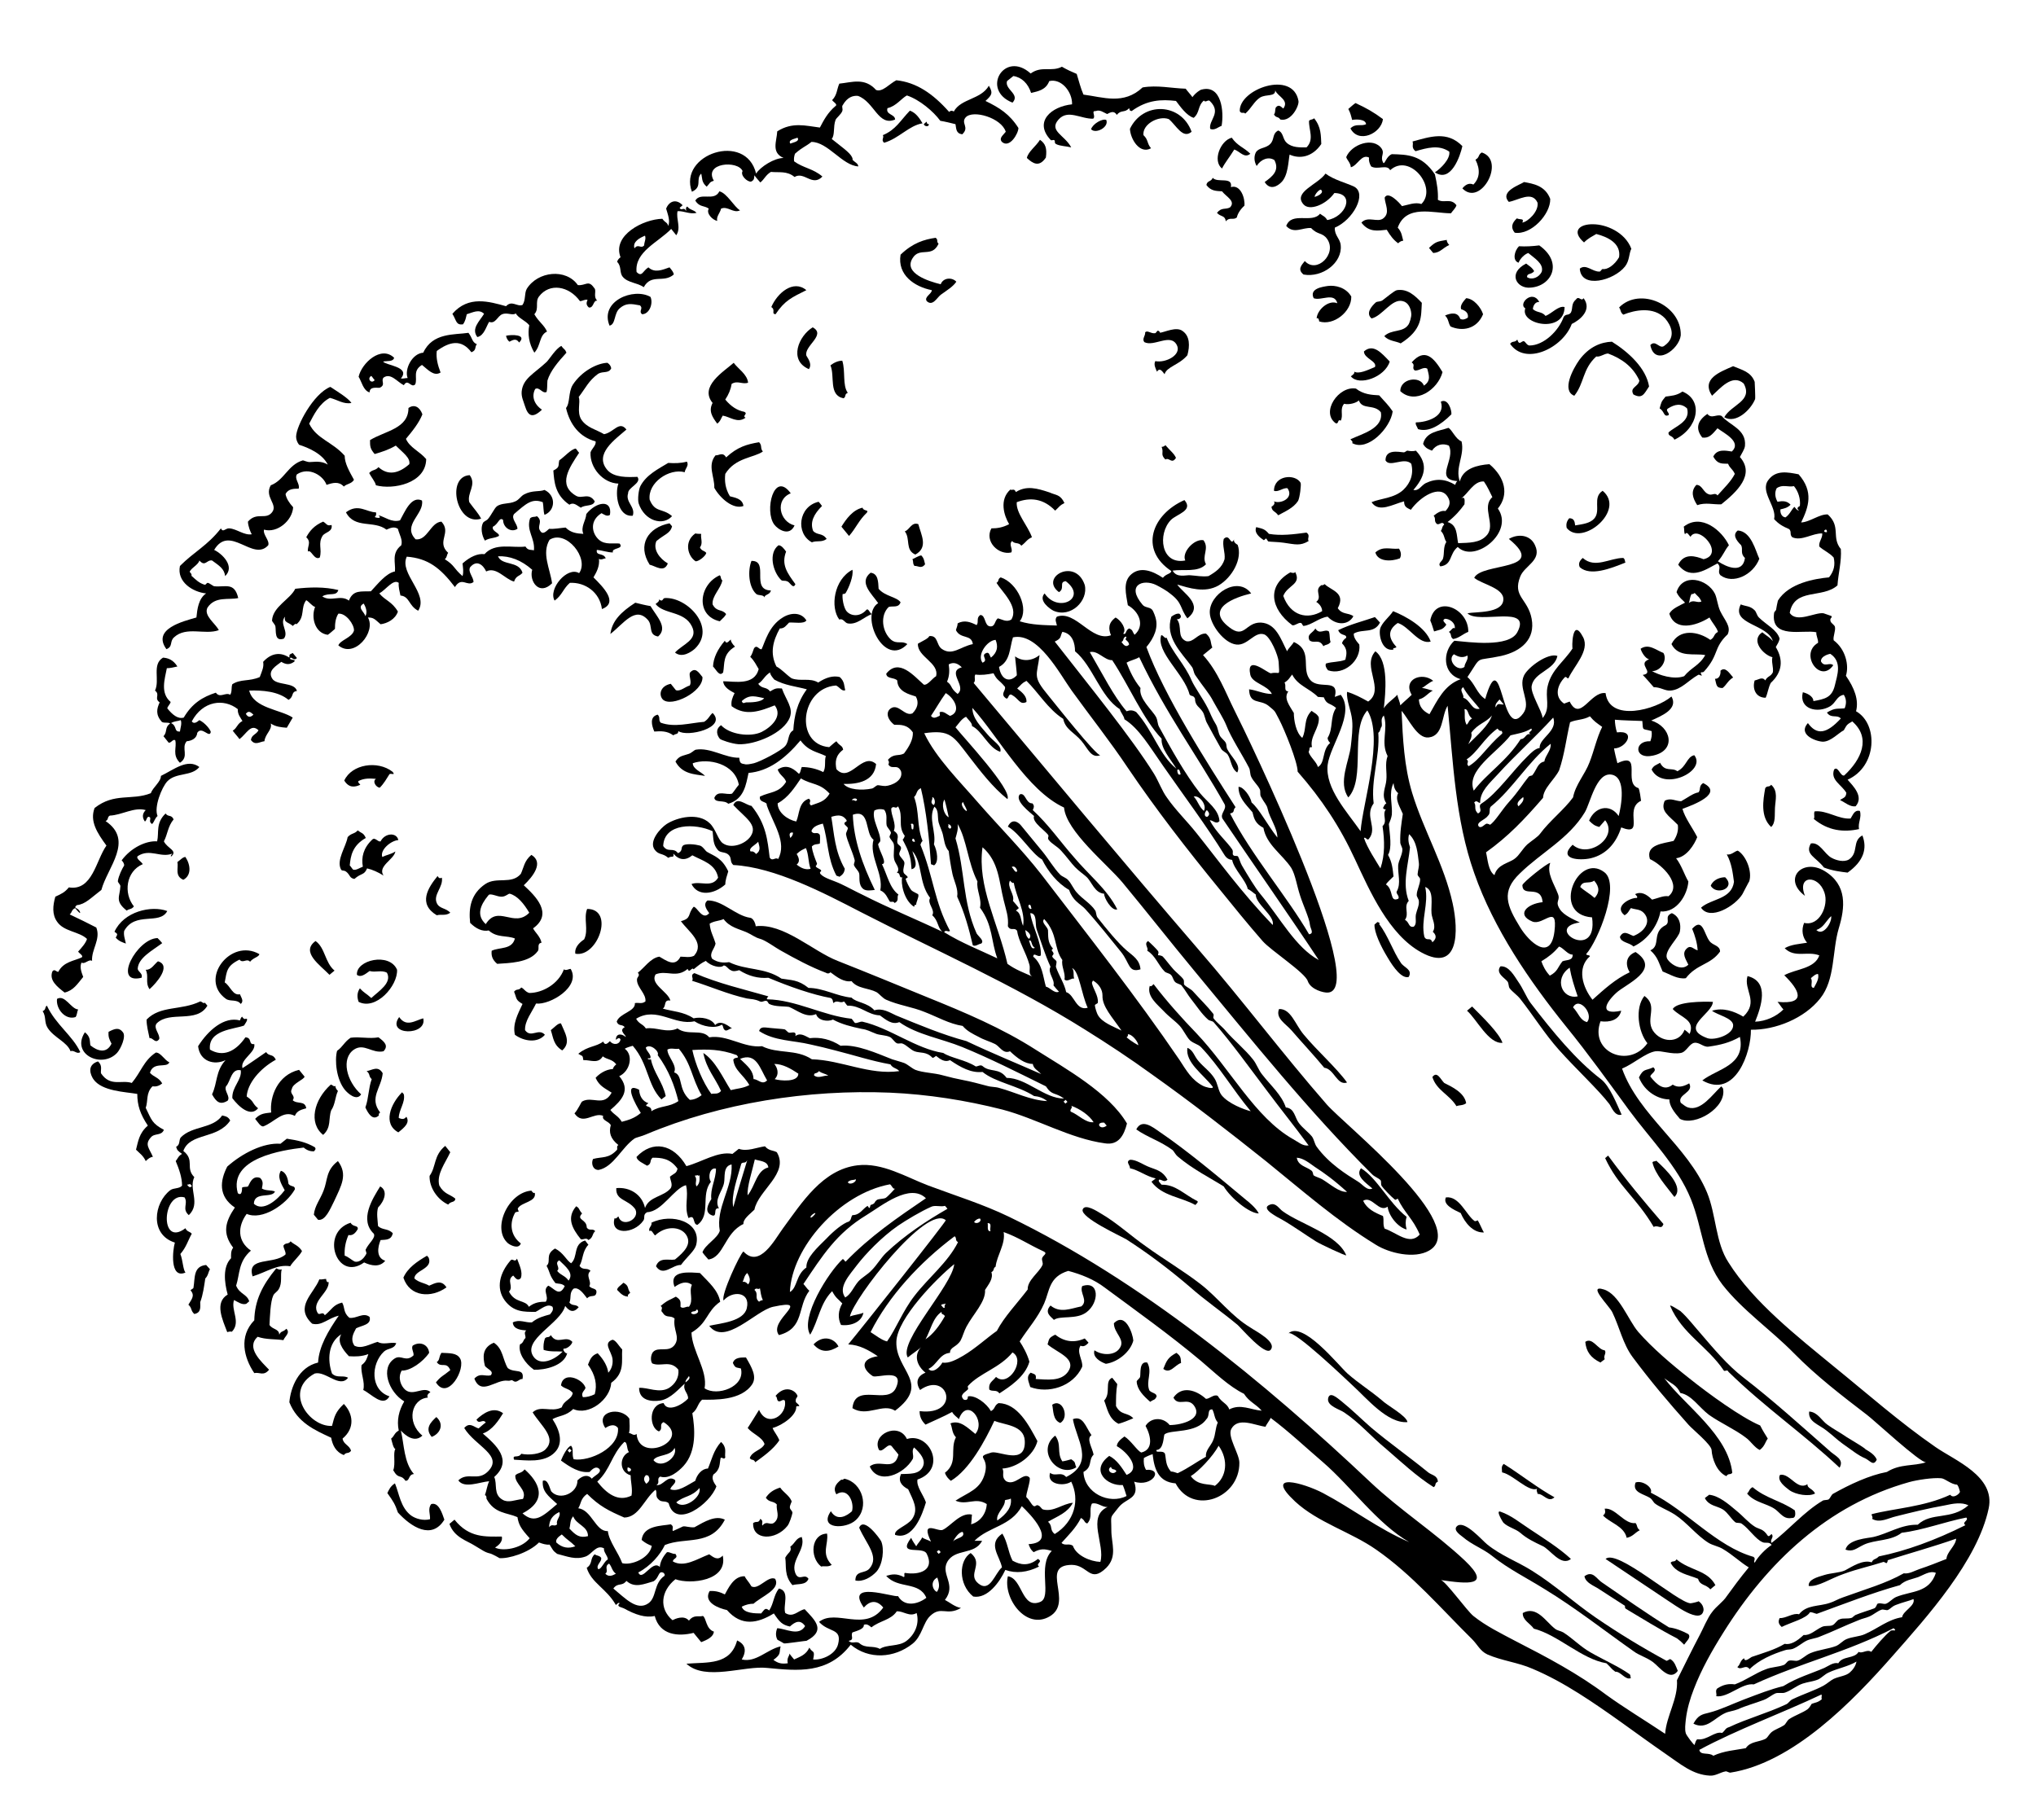
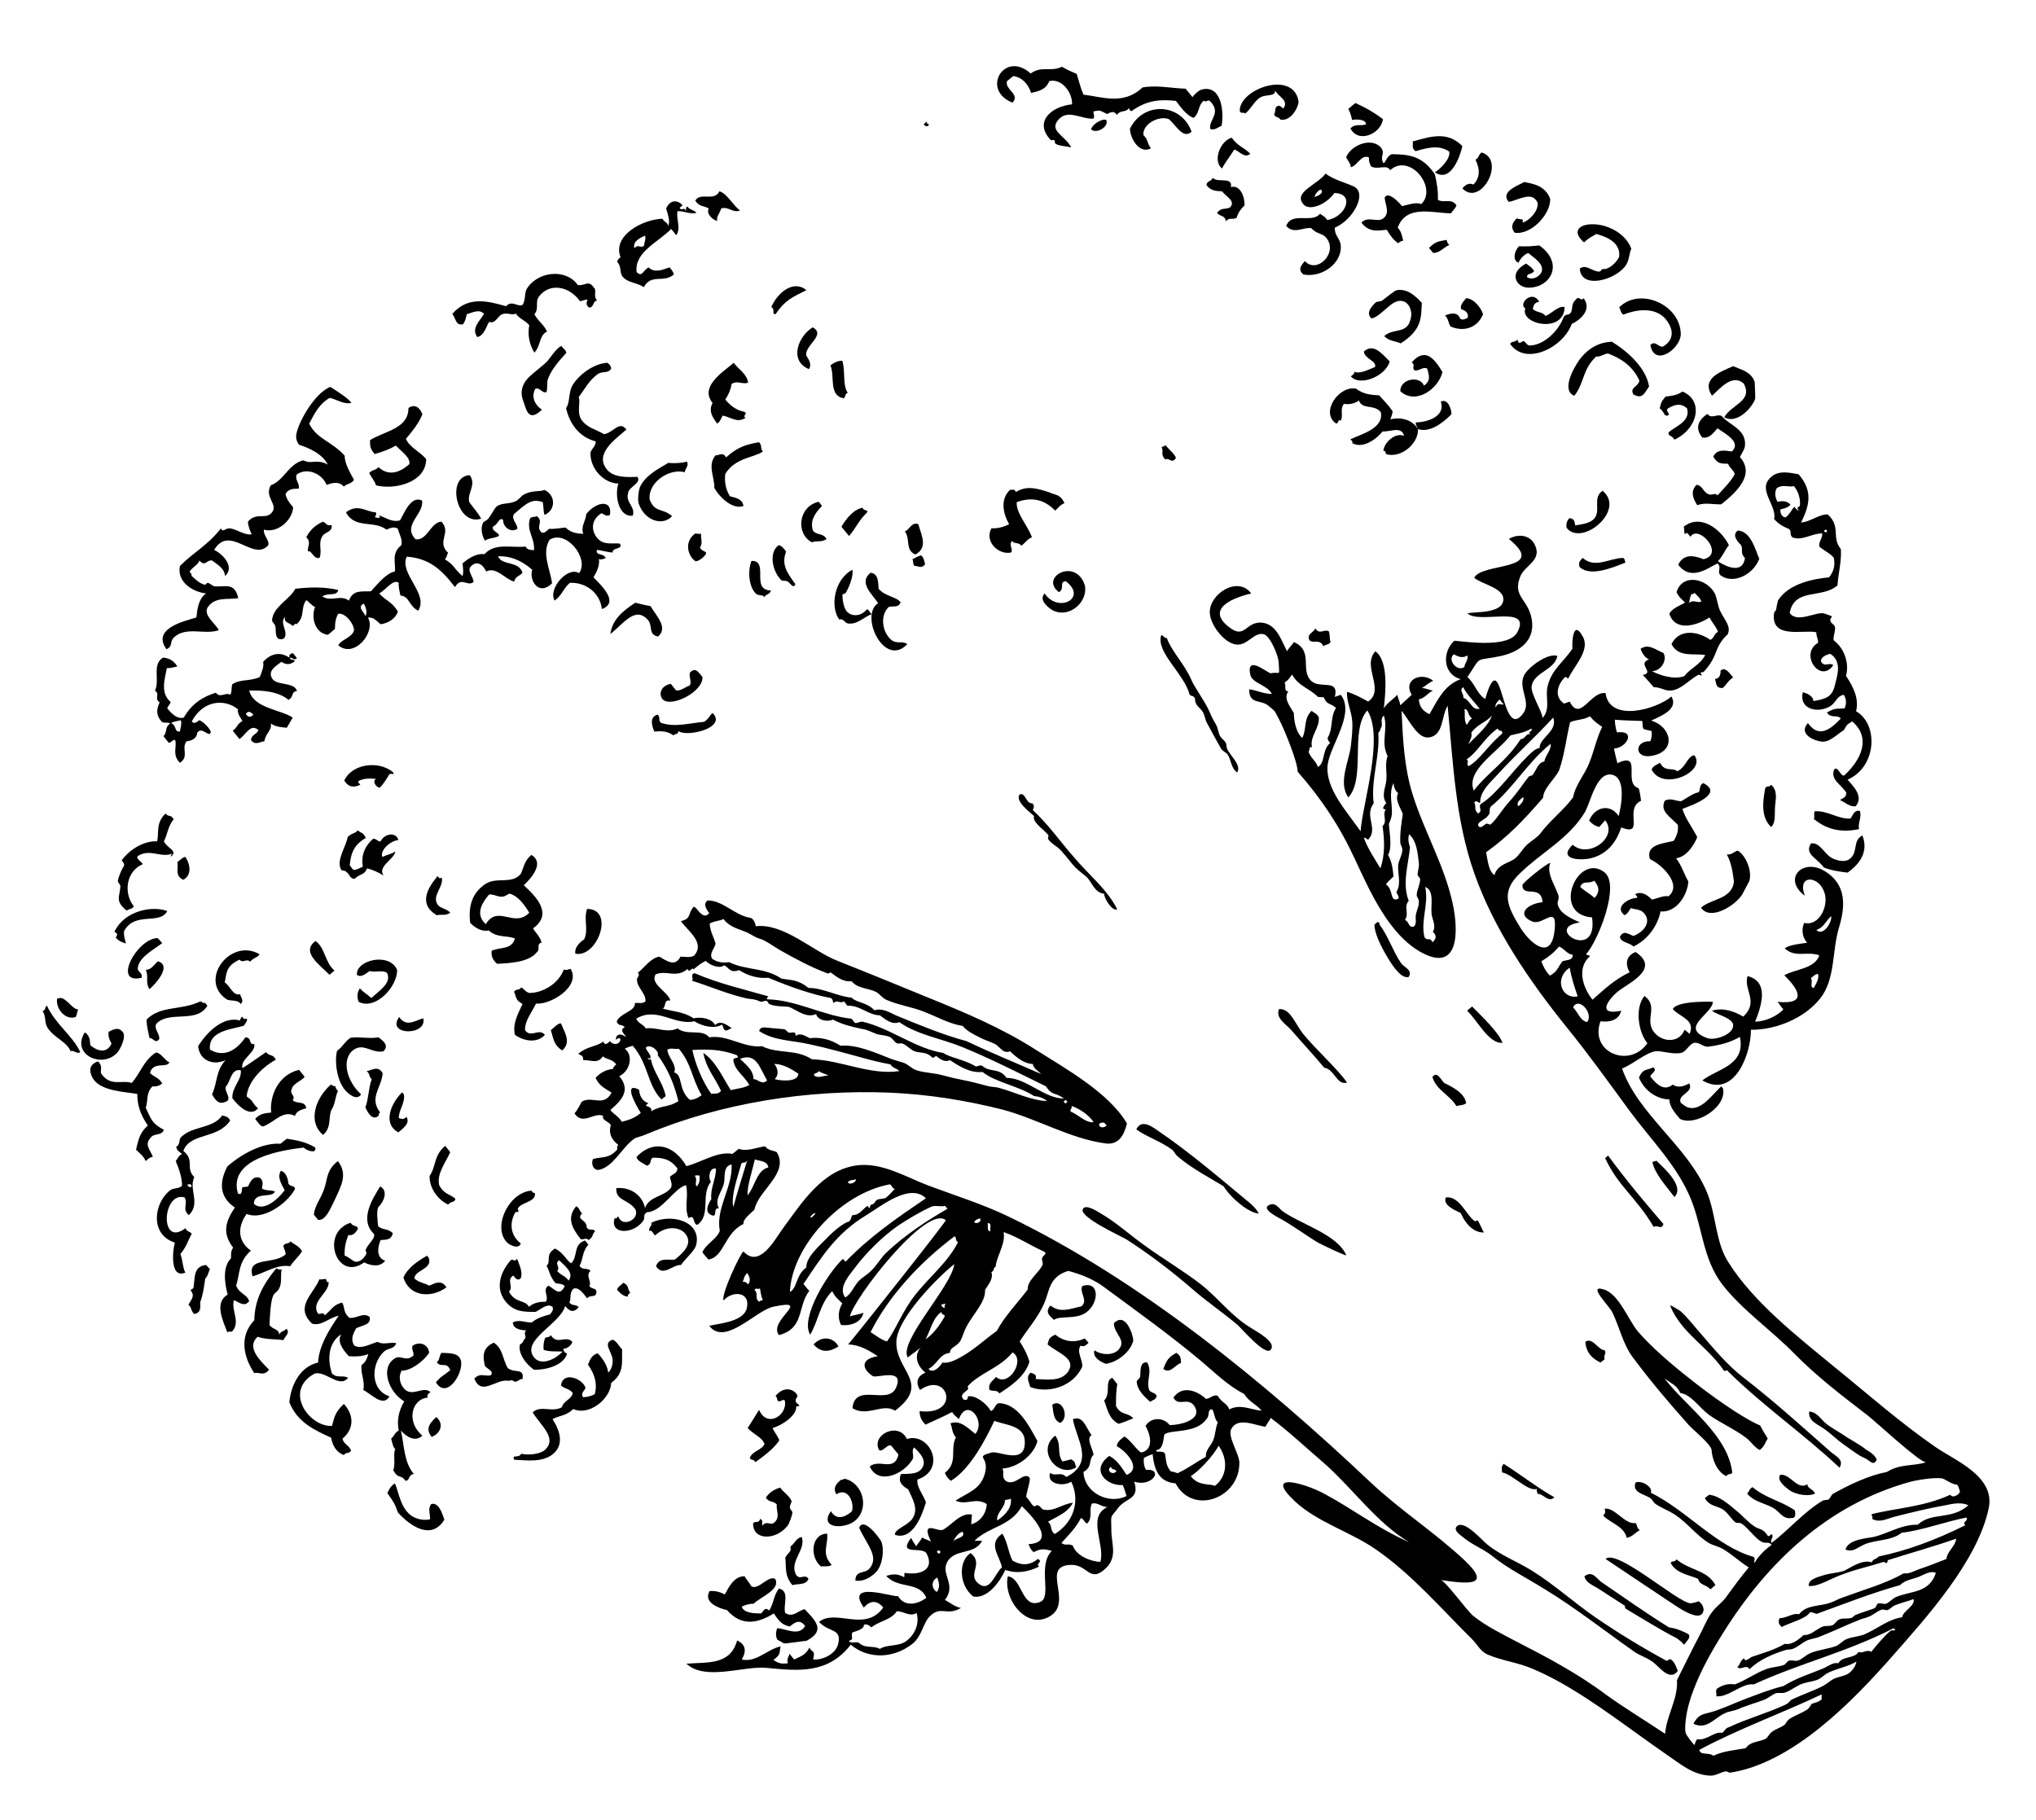
<svg xmlns="http://www.w3.org/2000/svg" id="Layer_1" viewBox="0 0 482 431">
  <style>.st0{fill-rule:evenodd;clip-rule:evenodd}</style>
  <path class="st0" d="M408.2 98.8c1.6-3 6.9-3.8 4.6-8-2.7-2.4-5.6 1.2-7.5 2.9-2.6-4 1.8-5.6 5-7 2.1.9 4.2 1.3 5.1 3.7 0 .1.2 3.7.1 4.1-1 2.5-4.5 5.9-7.3 4.3zM374 63.6c1.5-1.2 3 .8 4.7.7.2 0 .5-.6.7-.6 1.1.2 2.8-.9 3.9-2.8.5-3.3-2.7-4.8-5.4-5.5-1 .6-1.9 1-2.9 2-3.1-2.7-1-4.4 2.2-4.3 2.9 0 7.5 1.8 9 5.8-.6 1.2-.4 2.8-1.5 4.2-2.6 3.3-10.4 5.4-10.7.5zM390.7 81.7c1.3-1.4 2.2 1.2 3.4.1 2.8-2 1.5-4.8.1-6.4-2.7-2.9-7.2-2-9.9-.9-.8-.6-.5-1.1-1-1.7 4.9-5 14.8-.6 14.6 6.6-.4 3.4-6.2 7.5-7.2 2.3zM426.4 123.7c2.1-.1 4.3-2 6.3-1.9 3.2 2.9.8 5.4 3.1 8.2.2 2.9-.6 5.7-.8 8.6-3.6 3.2-10.2.5-11.3 6.5 1.6 2.5 6-.2 8 .1.1 0 1.9.7 1.8.6.5.5-.5.4-.1 1.4.2.4.9.8 1 1.2.2 1-.5 2.3-.3 3.2 2.8 2.1 3.7 5.9 2.9 8.4 2 2.9 3.1 5.7 2.4 8.4 5.3 3 5 13.1-2 16.2 1.3 1.5 3.9 4 1.9 6.3-1.3.2-2.5-.9-3.7-1.5 1-.6 1.4-.6 1.5-1.7-1.2-2-3.8-3-2.9-5.5.9-1 1.5 1.7 2.4 1.4 4.1-3.8 6.4-8.9 1.9-12.8-1.4.8-1.3.9-2 2.1-1.2.6-3 2.6-4.8 2.7-1.3.1-6.3-1.5-3.7-4.4 2.1 2.9 4.4 2.6 7.8-1.1-1-1-2.3.1-3.3-1.4 2-1.2 2.4-.8 4.2-1 .4-1 .5-2.1-.2-3.2-1.7.3-1.8 1.8-3.2 2.7-3 1.8-7.5.7-6.5-3.3.9.2 2.5.9 2.5 2.1 2.7-.5 4.4-.8 5.1-3.8.5-2.2 1.8-5.5-1.1-7.4-1 .2-2.3.8-2.2 1.8.8 1.5 2 .1 2.9.9-3.1 4.5-8.1-2.7-3.6-5.3.1-.8-.5-1.7-.4-2.5-3-.7-10.9 1.8-10-4.6.1-.4.5-.5.5-.9 0-.1.3-1.7.4-2 2.6-4.2 8.9-5.2 12.1-5.5 1.2-1.5 1.5-3 1.1-4.7-1.1-1.2-2.3-1.6-3.4-2.6-.2-1.1.8-2 .7-3.1-2.3-.1-4.9 1.9-7.1.9-.7-.7-.1-1.2-.7-1.9-1.6-.7-2.5-1.2-3.6-2.4.7-2.9-3.4-6.5-1.4-9.2 1.8-2.5 4.6-1.9 7.2-1.4 3.6 4.1 2.4 7.7.6 11.4zm-.3-3.9c.2-1.7-.4-3.5-1.4-4.7-1.4.3-2.7-.5-4.1.5-.5 1-.4 2.1.2 3.2 1.1-.2 2.2-.3 3.1.7-.8.8-1.6.9-2.4 1.1-.1.7.2 1.8 1.2 1.9 1.1-.8 1.3-1.7 2.1-2.5.3.3.7 1 1.1.8-.6-.3-.4-.7.2-1zm6.4 6.2c.1-1.4-1.5.1 0 0zM358.6 55.1c-1-1.2-.7-2.3.5-3.4.8.4 1.8-.1 1.3 1 1.3-.2 3.9-2.6 3.6-4.7-1.3-2.9-4.5-.6-6.8-.2-2.3-2.5 2.8-4.1 3.6-4.7 2.1.4 5 .8 6.2 4 .1 3.6-4.5 8.6-8.4 8zM411.9 108.2c3.7 4.2-.8 8.3-4.4 11.2-1.9.1-3.7-.5-5.7.2-1.1-1.7-1.6-3.3-.2-4.8 1.5 0 1.6 2 3.2 2.3.6.1 1.3-.5 1.8.2 1.5-1.7 3.2-3.3 4.1-5.1-.6-1.3-1.1-1.2-1.6-2.4-1.2-.1-2.4.3-3.5-1.7.9-1.9 3-1.4 4.4-1.2 2.4-2.3-1.8-4.3-3.4-5.5-1.3 1.5-2 2.4-3.6 2.2-1.6-2-1.3-3.9 1.2-5.6 1 1.3 2.3-.1 3.4.5 1.8 2.2 5.9 3.1 5.5 7.1-.1.8-.8 1.8-1.2 2.6zM396.4 104.1c-.5-1.1-1.5-.7-1.4-1.7 1.4-1.4 5.3-2.5 4.4-5.7-1.4-1.3-2.9-1-4.5 0-.8.5.5 1.1.1 1.6-1.2.5-.9-.9-2.1-1.6.4-1.4.3-1.5 1.4-2.8 1.3-.2 2.6-.2 4-1.2 5.1 2.1 3.7 8.8-1.9 11.4zM346.2 44.6c.9-1.1 1.8-1.3 2.6-.9 1.5-1.5 1.7-3.5.5-5.9 1-.5.6-1.2 1.5-1.7 5.8 1.9-.3 13-4.6 8.5zM346.2 34.6c-.5 2.3-2.7 8.8-6.5 6.2 1.4-.9 3.7-3.2 3.4-4.9-2.5-1.7-5.2-.9-8-.1-1.1-.9-.4-1.6-.7-2.3 4.1-1.1 8.2-2.6 11.8 1.1zM361.3 62.4c.6.5 1.3.8 1.9 1.8-.7.9-1.7.4-1.7 1.4 1.1.8 2.9.1 3.5-1.3.5-1.9-1.8-3.2-3.2-4.4-.9.3-1.9 1.3-2.3 2.3-1.5-.5-1-2.8.1-3.9 1.6.1 3.2 0 4.8-.2 5.8 4.1 2.9 9.7-2.1 10-3.2.3-5.5-3.4-1-5.7zM386.7 93.4c-1-1.7 1.2-1.8 1.4-3.3-1.5-3.3-4.2-5.2-7.4-6.4-.9 0-1.9.9-2.8.7-3.3 3-2.8 6.3-5.2 9.3-3.1-1.2-.3-6.4 1.2-8.5 2.3-3.1 5.1-4.2 7.7-4.3 4 2.5 8.1 6.3 8.8 10.6-1.2 1.8-1.6 3-3.7 1.9zM357.5 81.4c.6-.8 1.1-.2 1.7-1 .5 1.6 1 .2 1.6.4.3.1.7 1 1.3 1 3.3 0 6.9-3.4 8.1-6.8.6-.8 1.1-.2 1.7-1 .5-1 0-2.1 1.2-3.1.7-1 1.2.6 1.8-.3 2.1 2.8-.9 5.2-2.8 6.1-2.1 5.7-11 10-14.6 4.7z" />
  <path class="st0" d="M364.4 71.5c-1-.1-1.5 1-1.5 1.7 1 .9 2.1.5 3 1.6 1.5-.6 3.1-2.5 4.5-2.1-.1 6.4-10.7 4.1-9.3.3-1.8-1 1.7-4.6 3.3-1.5zM416.5 132.3c-1.5 3.9-6.3 6.1-9.2 3.9-.9-1 .4-1.8-.7-2.8-2.3 1.1-6.3 4.3-9.3.3 1.4-2.9 4.2-2 6-1.3 5.2-1.2-1.3-8.4-3.1-5.3-.4-.4-.8-1.4-1.3-.6-.3-.6-.1-1.2-.3-1.8 4.2-3.3 9.1 1 10.7 4.4-1.1 1.3-1.2 2.2-2.6 3.8 2.1 1.4 5.9 3 6.4-.8-1.2-1.1-.4-2-.9-3-1.2-1.2-2.1-2.5-.8-3.5 3.2.2 4.2 4.8 5.1 6.7zM340.4 47.3c1.4.9 3.1-.5 4.4 1.3-.2.7-.9 1.3-1.3 1.9-4.2 0-10.6-2.2-12.6 3.4 1 1.1 1 2.1 1.3 3.1-.4 0-.8.2-1.2.6-1.1-.8-1.8-1.7-2.7-3.2-2.1.2-4.2.7-6-1.7 1.6-1.7 3.9.2 5.3-1.1 1.5-1.3.3-3.2.2-4.8.8-1.7 3.5 1.2 4.1 2 1.5-.3 3.1-1 4.6-.5 3.9-3.9-2.8-12.2-7.4-8-.7-1.5-3 0-4.5-.9-.4-.7-.6-1.4-.5-2.1-1.8-.9-2.7 1.9-4.3 2.3-.1-1.1-.9-1.7-1.1-2.4 1.2-3 6.4-4.9 8.4-2 .8 1.3-.5 1.8.4 3.4.4.2.7-1.6 2-2.1 3.6.1 7.1.1 10.2 4.8.5 2.2.8 4.1.7 6zM319.7 30.4c1.3-1.3 2.5-.4 3.7-1-.1-1.2-2.3-1.2-3.3-1-.2-.8-.4-1.7-.9-2.6.6-.5 1.1-1 1.7-1.4 2.6 1.2 4.2 2.1 6.5 3.8-.4 3.4-5.8 5.9-7.7 2.2zM342.5 56.8c0 .4.2.8.6 1.2-1.7.8-2.1 1.8-3.8 1.9-.3-.4-.7-.8-1-1.2 1.6-1.5 1.9-1.5 4.2-1.9zM343.4 77.3c-.6-.9-.4-1.7-1.3-2.6 1.4-.6 3-.9 3.6.8.6.3 1.2.1 1.8-.3.2-1.2-.7-1.7-1.6-2-.3-.9.5-1.8 1.2-2.6 1.8.1 3.5 2.2 4 3.8-1.5 3.6-5 4.1-7.7 2.9zM388.9 159.8c3-.5-1.5-2.6 1.5-3.7-.9-.2-1.8-1.7-2-2.5 1.9-1.3 3.6.3 5.4 1 1 1.7-.6 4.3-2.7 4.3 1.6.9 5.1 2.1 7.6 1.2 1.7-2.1 3.6-2.5 5-5-2.6-.5-6.3.7-8-2.6 1.9-3.8 6.4-3 9.2-1 1.1-.6.7-1.3 1.8-1.9-.3-1.1-1.2-1.9-2-3.4-3.3 2.1-8.2 3.3-9.5-.9.6-1.2 2.4-1.9 3.7-2.6-.3-.5-1.3-1-2-2.5 1.4-4.6 7.3-3.2 9.1.4.5 1.1.6 2.6 1.2 4 1.1 2.3 2.7 3.7 1.8 5.6-1.1 1-2 2.2-2.6 3.8-.6 1.5-1.1 2.9-3 5-.3.3-.7.1-.7.2-.2.2.2.7.2.7-.2.2-.6-.3-.9-.1-2.3 1.3-4 3.5-6.5 3.7-1.4.1-2.3-.8-4-.8-.9-1-1.7-2-2.6-2.9zm12.3-19.4c-.2.1-.5.4-.7.2-.5.7-.4 1.5-.7 2.2 1.1-1 2 .1 3-.4-.6-1.2-.6-.9-1.6-2zM301.6 27.1c.4-.5.2-1 .4-1.6.7-.9 1.2-.3 1.8.2 1.5-2-1.4-2.9-1.9-4.3 0 1.6-2.1.8-3.6 1.7-1.4.9-2.1 2.6-3.5 3.8-.4-.5-.9.2-1.3-.6-.2-5.2 12.6-9.8 13.9-2.4.2 1.1-1.7 5-4.3 4.4-.5-.8-1-.3-1.5-1.2z" />
-   <path class="st0" d="M316 53.9c-.1 1.9 1.3 2.6 1.4 4.2.4 4.1-4.3 7.7-8.8 6.9-1.5-1.2-.5-2.2.3-3.2 2.8 3.1 7.7-1.7 5.3-5.2-1.1-1.6-2.2-.9-3.8-2.6-2-.2-4.1 1.5-5.9-.5 1.3-3.5 6.1-.5 8-2.9.6.5 1.2.6 1.7 1.5 4.4-.7 6.7-6.3 1.7-6.4-2 2.8-5.9 4.3-7.3 2.7-2.6-2.9 3.4-4.7 5.2-7.3 2 1.5 4.9 2.2 6.8 3.1 3.1 1.7-.3 7.9-4.6 9.7zm-4.8-7.3c.4 0 2.5-.9 1.5-1.7-.5 0-1.4 1.1-1.5 1.7zM371.5 122.7c1.1 0 1.3.7 1.4 1.7 1.8-.3 3.5-.5 4.5-1.6 1.7-1.9-.5-5 2-6.6 5.6 4.6-4.9 13.3-8.5 8.8-.2-.9 0-1.6.6-2.3zM440.3 192c.5 1.5-.5 2.8-.2 4.3-3.7.8-7.3.4-10.7-2.4.3-.6-.1-1.2.2-1.8 2.9-.3 5.6 1.9 8.5 1.7.6-.9.9-2.1 2.2-1.8zM331.6 81.3c-1.3-.6-2.7-.5-3.9-1.7 1.7-1.7 4.4-.8 5.7-2.7.3-.4.8-1.9.7-2.7-.1-1.2-.7-2.6-2-2.9-2.6-.7-4.8 3.5-7.4 4.1-1.4-1.2-.1-2.8 1-3.8.4-.3 1-.1 1.6-.5.7-.5 2.8-2.3 3.4-2.4 2.5-.4 4.3 1.3 5.9 3-.2 3.3.2 6.3-5 9.6zM410.3 160.4c-1.3.8-1.5 1.7-2.5 2.5-1.6 0-1.4-.8-1.8-2.2 1.1.1 1.4-1.2 1.3-1.9 1.1-1 2 .4 3 1.6zM440.9 197.8c1.2 3.1.3 6.1-3.5 8.8-1.6-.2-3.5-.4-5.6-1.2-1.9-2.5-4.6-3.1-3.1-5.7 2.1-.4 3.2 2.5 4.9 3.4 1.1.6 2.9 1.1 4.1.4 2.4-1.6.7-4.4 3.2-5.7zM384.8 133.2c-3.5 1.4-8.3 3.3-10.8 1.1-.4-.8-.1-1.5.7-2.2 2.9 2.6 6.4 0 9.6 0 .5.4.3.7.5 1.1zM286.5 30.5c-.4-2.1 2.8-3.8-.1-6.6-.4-.4-1 .5-1.4-.1-1.5 1.3-.9 2.8-2.4 4.1-1.7-.5-3.2-2.7-4.2-4-3.4-.4-6.8-.3-10.5 2.4-.6-.1-.4-.3-.6-.7-1 1.2-1.9.3-2.9 1.6-.7-1.1-1.5-.6-2.3-.2-.9-.4-1.7-1.1-2.7-.7-1.2-.1.1 1.2-.6 1.8-2.9.1-6-2.3-8.2.2-2.4 2.7 1.5 3.7 3 6.6-1.1-.3-2.7-.3-3.6-.8-.5-.3-.1-.7-.4-.9-.3-.2-.6.2-.9-.1-4-4.3.2-7.9 5.1-8.4.1-2.9-2.5-6.2-5.4-5.5-.8 2.1-2.6 2.4-4.3 2.8-.7-2.2-2.2-3.7-4.2-4l-1.5 1.2c-.6 2 3.2 3.1 1.3 5.1-7.6-3-1.9-12.5 4.3-6.9 2.6-1.9 4.9-.3 7.4-1.6 1.2.7 2.3 1.2 3.5 1.7.5 1.6.9 3.3 1.6 4.9 4.7.6 9.5 2.5 14-1.7 3.5-.6 6.8.2 10.2.3.5.7 1.1 1.3 1.6 2 .7-1 1.9-1.8 2.2-1.8 4.7-1.2 5.3 5.3 4.7 8.6-.7.2-1.7 1.2-2.7.7zM341.5 88.1c-1.1 4.2-6.5 7.8-10 4.5 0-3 4.7-3.7 5.6-1.3 1.8-1.2 1.1-2.6.8-4-.9-.6-2 .6-3 .4-.8-.7.3-1.2-.7-1.9 3.1-3.5 5.2-1.2 7.3 2.3zM296 36.4c-1.4 1.2-2.5-.6-3.8-1-1.1 1.8-2.2 3.1-2.9 4.5-2.3-1.8-.4-6.6 2.3-7.3 1.4 2 2.9 2.3 4.4 3.8zM419.3 185.8c1.7 1.5 1 3.6.9 5.5-.1 1.6.2 3.5-.9 4.5-2.6-2.4-1.9-6.4-1.4-9.2.5-.7.9-.1 1.4-.8zM335.7 101.6c-.2-.6-.7-1.1-.5-1.6 2.6 0 7.1-1.4 5.9-4.9 1.7-.9 2.6 2 2.5 3-2.6 2.6-5.4 4.3-7.9 3.5zM319.9 70.2c.1 3.6-4.2 7-7.6 5.9 0-.3-.2-1-.6-.7.1-2 2.8-4.5 4.9-3.6-.7-2.7-3.9-.5-5.6-1.2-1.1-2.3 2.1-2.7 3.4-2.9 1.7-.2 4.2.3 5.5 2.5zM329 85.6c-1.1 3.7-7.3 5.9-9.2 3.5.4-.3 1-.7.8-1.1 1.1.6 3-.3 4.9-1.1.6-1.4-2.6-2-2.6-3.7 2.2-1.9 4.1.3 6.1 2.4z" />
+   <path class="st0" d="M316 53.9c-.1 1.9 1.3 2.6 1.4 4.2.4 4.1-4.3 7.7-8.8 6.9-1.5-1.2-.5-2.2.3-3.2 2.8 3.1 7.7-1.7 5.3-5.2-1.1-1.6-2.2-.9-3.8-2.6-2-.2-4.1 1.5-5.9-.5 1.3-3.5 6.1-.5 8-2.9.6.5 1.2.6 1.7 1.5 4.4-.7 6.7-6.3 1.7-6.4-2 2.8-5.9 4.3-7.3 2.7-2.6-2.9 3.4-4.7 5.2-7.3 2 1.5 4.9 2.2 6.8 3.1 3.1 1.7-.3 7.9-4.6 9.7zm-4.8-7.3c.4 0 2.5-.9 1.5-1.7-.5 0-1.4 1.1-1.5 1.7zM371.5 122.7c1.1 0 1.3.7 1.4 1.7 1.8-.3 3.5-.5 4.5-1.6 1.7-1.9-.5-5 2-6.6 5.6 4.6-4.9 13.3-8.5 8.8-.2-.9 0-1.6.6-2.3zM440.3 192c.5 1.5-.5 2.8-.2 4.3-3.7.8-7.3.4-10.7-2.4.3-.6-.1-1.2.2-1.8 2.9-.3 5.6 1.9 8.5 1.7.6-.9.9-2.1 2.2-1.8zM331.6 81.3c-1.3-.6-2.7-.5-3.9-1.7 1.7-1.7 4.4-.8 5.7-2.7.3-.4.8-1.9.7-2.7-.1-1.2-.7-2.6-2-2.9-2.6-.7-4.8 3.5-7.4 4.1-1.4-1.2-.1-2.8 1-3.8.4-.3 1-.1 1.6-.5.7-.5 2.8-2.3 3.4-2.4 2.5-.4 4.3 1.3 5.9 3-.2 3.3.2 6.3-5 9.6zM410.3 160.4c-1.3.8-1.5 1.7-2.5 2.5-1.6 0-1.4-.8-1.8-2.2 1.1.1 1.4-1.2 1.3-1.9 1.1-1 2 .4 3 1.6zM440.9 197.8c1.2 3.1.3 6.1-3.5 8.8-1.6-.2-3.5-.4-5.6-1.2-1.9-2.5-4.6-3.1-3.1-5.7 2.1-.4 3.2 2.5 4.9 3.4 1.1.6 2.9 1.1 4.1.4 2.4-1.6.7-4.4 3.2-5.7zM384.8 133.2c-3.5 1.4-8.3 3.3-10.8 1.1-.4-.8-.1-1.5.7-2.2 2.9 2.6 6.4 0 9.6 0 .5.4.3.7.5 1.1zM286.5 30.5c-.4-2.1 2.8-3.8-.1-6.6-.4-.4-1 .5-1.4-.1-1.5 1.3-.9 2.8-2.4 4.1-1.7-.5-3.2-2.7-4.2-4-3.4-.4-6.8-.3-10.5 2.4-.6-.1-.4-.3-.6-.7-1 1.2-1.9.3-2.9 1.6-.7-1.1-1.5-.6-2.3-.2-.9-.4-1.7-1.1-2.7-.7-1.2-.1.1 1.2-.6 1.8-2.9.1-6-2.3-8.2.2-2.4 2.7 1.5 3.7 3 6.6-1.1-.3-2.7-.3-3.6-.8-.5-.3-.1-.7-.4-.9-.3-.2-.6.2-.9-.1-4-4.3.2-7.9 5.1-8.4.1-2.9-2.5-6.2-5.4-5.5-.8 2.1-2.6 2.4-4.3 2.8-.7-2.2-2.2-3.7-4.2-4l-1.5 1.2c-.6 2 3.2 3.1 1.3 5.1-7.6-3-1.9-12.5 4.3-6.9 2.6-1.9 4.9-.3 7.4-1.6 1.2.7 2.3 1.2 3.5 1.7.5 1.6.9 3.3 1.6 4.9 4.7.6 9.5 2.5 14-1.7 3.5-.6 6.8.2 10.2.3.5.7 1.1 1.3 1.6 2 .7-1 1.9-1.8 2.2-1.8 4.7-1.2 5.3 5.3 4.7 8.6-.7.2-1.7 1.2-2.7.7zM341.5 88.1c-1.1 4.2-6.5 7.8-10 4.5 0-3 4.7-3.7 5.6-1.3 1.8-1.2 1.1-2.6.8-4-.9-.6-2 .6-3 .4-.8-.7.3-1.2-.7-1.9 3.1-3.5 5.2-1.2 7.3 2.3zM296 36.4c-1.4 1.2-2.5-.6-3.8-1-1.1 1.8-2.2 3.1-2.9 4.5-2.3-1.8-.4-6.6 2.3-7.3 1.4 2 2.9 2.3 4.4 3.8zM419.3 185.8c1.7 1.5 1 3.6.9 5.5-.1 1.6.2 3.5-.9 4.5-2.6-2.4-1.9-6.4-1.4-9.2.5-.7.9-.1 1.4-.8zM335.7 101.6c-.2-.6-.7-1.1-.5-1.6 2.6 0 7.1-1.4 5.9-4.9 1.7-.9 2.6 2 2.5 3-2.6 2.6-5.4 4.3-7.9 3.5zc.1 3.6-4.2 7-7.6 5.9 0-.3-.2-1-.6-.7.1-2 2.8-4.5 4.9-3.6-.7-2.7-3.9-.5-5.6-1.2-1.1-2.3 2.1-2.7 3.4-2.9 1.7-.2 4.2.3 5.5 2.5zM329 85.6c-1.1 3.7-7.3 5.9-9.2 3.5.4-.3 1-.7.8-1.1 1.1.6 3-.3 4.9-1.1.6-1.4-2.6-2-2.6-3.7 2.2-1.9 4.1.3 6.1 2.4z" />
  <path class="st0" d="M282.1 31.2c-2.1 1.8-3.6-1.5-5.4-3-2.4-.9-6.3 1.2-6 3.8 1.2 1.1.8 2 1.8 3.1-2.7 1.5-4.9-2.2-5-4.6 3.1-6.5 12.1-6.2 14.6.7zM292.8 51.5c-.9.7-1.7-.2-2.6.9-.2-1.5-1.2-1-2.1-2 1.1-1.4 2-.7 3.1-1.3 1.4-1.5-.9-2.5-1.9-3.8-1.3-.1-2.6 0-3.7-1.5.2-1.1 1.1-.7 1.5-1.7 1.1 1.3 4.8-.4 4.3 2.2 2.3-.7 3.4 2.7 3.2 4.4-1 .9-1.6 1.9-1.8 2.8zM401.1 178.8c3 3.8-7.4 8.7-10.1 3.4.5-1 1-1 2-1.6 1.2 2.3 2.8 1 4.1 2 2.2-1.1 2.2-3.4 4-3.8zM398.3 191.5c.6 2.2 2.4 4.5 3.5 6.7-.7 1.8-2.5 4.7-5 5 1.3 1.7 2 4 2.9 5.5-.2 3.1-2.7 7.4-6.6 7.1-.5 2.8-2.6 6.5-6.4 8.3-1-1-3-.9-3.2-2.3.9-1.7 2-.6 3.2-.2 2.6-1 4.3-3.4 2.5-5.4-.9-1-2-.8-3.1-1.2-.5.6-.6 1.2-1.5 1.7-2.7-2.1 1.4-4.2 2.9-4.1.3-.3-.2-.6-.4-.9 1.4-.7 2.7 0 4 1.3 1.3-.3 2.7-1 3.9-.8 3.3-2.7-1.4-7.4-4.4-8.8-1.1-3.5 3.3-3.7 5.6-4.3.8-1.2 1.2-2.5 1-3.8-2.1-2.2-4.2-3.2-3.1-5.7 1.4-.8 2.6.1 3.9.1 1.3-.7 2.8-1.9 4.1-2.1.6-.7 0-1.5 1.1-2.2 4.9 2.4-2.1 5.1-4.9 6.1zM329.7 97.4c-.5 3.9-5.9 9.6-9.6 7.5.3-.3-.2-.6-.4-.9 2.8-1.3 7.9-2.6 7.2-6.4-1.6-2-4.4-.5-5.2-2.8-.6.6-2.3 1.1-3.5.8-1.1 1.3-.1 2.7-.8 4-.8-.5-.4.9-1.2.6-3.6-2.6.7-8.9 4.8-8.2 1.8 1.4 3.7 1.5 5.5 1.6 1.5 1.7 2.2 2.3 3.2 3.8zM402.7 214.9c2.5-2.2 7.2-1.9 7.8-6.1-.3-2.1-.5-4.3-1.7-6.5 1.1.2 1.9-.8 2.6-.9 1.9 1.1 3.5 4.9 2.7 7.3 0-.1-1.6 3-1.6 3-1.7 2.8-7.7 6.4-9.8 3.2zM261.9 28.4c.7 1.7-2.5 3.4-3.6 2.2.4-1.3 2.7-2.6 3.6-2.2z" />
-   <path class="st0" d="M408.4 207.7c2.7 2.6-2.1 4.4-3.4 2 .6-1.5 2.3-2 3.4-2zM347.6 149.6c-1.3.5-2.2 1.5-3.6 1.7-.8-.6-.2-1.1-1-1.7.5-.2 1-1.3 1.4-.8.2-1.3-1.2-2.3-2.3-2.3-.9.4 0 .9.3 1.4-.9 1.3-1.4 1.1-2.9 1.6-.3-.9-.5-1.7-.9-2.6 1.2-6.2 9.1-2.9 9 2.7zM331.2 129.9c.5.8.6 1.6.2 2.3-2.1.8-5.2.8-5.8-1.4 1.8-1.6 3.5-.7 5.6-.9zM407.2 225.3c-2.3 3.2-5.5 2.9-8.1 6.3-1.9.3-3.7-.9-5.5-1.6-.9-2-1.1-3.4-2.9-5 2.6-1.1.2-4.3 3.7-6 1.1-.9-.5-2 1.4-2.8 1.8.8 2.2 2.6 1.9 4.3-.2 1.5-3.7 4.5-3.1 6.3.4 1.1 3.3 3.4 5.1 1.6-.6-1.3-1.7-2.7-.3-3.9.9-.8 1.6.3 2.5.5-.1-1.7-.6-3.4-1.3-5.1 2.5-2.8 2.8 1.2 4.1 2.9.8 1.1 2.5 1 2.5 2.5zM243.1 37.4c.3-1.5 2.2-2.8 3.1-4.3 1.3.9 1.7 2 1.4 4.2-1.6 2.4-3.1 1.4-4.5.1zM203.2 39.4c-3.8-.2-7.2-5.8-11.1-5.8-1.5 1.2-2.1 1.2-3.9 2.8-.2.6-.3 1.2-.2 1.8 2.2 1.6 4.5 1.7 6.7 3.6-2.4 2.5-4.3-1.3-6.6.1-1.8-1.5-3.7-1-5.6-1.2-1.3.8-1.5 1.7-2.5 2.5-.5-.6-1-1.1-1.4-1.7-.1.5.1 1.1-.8 1.5-.9.1-2.6-1.5-2-2.5-1.1-2.6-9.3-2-6.8 2.3-1.1.3-.9.6-1.7 1.4-1.3-1.1-1-2.1-1.3-3.1-1.4 1.4.4 3.1-2.2 4.3-3.3-8.9 12.8-14.3 15.2-4.3 1-1.6 4.3-3.7 6.5-3.7-3-1.3-1.6-4-1.5-6.3 3.6-2.3 6.8-1.3 10.1-.9.9-1.7 1.8-3.5 3.7-5.1.6-.4-.6-1-.8-1.4 1.2-1.2 1.1-2.6 1.7-3.9 3-.3 6-1.5 8.7 1.5 1.5.6 3.2-1.5 4.8-2.3 4.7.5 8.6 3.1 12.5 7.5.4-.4.8-.3 1.1-.1 1.7-3.1 6.4-2.8 8.3-6.1 1.1 1.8.6 2.3-.8 3.6 3.3 1.6 5.7 3.1 7.8 6.4 0 1.3-2.1 4.9-3.9 3.3-.8-.9.3-1.6.9-2.4-1-3.3-7.8-5.3-9.5-3.4-1.2 1.4 1 2.3-.8 4-1.5-.2-1.4-1.3-1.6-2.4-1.2-.3-2.4-.6-3.6-.8-1.6-2.2-4.9-5-7.9-6-1.2.6-2.6 2.6-4.6 3-.5 1.6 1.8 1.4 1.8 2.7-4 1.7-4.9-4.2-8.8-5.6-1.2-.1-2.5.3-3.6 2.2-.3.4.1.8-.1 1.4-.3.8-1.4 1.6-1.6 2.1-.6 1.7-.1 3.5-.9 4.5 2.1 1.7 4.3 3.2 4.8 4.3.2.4.2.8 0 .5.7.8 1.4.9 1.5 1.7zM187.1 34c.7-.3 2.3-.5 1.7-1.4-.7.3-2.3.5-1.7 1.4zM281.1 84.1c-1.9 2.3-4.9 2.7-5.4 4.5-.5-.6-1.1-1.7-1.8-.6-.4-.9-.8-1.7-.4-2.5 2.5.5 6.3-1.5 5.1-3.8-1.5-2.9-5.4.5-7.7-.7-.6-.8.3-1.5.2-2.3.5-.6 1.3.3 2.3.2.3 0 .5-.6.7-.6.3 0 .7.5.4.5 1.2-.1 4-1.6 5.5-.4 1.7 1.2 1.7 3.5 1.1 5.7zM338.7 151.9c-2.8.8-5.1-3.6-7.8-4.4-2.5 1.7-2.2 3.6-.3 5.7-.4.4-1 .1-.7.6-2.6.5-3.5-3.1-3.2-4.8.3-1.5 2.3-3 3.1-4.3 3 1.2 7.7 3.8 8.9 7.2zM302.6 122c-.8-1.1-1.4-.8-1.6-2 .6-.4.9-.8.6-1.3 1.6.7 4.8-.8 3.2-3.1-1-.2-2.2 1-3.2.6 0-3.7 5-4.1 6.3-1.9.2.4-.2 3.6-.6 4.3-1.1 1.7-3.1 2.5-4.7 3.4zM309.8 128.1c-2 1.2-3.1.8-5.9.4-1.3-.2-3.1-.2-3.6-.3-.2 0-.4-.7-.6-.7-.1 0-.4.4-.5.4-.9-.6-2.4-1.7-1.8-3.1 1.5.4 2 .4 3 1.6 2.9.5 5.9.1 8.9-.3 1 .7.1 1.3.5 2zM326.7 147.4c-1.4 2.7-4.1 1.4-6.2 2.6-.1.8.5 1.7 1.3 2.6.5 3.8-3.7 7.4-7.4 6.1-.5-.6-.7-1.1-.5-1.6 1.6-.5 3.1-.3 4.6-.9.3-1.3.6-2.5-.8-3.9.1-.4.4-.9 1-1.3.1-1-1.3-.3-1.9-1.8 2.9-1.4 5.8-2.1 8.7-3.1.5.5.8.9 1.2 1.3zM316.7 144c1.1 1.6 2.5 1 3.7 1.9-1.2 2.2-4.1 2.2-6.1.1-2.1.3-3.8 2-5.7 2.2-.2 0-.4-.7-.6-.7-.6-.2-1.6.8-2.1.5-5.1-3.8-6.1-9.3-.4-12.5-.1 0 1 .4 1.1-.1 1.6 3-1.8 3.1-2.8 5.7 1.7 4.7 5.7 5.7 9.2 3.6 0-.9-.6-1.7-1.4-2.2 1.6-1.2-.7-2.8 1.3-4 .2.2.5-.1.7-.2 1.5 1.5 5.1 2 3.1 5.7z" />
  <path class="st0" d="M219.4 28.8c0 .3.1.7.4.5.4.7-.9.8-1.1.1.2-.2.4-.4.7-.6zM407.5 257.2c.1.2.3.3.4.5 1 4.5-6.7 9.1-10.2 7.2-1.4-1.6-2.5-3.1-2.5-4.6-2.5 0-5.8-1.7-7.2-5.2 1.1-2.2 1.5-1.5 3.4-2.4 1.1.9-.7 1.5-.7 2.2 1.6 2 3.3 3.5 5.3 1.9 1.2.8 2.5.5 3.9-.3 1.2 2.2-2.9 2.6-2 4.6.7.5 1.1.9 1.7 1.1 3.1 1 5.8-3.1 7.9-5zM314.6 149.5c.3.9.1 1.7.4 2.5-.6.8-1.1.5-1.7 1-1-1.9-2.2-.5-3.3-1.4-.7-1.5.8-1.7 1.4-2.8 1 1.6 2.2 0 3.2.7zM278.4 108.4c-1 1.6-1.6-.2-2.5.4-1.3-1.3-.3-1.5-.9-3 .3 0 .6-.1.9-.4 1.2 1.4 2 1.9 2.5 3zM396.4 283.4c-1.8-2.4-4.6-5.4-5.2-8.2.3-.4.6-.1.9-.4 2.3 2.1 6.7 6.3 4.3 8.6zM444.3 345.6c-.8 1.6-1.5.3-2.7-.3-1.7-.7-3.1-1.9-5.4-3.5-1.5-1.1-2-1.7-3.8-3.1-1.9-1.5-4.4-2.1-4.1-4.5 2 .1 3 2.2 4.3 3.1 1.5 1.1 3.1 1.9 4.5 2.9 1.4.9 2.9 1.7 4.3 2.7.2.4 2.3 1.1 2.9 2.7zM393.8 289.8c-.5 1.5-1.3.1-2.3.7-4.2-7.1-8.4-9.6-11.5-16.3.2-.2.5-.4.7-.6 4.4 6 8.7 11.1 13.1 16.2zM252 119.1c-1.2.6-1.1.8-2.2 1.8-2.8-2.9-5.9-3.2-9.1-2-.2 2.6 2.6 5.5 3.6 8.3-1.3.6-1.2 1-2.5 2-.7-.9-1.5-.3-2.2-1.1-.9.8.3 1.9-.2 2.7-3 .7-6.4-2.6-4.7-5.7 1.4 0 2.7-.2 4.2-1-1.2-2-2.4-5.8.3-8.2.4.3.9-.4 1.3.6 2.5-1.6 5-.9 8 .1 1.5.7 2.5.4 3.5 2.5zM355.7 246.9c-3.3.3-6.1-5.6-8.4-7.6.4-.3.8-.7 1.2-1 2.7 2.7 6.4 6.3 7.2 8.6zM292.9 182.9c-1.5-1-1.4-3-2.3-4.3-.4-.5-1.1-.7-1.5-1.3-1.1-1.9-2.2-4-3.3-6-.5-.8-.6-2.1-1.1-2.8-.7-1.1-1.8-1.4-1.8-3.1-.4-.9-.9-.4-1.3-1-1.2-4.8-8-10-6.7-14 .5-.1.8.9 1.3.6 1.2 3.3 4.3 6.3 5.9 10.1.7 1.6 2.7 4.3 3.9 6.7.6 1.2.8 2 1.9 3.8.4.7.5 1.8.9 2.6.4.7 1.1 1.1 1.4 1.7.2.4.1.9.3 1.4 1 2 3.4 3.8 2.4 5.6zM435.5 347.5c-8.5-8-17.6-14.2-26.3-22.7-.3-.7-.8 0-1.1-.3-4-5.9-9.9-8.7-12.7-15.3-.2-.5 2.2 1.1 2.4 1.2 1.7 1.5 3.2 3.5 4.7 5.2 3.2 3.7 6.4 7.6 10.3 10.6 7 5.4 13.5 11.3 20.1 17.1 1.4 1.4 3.8 2.1 2.6 4.2zM333.5 231.3c-1.6.5-3.6-2.2-5-4.6-1.6-2.6-3.2-6-3.1-7.8.2-.2.5-.4.7-.6.3.1.7.2.4.5 2.1 2.7 3.3 6.5 5.1 9.1.7 1.2 2.9 1.6 1.9 3.4zM247.3 140.5c3.2 4.8 10.3 1.1 5-2.9-1.7.2-.1 1.7-1.6 2.6-4.7-3.5 3.9-8.3 6.1-1.7.9 3.7-3.3 7.9-7.4 6.1-.8-.4-3.7-2.4-2.1-4.1zM416.6 343.3c-1.3-.6-2.1-2.1-3.4-3-2.5-1.9-5.9-3.4-8.6-5.3-2.5-1.9-4.1-4.7-6.8-5.2-.9-1.9-2-2.1-3.8-3.5 5.1 6.7 15.1 13.4 16.1 22.4-.5.6-.9 0-1.4.8-2.3-1-3.4-4.2-3.5-6.2-.1-1.3-4.4-4.8-5.4-5.9-4.9-5.5-8.9-10.2-13.3-16.1-2.3-3.1-3.1-7.1-4.8-10.6-.7-1.5-6.1-6.7-2-5.4 3.6 1.1 5.8 7.3 8.1 10 3.3 3.8 8 7.8 12.2 11.1 4.5 3.6 12.2 9.2 16.7 11.1.7 1.4 1.2 2.1 1.8 3.1-.6.8-.7 1.8-1.9 2.7zM427.9 351.4c-.1 1 1.2 1 1.8 2.2-1.4.8-4.6.3-6.1-.8-.9-.7-3-2.2-2.2-3.6 2.3-.5 4.1 3.8 6.5 2.2zM175.2 49.8c-1.6.8-2.9-1.1-4.5-.4-.2 1-1.2 1.9-.9 2.9-1.1-.2-2.7-1.8-2-2.9-1.1-.8-2.2-.3-3.2-1.9 1.2-2.1 4.5.3 5.7-2.2 1.8.4 3.5 3.7 4.9 4.5zM190.9 68.7c-3.4 1.7-5.1 2.4-7.3 5.7-1.1-.1.1-1-1-1.7 1.4-3.3 5.2-6.6 8.3-4zM347.1 261.2c-.8.6-1.6.4-2.3.7-1.7-2.8-4.7-3.7-5.7-6.9 1.1-1.5 1.9.5 2.8 1.4 1.8.9 4.8 2.3 5.2 4.8zM191.5 87.4c-4.9-2.1-2.4-7.9.9-9.9 3.3 1.8-2.1 4.4-1.5 6.7.7 1.1 1.3 2.2.6 3.2zM199.4 85.4c.8 2.5 0 5.8 1.3 7.6-.9.4-.3.9-1 1.3-3.6-.7-2-5.2-3.1-7.8.9-.7 1.9-1.1 2.8-1.1zM424.2 359.4c-1.6.3-2.3-.6-3.5-1.7-1.8-1.7-5.3-1.8-7.1-4.1.6-.5.4-1 1.3-1.5 3.2 2.7 6.7 3.2 10 5.5.2.8.2 1.9-.7 1.8zM164.9 50.4c-1.6.4-3-.5-4.5-.4-.4 1.9.9 3.9-.3 5.7l-1.2-1.5c-3.1 3.2-8.7 5.4-8.2 10.2 1.3 1.3 1.4-.2 2.8-1.1 1.5 1.4 3.3.6 5 0 .5.6 1 1.2 1 1.7-2.4 2.1-5.3-.3-7.1 3-1.5-1.1-3.8-1-5-2.5-.8-1-.2-2.4-1.3-3.5.1-.4.3-.7.8-1.1-2-5.2 5.4-9 9.9-9.1.8 1.1 1.1.7 1.4 1.7.5-1.3-.1-2.7-.5-4.1.7-1.8 2.4-2.4 3.9-.8-.2.2-.5.4-.7.6.4.9 1.1-.4 1.5.8.1-.4-.2-.8.3-1.1.7.9 1.5.7 2.2 1.5zm-14.7 8.4c.9-1.2 1.5.2 2.3-.7 0-.8.5-1.5.2-2.3-1.2.5-3 1.4-2.5 3zM217.4 124.1c.7 2.6 2.4 5.5-.7 7.2-2.5-1.1-1.1-3.7-2.5-5.5 1.1-.3 1.6-2.3 3.2-1.7zM379.9 319.7c.5.7-.4 1.3 0 2.1-.3.3-.7.5-1 .8-2.3-1.1-3.4-2.6-3.6-4.9 1.7-1.2 3 1.9 4.6 2zM351.3 291.8c-2.6.1-4.5-2.3-5.5-4.6-1.7-.8-4.3-2-3.5-3.7 3.2-.4 4.8 4.2 6.8 5.6.1.1.7-.1.7-.2.5.7 1.1 2.3 1.5 2.9zM218.1 131.5c.7.7.7 1.4.9 2.1-.9 1.2-1.7.3-2.5.4-.5-.6-.2-1.1-.5-1.6.7-.3 1.4-.8 2.1-.9zM318.9 256.3c-2.4.8-3-3.2-5.4-3.5-2.3-2.8-5.3-6-7.8-8.9-1.3-1.5-3.8-2.8-2.9-5 2.8-.1 3.8 3.6 5.8 6 3.3 4 7.8 7.9 10.3 11.4zM201 126.9c-.6-.7-1.2-1.5-1.8-2.2 1.1-1.8 2.7-4 5-4.5.2.9 1.6.4 1 1.2-1.9 1.8-2.6 3.7-4.2 5.5zM177.1 90.6c-1.3.5-2.5-.6-3.9.3-.2 1.3-.7 2.5-1.5 3.7 1.4 1.7 2.9 2.6 4.5 2.9 1 .5-.6.9.3 1.4-1.9 1.4-3.6-.2-5.4-.5-.4.6-.5 1.3-1.3 1.9-1.2-1.6-2.1-3-1.1-4.9-3.2-3.9 2.6-7.4 5-9.5 1 1.4 3.2 2.7 3.4 4.7zM194.6 119.8c-1.9 1.9-2.9 3.8-2.1 5.9 1 1.1 2.2.4 3.2 1.9-1.2.9-2.3.3-3.5.8-3.9-2.1-3.2-8.5 1.6-9.6.3.3.5.6.8 1zM207.9 142.8c-1.5-2.2-4.7-4.9-1.8-7.2 1.8.2 1.8 2.1 1.9 3.8 1.5 1.8 4.3 1.9 5.2 3.2-.5 1.4-1.8.8-2.8 1.1-2.1 2-1.6 5.9.6 7.8 1.4 1.1 2.5.1 3.8 1-5.5 5.8-11.4-6.9-6.9-9.7zM406.1 375.3c-.4.3-.8.7-1.2 1-1.1-1.3-2.4-.8-2.9-2.5-2.1-.9-5.3-1.3-6.5-3.8.5-.6.9 0 1.4-.8 3.2 2.7 7.3 2.5 9.2 6.1zM180.6 106.9c-2.1 1.5-6.5 1.4-8.9 5.3-.2 1.7 0 3.5 1.1 5.3 1 .3 3 .5 3.2 2.3-2.4.9-5.5-1.8-6.9-4.3.1-2.6-1.7-5.3.3-7.7.8.1 1.7-.9 2.5.5 2.7-2.5 4.9-3.1 7.8-3.6.8.8.2 1.4.9 2.2z" />
  <path class="st0" d="M205.1 144.4c.5-.5.8.8 1.3 1-1.8.6-3.5 2.6-5.7 2.2-.7-.1-1.1-1.3-2-.9-2.2-2.9-1.3-9.5 3.1-11.8.3 1.4-.8 4.2-1.6 5.5-.1.2-.7.3-.7.2-.2.8.2 3.4 1 4.2 1 1.1 3.1 1.3 4.6-.4zM387.2 360.6c.5.6.2 1.1 1 1.7-1.2.6-1.6 1.5-3.1 1.8-.6-2.8-4.1-3.6-5.6-5.3.7-.5.5-1 .4-1.6 2.5-.3 4.7 3.8 7.3 3.4zM403.3 381.2c-.5 3.7-7.2-1.5-8.4-2.2-1.2-.8-14.8-9.9-14.8-9.9 2.7-2.5 17 10.3 20.1 10.5.3 0 2-.4 1.9-.5.9.6 1.2 1.4 1.2 2.1zM264.5 215.3c-1.3.5-3.2-2.8-3.1-3.7-2.3-.2-2.9-2.8-4.2-4-.9-.8-1.6-1.2-2.7-2.3-.8-.8-2-2.5-3.3-3.9-.9-1-2.2-1.6-2.9-2.5-.4-.5 0-.8-.1-1.1-.4-.9-4-3.1-3.4-4.6-1-.9-4.6-3.6-3.4-5.1 1.4-.6 1.4 2.2 3 2.1.6.6.3 1.1.1 1.6 3.8 3.5 6.6 7.6 9.7 11.1 3.4 4.1 7.9 7.6 10.3 12.4zM141.4 71.2c-1-.2-.8 1.8-2 1.6-.8-.7-.5-1.3-.3-1.8-.6-.2-1.2.3-1.8.3-2.6-3.6-7.2-4.4-9.7-1.1-1 1.3.1 2.9-1.1 4.2 1.1 1.9 2.3 2.5 3 4.1-1.9.9-1.4 3.3-3 5-1.3-2.2-1.6-4.4-1.2-6.5-.9-1.1-2.6-1.7-3.2-2.8-.7.6-2-.3-3.2.2-1.1.4-1.6 2.4-3.1 1.8-.7 1.1-1.2 3.3-2.8 3.6-1.5-2 .5-3.7 1.6-5.5-1.2-1.2-2.7-.3-4.1.1-.2.8-.3 1.6-.9 2.4-1.7.2-1.5-.9-2.5-2.5 3.8-4.4 8.7-2.9 12.7-1.8 1.4-1.5 2.6.2 3.9-.3.8-1.2.4-2.7 1-3.8 2.6-4.2 9.3-4.9 12.1-.9 1.8.2 2.5-1.3 3.8.6.8.7-.3 2 .8 3.1zM398.7 389.4c-1-1-.7-.7-1.7-1.5-4.1-2.1-8.4-4.8-12.1-7-.3-.2-.2-.7-.2-.7-1.5-1-4.1-2.6-6.2-4-1.2-.8-3.1-1.4-3.4-3 2-1.5 2.9.7 4.2 1.5 4.8 3.3 10.5 7.3 15.8 10.6 1.6.2 3.1.8 4.6 1.6.7.8-.4 1.6-1 2.5zM186.1 130.6c-1.2 3.1.3 5.1 2.2 7.7-.5 1.3-1.3-.4-1.8-.6-.8-.4-1.2 0-1.6-.4-2-2-3-6.4-.6-8.2.7 0 1.3.8 1.8 1.5zM363.9 352.5c-2.1.8-5.6-3.3-8.3-3.9 0-.7-.3-1.4.4-2 4 2.5 8 5.7 12 7.9-1.5 1.4-2.6-.9-4-.8 0-.4-.4-.8-.1-1.2zM144.7 87.2c-.6 1.3-1.9.6-3.1 1.3-2.3 1.7-2.9 3.3-4.6 5.5.5 1.2-.5 3.5.6 5.3 1.3 2 3.6 2.4 5.4 3.5 2.3-.4 3.6-3.3 5.3-1.1-2.6 2.3-7.8 5.8-4.5 9.6 1.6 1.8 4.7 1.7 7.1 1.6 1.1 1.5-2.3 2.5-2.2 3.9-.7 2.1 1.8 3.2 1.1 5.3-3.5.4-4.3-5.1-3.4-7.6-3.6-.1-6.8-3.7-6.6-7.4.3-.9 1.4-1.7 1.2-2.6-3.8-1-6.1-4-7-7.9 1-1.2.5-3.7 1.6-5.5 2.1-3.2 5.7-5.1 8.2-5.2.6.4.8.8.9 1.3zM318.7 297.2c.1.3-6.3-2.7-7.2-3.3-2.7-1.7-5.3-3.6-8.1-5.2-.7-.4-5.3-2.6-2.7-3.5 1.4-.5 2.1 1 3 1.6 4.1 3 13 5.5 15 10.4zM162.6 109.3c.6.9-.4 1.6-.5 2.5-3.7-1-8.8 2.5-8.3 6.5 1.3 3.2 3 1.9 5.3 3.9-2.1 2.4-6.5 1.2-7.9-3-.3-1 0-3.3.4-4.1 1.4-2.7 4.3-4.1 6.6-5.5 1.5.1 2.9.1 4.4-.3zM182.5 139.8c-.2 1.1-1.6.9-1.5 1.7-.2-.8-1.5-.4-2-.9-1.8-1.7-2-5.5-1.1-7.8 4.3-.1-.3 6.9 4.6 7zM397.2 395.6c-1.9 2.6-4.3-.9-5.9-2.1-1.5-1.1-3.3-1.6-4.5-2.5-7.1-5-13.8-10.3-21.2-14.8-4-2.5-8.6-4.8-12.2-7.7-2.2-1.8-4.9-2.7-7.1-4.6-.8-.6-2.5-1.8-1.2-2.7 1.8-1.1 5.7 3.4 6.9 4.4 3.3 2.7 7.2 4.1 10.7 6.3 5.3 3.3 10 7.6 15.1 11.1 5.4 3.7 11 7.1 16.7 10.2.1.1.8-.4.9-.4 1.1.6 1.4 1.9 1.8 2.8zM134.1 83.5c-2 2.2-3.8 4.3-4.5 6.6-.1 1.3 0 1.8-.2 2.7-1 .5-1.7-1.3-2.7-.7-.9 1.7-.3 3.6 1.6 4.9-2.3 2.2-3.3 1.4-4-.8-.4-1.3-.9-2.2-.8-3.5.3-3.1 2.9-4.2 5.9-7 .7-.7 2.2-3.2 3.5-3.8.7 1 .8.6 1.2 1.6zM166 126.4c-.2 1 .5 2.2-.3 3.2.4.9 1 .7 1.5 1.3-.1.7-1.7 2-2.5 2-1.8-1.1-2.9-4.6-.1-6.6.5.1 1 .1 1.4.1zM298 287.3c-2.2 0-6.6-3.6-8.3-6.4-3-1.9-7.4-4.1-10.9-7.1-.5-.4-.8-1.1-1.2-1.5-2.8-2.1-6.1-3.1-8.6-4.9 1.3-2.6 3.8-.6 5.4.5 6.8 4.6 14.6 11.2 20.6 16.2.5.4 2.3 1.8 3 3.2z" />
-   <path class="st0" d="M122.9 81.1c-.7-1.1-1.5-.6-2.3-.2-.6-.5-.7-1-.8-1.4 1.1-.3 5.1-.4 3.1 1.6zM170.4 136.2c.4.4.1.8.6 1.2-.3 1.9-2.5 3.7-2.3 5.7 1 1.9 2.2 1 3.2 2.3-.4.7-.5.7-1.5 1.7-5.8-1.3-5-8.7 0-10.9zM386.1 397.3c-1.3.6-2.4-1.6-3.7-1.5-1.1-.8-.9-.9-2.1-2-5.9-1-11.4-6.7-17.2-8.2-.8-1.2-2.7-2-2.6-3.7 3.3-1.8 5.4 2 7.6 3.7.6.5 1.3.5 2 .9 2.2 1.4 4.1 3.4 6.4 4.7 3.3 1.9 6.6 3.3 9.3 5.2.3.3.1.6.3.9zM158.5 123.9c.2.2.4.5.6.7-.4 1.7-1.8 1.9-3.7 3.5-.9 2 .8 4.2 2.7 5.3-.9 2.3-2.9.6-4.3.3-3-4.7-.4-8.8 4.7-9.8zM333.2 336.7c-4.7.4-9.7-5.7-12.9-8.6-1.3-1.2-14.1-13.5-15.3-12.4 3.4-3.1 11.8 7.5 14 9.5 2.6 2.3 5.5 4.1 8.1 6.3 1.2 1.2 5.9 3.7 6.1 5.2zM340.4 350.8c-.9.4-.3.9-1 1.3-4.1-2.6-7.6-5.9-11.3-9.1-3.3-2.7-6.4-6.3-9.9-8.6-1-.7-4-1.5-3.8-3.2.3-2 2.3-.1 3.1.5 2.5 2 4.7 4.2 7.1 6.3 4.4 3.7 9.1 7 13.5 10.6.9.7 2.2.7 2.3 2.2zM136.3 106.2c.3.3.5.7.8 1-2.3 3.5-5.2 7.6-.7 10.2 1.4.8 3-.9 4.4 1.3-.4 1.3-2.2.7-3.3 1.5-.9-.5-1.7-1.4-2.7-.7-3.4-2.3-3.6-5.4-3.8-8.1 1.6-.8 1.1-1.1 1.4-2.4 1.3-.9 2.7-2.6 3.9-2.8zM173 151.4c0 .5.4 1.1 1 1.7-3 1.8-2.4 4-2.8 6.1-.9 1.1-1.6-.6-2.4-1.4.1-2.1 1.1-4.1 2.8-6.1.4 1 1 0 1.4-.3zM283.5 284.4c.2.3-.3.6-.5.9-3.4-1.9-7.9-2.1-10.4-5.5.3-.3.7-.5 1-.8-2.1-.4-4.1-2-6.1-2.4.1-.7-1.1-1.5 0-2 1.5-.1 3.1 1.2 4.8 1.8 1.6.6 3 .9 4.1 2.9-.8.8-1.4-.1-2 0-.3.4.3.8.6 1.2 3.3-.1 5.3 2.3 8.5 3.9zM112.9 81.5c-.6.6 0 1.4-1.3 1.9-2.4-3.2-5.2-2.5-8.2-.3-.2 1.6.2 3.3.9 5.1-1.6 1-3-.7-4.4-1.8-2.3 1.4-1 3.1-1.6 4.6-1 1-1.7-1.5-2.7.2-1.6-.8-3.1-3-4.8-1.8-.7.8.6 1.7-.9 2.4-.6.1-2.4-.4-2.4 1.1-1.5-.4-1.9-2.6-2.6-3.7.7-3.2 5.3-7.5 8.4-4.5-.2 1-1.7.7-2.6.9.5.9 6.6 1.2 4.2 4 .5.1 1.1-.1 1.6-.1-.8-2 1-5.8 3.7-6 2.2-4.8 7.4-4.2 10.7-4.7 1 1.3.8 2.2 2 2.7zM88.7 90c-.3-.3-.5-.7-.8-1-1.1.6 0 2 .8 1z" />
  <path class="st0" d="M144.4 121.9c-.7.5-1.4-.1-2-.4-2.9 1.8-2.3 4.8-.6 6.3 1.5 1.3 3.5.7 4.9.9 1.1 1.4-2 .9-1.6 2.1-1.3 0-2.5-.5-3.8-.6-.3 1.5 1.6.6 2.1 2-.5 0-1.1.5-1.6.1.2 1.8-.6 3.2-1.3 4.4 2.3 2.3 6 6 2 7.5-.5-4-4-6.4-7.6-6.2-1.6 1.4-1.8 2.9-3.6 4.2-1.6-2.7 3-8.2 5.8-6.5 2.5-3.5-3.1-10.4-7-7.9-1.9 3.2.1 6.8.6 10.3-3.1 3.1-5.5-.6-4.7-3.2-2.6-2.3-5.3-3.3-8.1-3.2.9 2.3 4.9 1 5.8 3.9-.7.9-1.5.6-2 2.1-2.2-.6-4.2-3.6-6.6-2.4-.7-1.5-2.2-2.9-3.8-1-.6 1.1.8 2.3.8 3.5-1.5 1.2-2.8-1.4-4.4 1.2-3.5-4.6-6.4-6.8-11.4-7.2-1.9 4 5.3 8.8 2.7 12.8-2.3-1.2-2-3.4-4.2-3.6-.2-1-.5-2-.4-3-1.3-1-3 1.6-4.6 2.5 1.4 1.7 3 1.9 4.4 4.3-.6 1.8-2.5 2.8-4.1 3-1.4-1.2-1.6-1.6-3-1.6 2 3.4-3.2 9.8-7 6.6.5-1.3 3.2-1.8 3.7-3.5.1-1.4-1.9-4.2-3.7-4-.7 1.1-.8 2.4-.8 3.6-.6.5-1.1 1-1.7 1.4-3.1-.4-4-4.2-3-6.6-.7-.2-1.4-1.2-2.1-1.6-1.4 1.8-.2 3.9-2.3 5.7-.3-.3-.6.2-.9.4-.9-.9-2.2-.7-1.8-2.2-1.5 1.6 1 3.6-.3 5.2-2.3.8-1.8-1.8-2-2.9-.1-.5-.8-1.1-.8-1.4.2-3.3 4.3-5 5.5-7.5 3.4-.4 6.9-.5 10.2.3-.5 1.6-2.2.5-3.8 1.5 2 1.4 4.3-.5 6.3 1 1-2.6 2.9-2.1 5.2-2.2 1.6-1.7 3.6-4.3 5.7-4.7.2-2.1-.9-4.3 1.5-6.2.4-1.3-.5-2.6-.8-3.9-.9-.6-1.8-.2-2.7.2-3-2.3-7.5-.1-9.6-4.1 2.9-2.2 4.9 0 7.1 0 .1.4.1.8-.3 1.1.3.2 1.9.5.9-.4 1.4.3 3.1 1.8 5.1 1.2 1.1-1.9 2.6-5.9 5.2-4.7.6 3.2-4.8 5.8-1.5 9.2 2.8.3 3.5-4 6.1-4.2 2.5 2.7-1.3 4.7 1.6 7.4-.4.5-.2 1-.8 1.5 2.4 1.5 2 2.1 4.2 4 .3-1 .1-2 0-3 1.8-1.6 3.6-2.4 5.2-2.2 2.5-2.8 6.6-1.4 9.7-1.8.6 1 1.3.7 2 .9.3-2.9-1.9-4.7-.9-7.6.6-.5 1.1-.2 1.6-.5 1.6 1.3-.1 2.3.8 3.5.6 1 1.4.1 2.1-.5 1.3.1 2.6-.2 3.9-.3 1.3 1.3 2.7 1.4 4.2 1.5-.7-1.7.6-3.1.7-4.7 2.3-2.9 6.2-3.6 5.6.2zm-57.9 24c.5-.9.2-2-.4-3-1.7.9.2 2 .4 3zM300.8 319.6c-1.3 1.5-6.9-5.1-7.8-5.9-3.7-3.1-7.7-5.8-11.3-9-4.8-4.1-9.8-7.9-15.1-11.3-1.2-.7-10.8-5.1-10.3-7 .5-1.6 3.6.5 4.3.9 3.8 2.2 7.1 5.3 10.7 7.8 4.1 3 8.9 5.8 13 9s7.2 7.5 11.7 10.2c1.1.8 6.4 3.4 4.8 5.3zM155.8 150.7c-2.4-.4-1.2-2.5-2.4-3.9-3-3.4-5.7.8-8.9 3.3.4-3.1 2.5-5.2 5.9-7.4 1.2.3 2.4.6 3.6.8 1.5 2.5 4.2 5.1 1.8 7.2z" />
  <path class="st0" d="M128.9 121.9c-.3-1-.2-2-.4-3-2.6-1-4 .4-6.8 2.8-.8 1.1.8 2.3.8 3.5-1.5 1-3.4-.3-3.4-2.1-.9-.8-1.1 1-2.4 1.6-.4 1.1 1.7 1.5 1.4 2.2-1.1.6-2.2.4-3.3 1.1-.8-1.3-1-3.1-.5-4.1.2-.5.7-.5 1.2-1 .8-.9 1.5-2.5 2.1-3 1.2-.9 2.9-.5 4.4-1.2.9-.4 1.3-1.2 2-1.6 2-1.1 3.7-.6 4.9-1.1 2.8 1.3 2.6 4.9 0 5.9zM166.3 160.3c.2 3.5-7.4 7.3-9.4 5.3-1-1.1-.6-3.2 1.9-3.7l1.2 1.5c1 .4 2.2-.8 3.3-1.1.5-.9-.2-2 0-3 1.3-1.5 2.1-.1 3 1zM154.9 173.2c-.6-1.4-1.2-3.5.8-4 .7.7.1 1.2.7 1.9 3.3 1.2 6.8.1 10.3-.2 1.1-.7 1.2-1.4 2-2.1 3.5 3.5-6 5.8-8.1 4.3-.1.9-.6.5-1.2 1-1.5-1.1-3-1-4.5-.9zM100 98.1c-.8 2-2.3 3.9-3.9 5.8.9 2.1 3.2 2.9 4.8 4.8-.1 5.8-7.9 7.3-11.9 6.2-.2-.9-1.1-1.9-1.6-2.9.8-.9 1.4-.5 2.2-1.4 2.2 2 4.7 1.6 7.3-.7.3-1.5-1.5-2.7-3.2-4.4-1.7 1-3.3 1.5-5 2-1.1-1.3-1.1-1.8-1.1-3.3 3.6-2.2 9.1-2.7 9.1-7.6 1.4-1 2.7-.2 3.3 1.5zM113.9 122.8c-5.8 1.9-8.4-10-2.7-10.3 1.7 2.3-.7 4.2-.1 6.4 1.3 1.8 2 2.4 2.8 3.9zM279.6 322.7c-1.5.5-2.6 2.7-4.2 1.4.8-2 1.1-2.7 3.1-3.8 1.1.8 1 1.2 1.1 2.4zM261.8 322.9c-1.4-.5-3.2-1.6-2.7-3.2 1.9 1.3 4.8 1.2 5.9-.4 1.6-2.1-1.3-3.6-1.3-6 2.7-2.8 4.5 2.5 4.6 4.1-.7 2.7-3.7 5.1-6.5 5.5zM248.7 309.1c2.3 1.9 4.8.7 7.3.2 1.7-1.4-.5-3.2.2-4.8 4.1-1.4 4.1 3.9 1 6.2-2.4 1.8-6.2.7-7.7 1.8-.6-.7-2.4-1.7-.8-3.4zM83.2 95.4c-1.8.4-3.4-.8-5.1-1.2-2.5 1.3-3.8 4-4.9 6.1 1.7 3.6 5.5 4.3 8.4 7.6 0 1.8 1.1 3.7 2.2 5.7-.6 1-1.7.9-2.4 1.6-1.2-1.3-2.6-.9-4.1-.4-.7-2.1-4.1-4.4-7-2.5-.7 1.1.8 2.3.4 3.4-1.1 0-2.5 0-3.1 1.3.2 1 .8 2 1.8 3.1-.2 3.2-3.8 6.2-6.9 5.3-.3 1.2 1.4 2.6 1 3.7-3.6 4-9.1-5.1-12.8 1.1 1.9.9 5 3.9 2.6 6.2-.2-1.7-1.3-2.4-3.1-3.7-1.3-.2-1.6 1.6-3 0-.2 1-2 1.8-2.3 2.7.3.3.6.7.4.9 1.1 1 1.8 1.7 3 2.1.5.2.5-.4.9-.4.3 0 1.3.8 1.5.8 2.6.3 4.8-1.1 5.7 2.8-2.3.5-5.5-.5-7.3 2.3-.9 1.9 1.9 3.7 2.7 5.3-3.3 1.2-7.7-1-10.6 1.7-1.1 1-.2 2.2-1.8 2.8-3.5-4.8 4-6.6 7.1-7.5.2-2 .5-4.5 2.3-5.7-3.1-.3-7-2.7-6.2-6.5 3.4-3.4 6.5-4.8 9.7-8.9.5 1.1 1.1-.1 2 0 1.7.1 3.5 1.7 5.3 1.4-.3-.5-.9-2-.9-3 2.1-2.4 4.2-.3 5.7-2.2 1.5-1.9-1.9-3.6-.3-6.4 3.2-1.2 4.1-4.9 7.6-5.9.2 0 1 .4 1.6.4 1 0 2.7-.4 4.3.6-1.3-2.6-4.6-4-6.8-4.7-.4-.5-.7-1.2-.7-1.9 0-2.5 4.1-10.2 8.1-11.8 1.5 1 4.2 2.6 5 3.8zM271.6 322.6c1.3 2.3-.4 4.4.5 6.6.6.7 1.8.6 1.7 1.5-.5.9-.5.5-1.5 1.2-1.6-1.4-3.1-2.9-3.2-4.8 0-.3.7-.7.8-1.1.2-.7-.3-3.8 1.7-3.4zM257.7 317.9c-.7.8-1.3 1-1.9.7-1 1.6.6 3.4.4 5-2.2 4.8-8.1 6.4-12.3 4.8-.3-1.2-1.1-2.4.1-3.4.9.4 1.4.3 1.2 1.5 2.6.1 6 .7 7.7-1.8 2-3.1-2.6-4.4-4.9-6.4.4-1.3.2-1.5 1.8-2.3 2.2 1.7 4.5 2 7 .9.4.4.6.7.9 1zM263.3 326.2l1.2 1.5c-.3 1.7-.3 3.5-.3 5.2 1.2 2.3 2.7 1.4 4.1 2.9-1.2.5-2.4 1-3.5 1.3-2.4-1.2-2.7-3.8-3.4-5.5 1.7-1.8 0-4.6 1.9-5.4zM78.5 124.3c.3 1.6-1.5 1.7-2.1 2.5-1.2 1.9-.1 3.2-.7 5.2-1.3.8-2.1-2.1-2.8-1.4-.2-1.2.9-2.2-.4-3.4.8-1.5 1.9-2.8 4-3.7.9.5.8 1.1 2 .8zM251 336.9c-1.8-.7-1.6-3-1.9-4.3 2.4-1.7 4.2 3 1.9 4.3zM249.8 339.9c1.6 2.1.3 4 1.7 6.1.7-.1 1.4-.3 2.1-.5 1.2.8.7.8 1.2 1.9-4.3 2.7-9.6-3.9-5-7.5zM136.2 225.8c-.2-1.2.6-2.4 2.1-3.4 1.1-2.3-.2-4.9.7-7.2 6.6 0 2.5 11.6-2.8 10.6zM124 209.6c2.7 2.5 7.1 6.7 2.2 10.2.5 1 1.7 1.9 2 3.4-1.2.2-.4 1.4-.9 2-2 2.8-6.9 2.8-9.6 3-1.3-1.1-1.4-2.1-1.3-3.1 1.9-.9 4.8-.2 5.5-2.9-2-.8-4.2-.1-6.2-1.9-1.5.3-3-.4-4.4-1.8-.4-3.6.2-6.9 3.6-9.2 2.7-1.8 6.2.2 8.4-2.4.7-1.5.8-3.1 2.5-4.5 3 1.8.4 5.1-1.8 7.2zm-3.3 2c-.3-.1-1 .7-1.9.7-1 .1-2.8-1-3.2-.3-1.9 2.3-2.9 4.7-.6 6.8 2.9-4.7 6.7 1 10.3-2.7-1.3-2.2-2.8-4-4.6-4.5zM126.9 237.6c-1 2.1-2.7 4.1-2.6 6.3 1.4 2 3.2-.6 4.7 1.1-1.7 2-4.9 1.6-7.1 0-.6-2.6.7-4.9 1.8-7.3-1.7-1-1.3-1.2-2-2.9.6-.8 1.1-.2 1.7-1 .7.3.9 1 1.9 1.3 3.1 0 6.9-2.1 8.2-5.6.5.4 1.1-.1 1.6-.1 2.5 4.2-4.9 8.6-8.2 8.2zM92.9 182.7c.9 1-.4.3-.7.6-.7 1.1-1.3 2.2-2.3 3.2-.9-.1-1.8-1.5-.9-2.1-1.4-.1-2.7-.2-4.1.5-.3.3.2.6.4.9-1.3.6-2.7.8-3.8-1 1.8-3.9 7.9-4.8 11.4-2.1zM68.8 155.7c-.7.7 1.6.3.8 1-1.1.8-2 .6-3 0-1.1.9-3.3 2-2.2 3.9 1 1.8 5.3.8 5.9 3-1.5.2-.6 1.3-2 2.1-2.4-2-6.1-2.3-9.3-2.2 1 4.2 7.5 4.5 10.3 6.4-.5.8-.9 1.6-1.4 2.4-1.3-.1-2.6-.2-3.8-1 .4 1.5-1.3 2.4-1.5 4.2-1.1.1-2.2 1.1-3.2-.3.2-1.3 1.2-1.2 1.8-2.3-1.8-1.7-2.8.8-4.5 2.1-.5-.7-1.1-1.3-1.6-2 1.1-.7 1-1.6 2.3-2.3-.4-.7-1.2-1.6-1.1-2.8-3.3-2.6-8.3-2-10.9 2.9.5.7 1.2.2 1.8-.3 1.3.6 2.6 2.2 2.7 2.8-.3 1.6-2.1-1.5-3.2.2-.1 1.3-1.3 1.9-2.5 2-1.4 1.6.7 3.6-1.6 5.1-1.9-1.9-.7-3.6-1.1-5.3-.5-.5-1.1.8-1.6.5l-1.2-1.5c1-1 .2-2.1 1.6-3-.6-.4-1.4 0-2-.4-1.5-1.7-1.2-3.1-.5-4.6-1.4-1 .2-1.8-1.1-2.8 1.2-2.5-.8-6.2 1.9-7.8 1.2.1 2.4.5 3.4 2.1-.9.2-1.7.4-2.5.4-.5 2.6-1.6 5.9.9 8-.1.5-.7 1-.8 1.5 1.2 1.5 2.5 2.6 3.9 2.2 2-3.4 4.5-4.9 7.6-5.9 1 1.4 2.3-.2 3.4.5.5-.8.2-1.7.5-2.5 2-1.3 4-.6 6.5-1.7.6-1.6 1-2.4.8-3.6 1.9-2.1 4.1-2.4 6.2-1 .1-.8-.2-.6.8-1.1.3.4.7.8 1 1.2-.7.7-1.1-.1-1.5-.1zM58.2 169c.5.9 1.1.9 1.8.2-.6-.5-1.1-1.1-1.8-.2zm-17.7 2.2c1.5.7.6 2.1 2.1 2 .1-.9.5-1.8.2-2.7-.8.3-1.5.2-2.3.7zM245.7 369.1c1.4.7-.7 1.1.3 1.8-2.8 1.4-5.5 1.7-8 .8-1.3 2.8-4.2 6.9-7.6 6.3-3.6-2.9-3.4-8.6-.6-10.3 3.2 2.6-.9 5 1.8 7.2 2.8 2.3 3.9-2.4 5.6-3.8-.5-2.7-3.5-5.6.1-8 1.3 2.2 1.3 4.2 2.4 6.4 1.8 1 3.8 1.4 6-.4zM217.2 350.3c-.3 1.7 1.4 3.6 2 5.4-.8 2.7-3 9.1-7.3 7.7-.3-1.3 2.8-2.1 4-3.7 1.7-2.4.2-4.6-.9-7.1-1.7-.9-2.4-2-1.7-3.6 1.9-.1 4.3.2 5.2-1.8.7-1.6-.6-3.1-2.1-4.5-.7.8 0 1.8-.3 2.7-2.1 3.7-8.2 6.3-10.2 1.8 2.3-1.9 5.8 1.4 6.8-2.8-.5-.7-1.1-1.3-1.6-2-.9-.9-2.1 1.6-3 .9-1.9-3.6 4.6-6.8 6.6-2.6 5.4-1.7 9.6 7.2 2.5 9.6zM198.5 318.8c-2.1 1.3-4.1 1.6-5.9-.5 2.2-2.3 4.9-1.5 5.9.5zM104.6 207.8c.4 2.2-2.1 4-1.2 6 .6 1.4 2.1 1.1 3.2 2.3-1.1.8-2.1.3-3.2.6-4.5-2.7-2.1-6.5.2-9.3.3.6.6.6 1 .4zM132.8 242.3c.9 2.2 2.5 4.5.3 6.4-2.1-1.3-2.1-3-2.7-4.8.8-.6 1.7-1.7 2.4-1.6zM94.3 198.9c-1.7.1-4.4 2.3-3.8 4 1-.5 2-.6 3.1-1.3-.3 1.9-4.3 3.5-2.8 5.7-1.3-.8-2.6-1.4-3.9-1.7-.7 1.7-1.3 1-3 2.5-1.1-.2-1-.8-1.7-1.5-.8-.8-1.2-.2-1.5-.8-1.1-2.2 1.2-5.3 1.6-7.6.9-1 1.6-.7 2.4-1.6 1 .8 1.3.5 1.9 1.8-3.2 1.8-3.6 4.3-3.8 6.5.3.3.5.7.8 1 .7.2 1.5-.4 2.3-.7-.4-2.2.1-4.4 2.2-6.4.7-.7 1.3.6 2 .4 1-2 3.8-2.2 4.2-.3zM155.3 299.8c.8-2.3 3.1-1.3 4.5-1.6 2.2-1.8 4.1-3.7 2.6-5.9-1.4-2-4.9-2.1-7.3.2-.4-.2-.8-1.5-1.3-1-.5-.7.7-1.3.4-2 4.9-2.4 12-.2 10.6 5.3-.4 1.4-2.1 2.7-3.6 4.7-2-.1-4.2 2.9-5.9.3zM182.9 338.1c.4 1 1 1.5 1.6 2.9-1.4 2.2-4.2 4.1-5.7 5.2-.4-.9-.9-.3-1.3-1 .6-1.7 2.8-1.8 3.5-3.3-.6-1.7-2.7-2.3-4-3.8 1-1.5 1.5-2.4 2.7-4.3 1.9 4.4 6.8 1.3 6.1-2.2-.5-.5-1.1.5-1.6.1-.4-.4-.1-.8-.6-1.2 2.1-2.5 4.3-1.5 5-.4.6.8-.4.6-.2 1.8.1.3.9.7.8 1 0 .1-.7-.1-.7.2.1 1.9-3.1 4.3-5.6 5zM196.7 357.8c1.5 2.5 3.8 1.1 5 0 .6-2.1-1-5.8-3.7-4-.8-1.3-.3-2.4 1.2-3.5.2.2.5-.1.7-.2 4.3.9 6 6.8 2.7 9.8-2.3 2.2-8.9 2.2-5.9-2.1zM202.5 374.2c0-2.5 2.3-1.5 3.4-2.9 2.3-2.8-.8-5.7-2.5-9.6 1.1-2.7 4.9 2.6 5.2 3.2.8 1.8.4 5.5-1.1 7.2-1.2 1.3-3.2 2.5-5 2.1zM94 229.6c.2 3.8-5 9.7-9.1 7.6-.4-1.1-.4-2.2.3-3.2 1.1 1.2 1.4 1.1 2.7 2.3 1.7-1.6 5-3.6 3.7-6-1.3-.7-2.7 0-4.1-.4-1.1.8-2.1 1.6-3 .9-.3-3.5 7.7-5.4 9.5-1.2zM100.2 241.1c1 4.2-8.9 4.1-5.7-.3 1.7 2.5 3.8.8 5.7.3zM137.8 287.3c-1.5 1.6 1.1 1.3 1.1 3.3.6 1 1.4.1 2 .9-.8.7-.4 1.5-1.6 2.1-.5-.7-1.2 0-1.8-.2-2.1-2.6-3.4-5.1-1.1-7.8.9.5.5.7 1.4 1.7zM149.2 306.1c-.4.3-.7.5-.5.9-.9-.1-1.4-.3-2.6-1.6 0-.6.9-1.1 1.5-1.7 1.4.8.8 1.2 1.6 2.4zM195.8 363.1c.4 2.5-1.5 4.7 1.1 7.4-.9.6-1.7.2-2.5.4-2.8-2.2-2.4-7.7 1.4-7.8zM178.3 360.6c.9-.6 1.2.2 1.7-1 .9.6.2 1.1.5 1.6 1.1-1.4 1.9.3 3-.9 1.2-1.3.2-2.7.4-4.1-.8-.9-1.8-.4-2.6-1.6.8-1.2 1.8-1.9 3.4-2.4.8 1.2 2.1 1.8 2.7 3.2.1.2-.5 1-.4 1.6.1.5.6.7.6 1.2-.1.6-.7 2.5-1.2 3.1-2.8 3.5-8.3 3.4-8.1-.7zM126.6 282.4c.5 2.2-3.2 2.2-4 3.7-.1.1.2.7.2.7-.1.2-.7 0-.9.4-1.3 2.4-1.1 5.3 1.4 7.2-.5 1.4-2.3.5-3 0-4-3.4 0-12.1 5.5-12.5.2.3.5.7.8.5zM79.2 229.8c-.4.3-.8.7-1.2 1-2.2-2.3-6.9-5.4-3.3-8 2.3 1.6 2.2 5.1 4.5 7zM189.8 363.9c1.1 3.1-3.1 5.8-1.3 9 .9 1.3 2-.4 2.9.9-.6 1.6-2.6 1.1-3.8 1.5-2-2.3-1.4-4.4-1.7-6.5.7-1.3 1.6-1.4 1.2-2.6 1.2-.9 1.3-2 2.7-2.3zM90.8 248.9c-2.7.6-4.6-2-7-.4-3.1 2.1-1.8 7.5 1.7 10.6-1.1 1.7-3.2-.3-3.8-1-2.1-2.5-2.5-7.1-1.9-9.3 1.4-1 1.7-2.1 3.2-3.1 2.2-.3 4.4.3 6.6-.1 1.5 1.1 2.4 2 1.2 3.3zM130.8 336c1.9 2.9 2.5 5.8.6 7.8-2.5 2.7-7.1 1.9-9.7 1.8-.5-1.4 1-.2 1.7-1.4 1.8.4 4.7.1 5.8-1.1 2.6-2.7-1.1-5.5-3.1-8.7 1.9-1.8 4.4.1 6.9-1.2.5-1.7 2.3-1.8 2.6-3.4-.9-1.1-1.9-.9-2.8-1.8.5-3.4 4.9-1.6 5.7.3.5.7-1.2 1.2-.5 2.5.9 0 1.8-.2 2.8-.7.6-2.2.2-4.5-1.6-7 .5-1.2.8-2.2 2.3-2.7 1.5 1.6 2.3 3.1 2.5 4.6.6-.6 1.2-1.8 1-3.3-.3-1.9-2.3-3.7 0-4.5.8.1 1.5 1.5 2.3 2.3-.2 2.7.7 5.5-2.6 7.9-.2 3.9-5.3 7.9-9 6.2-1.7 1.7-3.3 1.5-4.9 2.4zM95.2 258.6c.1.2.3.3.4.5.4 1.9-1.2 3.7-1.2 5.6.6.2 1.2.5 1.8-.3.9 1.4-.4 2.5-1.9 3.7-3.7-2-1.9-6.7.9-9.5zM41.1 194c-1.4 1.7-1.4 3.5-2.3 5.2.8 1.7 3.4 2.2 1.7 3.6-.2-.2.1-.4.3-.7-2.8 1.1-5.3-1.3-8.2.6-.5.6.9 1.3 1.2 1.9-4 1.7-4.6 6.9-2.1 10-.6.8-1.1.5-1.7 1-2.9-2.3-1.6-3.3-1.5-5.8 0-.4-.6-.8-.6-1.2.2-1.3 1-2.9 1.5-3.7 0-.4-.2-.8-.6-1.2 2.2-3 5.8-4.7 8.4-4.5.5-2.1-.4-4.3 2-6.6.6.9 1.4.2 1.9 1.4zM105.4 271.3l1.2 1.5c-1.2 2.6-3.3 5.2-2.6 7.9 1.2 2.1 2.5 2 3.8 3.1-.1 1-1 .5-1.7 1.4-2.6-1.2-4.5-4.1-4.4-6.8 1.6-2.2.9-4.8 3.7-7.1z" />
  <path class="st0" d="M90.6 254.1c-.3 3.5-3.3 5.8-.6 9.3-.3.2-.4.4-.3.7-1.5 1.4-2.6-.6-3.2-1.9.8-2.2.7-4.5 1.5-6.7-.8-.7-.3-1.2-1.2-1.9 1.3-.2 2.7-1.4 3.8.5zM43.9 202.9c1.3 2 1.4 4.4-.5 5.4-2.1-.9-1.1-2.8-1.4-4.2.7-.5 1.3-1.2 1.9-1.2zM61.4 225.9c-.1.7-1.4.8-2.2 1.8-.8-.9-1.7.5-2.5-.5-3.1 1.5-3 2.8-3.5 5.4 1.3.8 1.9 3.2 3.6 2.8.3.8 1 1.6.2 2.3-.9-1.2-2.5-.5-3.5-1.2-6.5-4.6 1.1-14.5 7.9-10.6zM76.5 268.7c-3.5-2.8-2.2-8.3 1.8-11.9.4 0 .7.6 1.1.3 0 .4.2.8.6 1.2-.7 1.5-.6 3.1-1.6 4.6-.7 2 .1 4-1.9 5.8zM39.6 215.7c-1.8 3.4-7.6 0-10.2 4.7-.2 1 .2 2 .4 3-.8-.3-1.6-.5-2.4-1.4.4-.8.6-.8-.3-1.4 2.2-4.8 8.7-6.3 12.5-4.9zM72.1 254.9c-.1.7-2.8 1.6-3 2.9-.7 1.3 1 1.5.2 2.7 1.1 1 2.9 0 3.2 1.9-1 .3-2.2.5-2.7 1.8-2.8-1.5-4.8 1.5-7.5 2.5-.7 0-1.3-1.1-1.9-1.8 1.3-1.4 2.5-1.3 3.8-1.5-.4-3.7 1.5-8.9 6.6-10.1.5.6.9 1.1 1.3 1.6zM49.7 248.5c3 1.8 6 .6 8.4-2.9 1.7.1.6 1.8 2.1 1.6.4 2-3.4 3.6-2.8 5.7 1.6-1 3.4-2.3 5.6-3.8.7 1.1 1.6.3 2.3 1.8-3.8 2.1-6.7 5.6-6.9 8.7 1.9 1.3 1.2 1.6 2.7 2.8-1.8 2.2-4.6-.4-6.1-2.4-.1-2.7 2.3-4.3 2-6.6-2.3-.5-2.4 2.7-3.5 3.8-.5 1.1 1.1 2.4.4 3.4-1.8 1.1-2.7.3-3.7-1.5 1.3-2.7.8-5.5 3.2-8.1-2.7 1.3-6.1.3-6.5-3.3 2.4-3.8 6.2-7.1 9.9-6.1.1-.3.2-.6.5-.9.3.4.5.7.9.5.9-.1-.5 1.6-.4 1.6-2.3.9-8.6 1-8.1 5.7zM89.5 290.3c1.1 1 2.4.5 3.5 1.7-.4 1.6-1.5 1.5-2.9 1.6-.7 1.7-1.1 4.2 1.1 4.9-1.3 1.6-3.3 1.2-5 .4-6.5 4.7-10.5-7.1-3.2-9.4.6 1.1 1.8.5 1.7 1.5-.3.5-1 1.7-2.2 1.4-.7 1.6-1 3.2-.9 4.9.8.2 1.7 1.1 2.4 1.4.8.2 1.9-.3 2.7-1.8.2-.3-.3-.9-.1-1.1.7-1.5 2.4-2.7 1.9-3.7-3.5-3.3-.3-8.3 1.5-11.2 1.9 1 1 3.5-.5 5-.4 1.4-.1 2.9 0 4.4zM101.1 297.3c.1.2.3.3.4.5 1 2.7-3.4 2.9-3.4 4.9 1.1 1 2.3 1 3.5 1.7 1.4-.6 2.9-1.5 4.1.4-3.6 2.6-8.7 2.3-10.2-2.3 1-2.3 3.2-3.8 5.6-5.2zM123.7 326.5c-.8-.1-1.3 1-2.1.5-.7-.5-.5 0-1.4-.1-2.8-.4-6.3 3.7-7.9-.5 1.4-1.5 2.6-.4 3.9-.8.8-1-.8-1.4-1.4-2.2-.5-2.1-.7-4.3 2.1-5.5 2.2 1.4 2.1 4 3.3 6 1.6 1.3 4-.1 3.5 2.6zM38.4 223.3c-2.4 1.8-5.7 3.5-5.8 6.1.1.7 1.3 1.1.9 2.1-7 1.7-1.1-9.3 3.8-9.4.4.4.8.8 1.1 1.2zM80 274.9c2.4 3.2.8 5.8-.9 9.5-1 2-2.1 4.7-3.8 4.4-.3-.4-.7-.8-1-1.2.2-2.1 1.5-3.6 2.3-5.7 1-2.5.5-4.8 3.4-7zM37.1 242.3c-.9 1.1.8 2.5.6 3.7-.9 1.3-1.5-.4-2.3-.2-.3-1.5-.7-2.9-.7-4.4 3.3-3.4 8.2-2.1 12.7-4.3.4 0 .7.6 1.1.3.2.2.4.5.6.7-2.5 4.3-8.9 1.1-12 4.2z" />
  <path class="st0" d="M35.4 234.2c-1.1-1.6-.1-3-.9-4.6 1.3.1 2-1.3 2.9-2 3.3 1-.4 5.2-2 6.6zM74.3 272.6c-.8 0-1.6-.2-2.4-.9-5.1.6-17.9 2.5-15.6 10.8 1.1.9 1-1.3 1-1.3.3-.3 1.1-.1 1.4-.3.3-.3.9-2.8 2.9-2 .9.9.5 1.7.4 2.5 1 .6 2.1.3 3.1.7-.7 1.7-4.9-.1-5 2.9 2.1 2 5.5-.8 7.3-3.2-.9-1.6-1.8-3.2-.9-4.6 1.4.4 1.7 2.2 1.8 3.1.6.8 1.6.3 1.5 1.3-2.1 3.7-7.8 7.4-11.4 5.8-2.2 3-2.2 6.5 1 8.7-3 2.6-2.6 5.5-3.5 8.3.9 2.1 2.5 1.9 3.1 3.7-.2.2-.5.4-.7.6-1 .3-1.9-.4-2.9-.9-.8 2.4 1.7 5.2-.5 7.5-.4-.1-.8 0-1.1.1-1.1-2.9-3.1-7 .1-8.9-.8-2.9-1.2-6.6.8-8.6 0-.8-.1-1.7.5-2.5-2.6-3.4-1.9-6.1.4-9.5-4-2.7-3.5-6.4-1.8-9.7 3.6-3.2 8.6-5.7 12.6-5.4l1.5-1.2c2.6.4 4.5.8 6.6 2 .4.4.1.7-.2 1zM103.2 327.3c1.2-1.5 1.7-1.5 3.4-2.9-.9-2.2-2.2-.4-3.2-1.9.8-.6.4-1.1 1.1-2.2 2 .1 3.6 0 4.4 1.3 1.5 2.4-2.9 10.2-5.7 5.7zM92.6 340.6c.8-.6.7-1.3 1.8-1.9-.5-2.4 0-4.7 1.3-6.9-3.7-2.2-5.8-8-2.2-10.2 1.5-.9 2.6 1 4.4-.7.1-.8-.6-1.6-.2-2.3 1.7-1.1 3.7-.3 3.9 1.7-1.5 2.2-4.5 4.3-6.5 4.2-1 1.7-.2 3.7.9 4.6 1.9 1.5 4.3-1 5.9.5-.6.4-.9.8-.6 1.3-3.9.3-5.2 5.8-1.3 9-1.9 1.8-4.1-.1-5.1-1.2.8 3.3.7 7.6 3.1 10.3-1.4.1-.9 1.6-2 1.6-1.2-1.7-1.6-.2-2.9-2.5.6-1.5-.1-4.2.5-5-.5-.3-.7-1.4-1-2.5zM40.1 251.5c-.6 1.5-3.8-.3-4.6 2.5 1 1.1 2 1 2.9 2.5-.8.7-1.6.8-2.3.7-1.6 1.6-1 3.4-1.6 5.1 1.4 2.9 1.5 3.7 4.3 5.2-.6 1.5-2.2.7-3.1 1.8-1.5 1.7-.4 2.5.5 4.6-.5 0-1.1.4-1.7 1-.6-1.3-1.4-1.8-2.3-2.7.5-1.9.7-3.9 2.8-5.7-1.8-2.7-2.5-4.8-2.5-7.5-2.8-.5-8.4-.6-10.4-3.5-.6-.9-1.7-3.3 1.1-4.2 1.1 1 .6 1.9.7 2.8 2.2 3.3 4.9 1.5 7.3 2.3 2.2-2.6 2.8-5.3 5.7-7.2 1.2 0 2.1 1.9 3.2 2.3z" />
  <path class="st0" d="M20.1 244.4c1.4 1.1 1.1 2.1 1.3 3.1 1.6 1.3 3.8 2.1 5-.4-.5-1-.8-1.5-.7-2.8 1.5-.8 2.5-1.1 3.4.1.8 1-.5 3.9-1.4 4.9-3.6 3.8-11 .3-7.6-4.9zM71.5 296.2c-.6 1.2-2.1 2.4-2.8 3.6-3.1-.5-5.4 1.3-8.9 2.4-1.5-4.8 5.1-2.7 7.8-5.2.1-.7-.5-1.4-.5-2.1.6-.8 1.1-.2 1.7-1 .8.8 1.8.9 2.7 2.3zM103.3 335.5c2 1.8.8 4-1.1 4.7-1.7-2-.2-3.5 1.1-4.7zM18.5 239c-.3.6-.2 1.2-.6 1.8-2.4.8-4.7-1.9-4.4-4.3 1.9-1.1 3.3 2.4 5 2.5zM11.1 238.1c2.1 4.5 6.1 7.1 7.9 11-.8.6-1.5-.6-2.3-.2-.8-2.2-3.9-3.2-5.4-5.5-.9-1.4-.3-2.6-1.2-4 .9-.4.4-.9 1-1.3zM105.2 359.8c-3 4.9-7.9 1.7-11-1.7-.7-2-1-2.5-2.5-4.6.4-.8.7-1.6 1.8-2.3 1 2.4 1.3 5.7 3.8 7.6 1.1.8 2.9 1.3 4.5.9.1-1.2-.6-2.5.3-3.6 1.8-.5 2.6 2.3 3.1 3.7zM49.7 300.5c-.4.7-.4 1.5-1.1 2.2-.3 1.9-.5 3.7-1.2 5.6 0 1.1.3 2.5-1.4 2.8-.9-.8-.5-1.4-1.4-2.2.6-1.1 1.7-2.1.5-3.4.1-.2.7-.4.7-.6.4-2.3-.1-5.1 3-5.4.4.4.6.7.9 1zM272.9 344.6v-.3c-.5.1-1.6.6-2.1.9-.1 1.1 0 1.9.5 2.8 4.3-.3 1.5 4.2-2.8 2.8 1.4 4.2-1.9 3.8-3.7 6.1-2.2 2.9-1.7 1.4-1.7 5.5 0 3 1.5 6.1-1.2 8.8-3.9 3.8-4.3-.7-8.2-.7-7.7.1.6 8.8-5.2 12.2-5.6 3.3-11.1-4.3-9.9-9.5 3.5.5 3.2 7.8 7.6 6.1 3-1.1-.7-8.6 2.8-12.1-1.7-.5-2.6-.6-4.3.3-.7-.6-.9-1.1-1.2-1.9 7.1-.4.2-7.3-1.6-9-2.6 4.8-7.8 4.8-11.2 8.2h1.8c-1.8 3.5-6.5 1.7-8.3 5.1-1.5 2.9 2.3 5.3-.5 8.9 1 .5 2.4 1.7 3.8 1.9-3.4 2-4.7-.6-7.3 1.9-1.7 1.6-1.9 4.8-4.2 6.6-4.3 3.4-10.3 3.8-14.6.2-5.4 7-12.5 6.2-19.8 5.5-5.4-.6-14.6 3.2-19.1-1 5-.4 10.4.4 12-5.5 2 .9 2.3 2.5 1.1 4.5 3.4.8 6-2.4 9.2-3.1-.4 1.6.2 1.8-1.7 3.2 1.1.8 1.9 1 3.4.8-.3-1.3.4-1.7.4-2.3.3.5.8 1 1.1 1.4 1.5-.7 2.8-1.1 3.6-2.8.8 1.4 1.4.4.9 2.8 2.1.2 5.3-1.2 5.9-3.6 1-3.9-2.2-2.7-4.5-5.3 4-3.2 10.9 2.6 15.2-3.4-1.5-1.8-3.1-1.7-4.6 0-4.6-6.5 6.9-2.4 8.1-2.7 1.5 2.6 4.6 2 6.7.4-1.7-4-6.7-2-9.5-5.2 1.4-.4 2.5-.6 4.2.3.3-.3-.1-.7.2-1 3.6.6 7.1-.7 5.2-4.5-.9-2-7.1.7-3.7-3.8.3.7.8 1.4 1.2 2 .3-.6 1.2-1.5 1.4-2.1.7.5 1.5.6 2.1 1-2.6-5.4 1.7-2.2 2.8-2.8 1.9-.9 4.2-4.2 6.9-3.6-.1.7-.1 1.8-.2 2.3 2.2-.6 3.6-2.6 3.7-4.8-2.7-1.7-4.7.4-7.4-.8 3-2 6-2.6 7-6.6 1-4-2.6-3.6 1.5-4.8 1.8-.5 8.2 3.2 7.9-2.8-.2-3.7-4.8-3.7-7.2-4.7-2.2 4.7-5.9 11.6-10.3 14.2-.6-.5-1.1-1-1.4-1.9 3.2-2.5 1.1-5.5 2.6-8.4-1-1.1-.8-2.2-1.3-3.3 2.3-.9 4.1 1.1 5.9 2.5 2.6-3.1-2-8.8-3.9-3.5-.3-.4-1.2-.9-1.6-1.7-2 1.1-4.2 2-6.3 3-.9-.9-1.4-1.8-1.4-3.2 9.9 1.2 6.8-9.7.1-5-1.1-1.8-.7-3.3 1.3-4.1-2-1.6-2.9-4.1-1-6.1-.4.5-2.4 1.8-3.2 2.5-2.3-3.7 10.5-17 11-22.1-4 3.2-13.6 12.9-13.7 18.4-.2 6.8 8.3 9.8-.3 16.3-2.9-1.9-6.6 1.6-10.1-.6.6-6.2 8.4-.6 10.3-4.8 2.2-4.9-4.6-2.2-5.5-2.8-2.7-1.8-2.8-4.1 1.2-4.7-2.1-1.4-4.3-2.7-7-2.8 3.1-3.7 23.3-29.2 23.1-29.4-4.5-3.9-21.9 18.6-22.7 22.8.9-.4 2.4-.5 3.2-.9-.4 2.2-2.9 3.2-5.3 2.9-.8-1.6-.7-3.4.3-5.1-1-1.1-1.5-1.2-2.4-2.9-2.9 2.9-3.2 6.9-5.2 10.3-2.5-4 4.4-14.9 7.7-17.9.4.1.4.5.7.6 5.8-6 12.1-10.3 19-15-3.8-3.7-10.5 1.8-14.1 4-7.1 4.3-10.4 9.6-14.9 16.3.4.4.9 1.2 1.4 1.6-2.9 3.8-1.1 8.9-7.2 10.5-2.7-3.5 8.3-8.8-1.4-6.7-4.1.9-11.4 9.4-15.1 4.5 2.6-.6 8.2-1 8.9-4.2.9-3.9-3.4-4.2-5.5-1.8-.7-1.2 3.9-11.1 4.7-11.6 3.8 4.1 7.4-2.8 9.3-5.4 4.5-6.1 9.4-14 17.7-15 5.9-.7 11.5 2.8 16.8 4.8 6.4 2.4 12.9 4.4 19.1 7.4 31.2 15.1 60.4 39.1 85.5 62.8 7.1 6.7 15.4 12 22.4 18.6 6.5 6.2.6 5.5-5.7 4.6 1.1.2 6.2 7.3 7.7 8.5 3 2.4 6.5 4.1 9.9 5.9 7.6 3.9 14.8 7.7 21.6 12.8 4.3 3.1 8.8 5.8 13.9 9.2.3-4.3 3.1-8.3 2.8-12.7 1.8-3.6 3.4-6.9 5.5-10.9.5-.9 1.8-4 2.8-5.2 1-1.4 2.6-2.4 3.5-3.8 1.3-1.8 3.2-4.4 5.2-6.8-2-1.2-3.8-3-6.2-4.4-1-.6-2.3-.8-3.3-1.4-2.9-1.8-5.1-4.8-8-6.7-1.9-1.2-3.7-1.8-4.8-2.7-.3-.3-.6-.9-1-1.2-1.5-1-4.4-1.3-3.5-3.7 1.6-.6 4.2 1.2 3.6 2.4 8.6 4.3 15.5 12.7 24.3 15.2.7.5-.1.9.3 1.4.8-1.5 2.7-3.4 4-4.2-.5-.9-1.5-.3-2.2-.7-1.6-.7-3.1-3.1-4.8-4.3-.5-.4-1.2-.1-1.6-.4-1-.8-1.7-2.2-2.9-3-1.4-.9-3.3-.8-4.3-2.7.3-.3.7-.5 1-.8 2.3.2 4.6 2.2 6.5 3.8 1.6 1.3 2.8 2.8 4.4 3.8 1 .6 1.9.4 3 2.1.3.3.6-.2.9-.4.7.8-.5 1.3 0 2.1 4.1-3.1 7.7-7.4 12.1-10 .3-.2 1-.1 1.4-.3.4-.3.6-1 1-1.3 4.1-2.3 8.6-4.4 12.8-5.2 3.2-2 6.2-1.3 9.3-2.3-1.2.4-12.6-10.2-14-11.2-6-4.6-12-9.2-17.3-14.6-5.4-5.5-12.2-10.2-16.9-16.2-4.7-6.1-4.7-13.4-7.5-20.3-3.2-7.9-9.6-14.2-14.6-21-4.9-6.7-9.7-13.4-14.9-19.8-8.7-10.8-17.2-23.2-21.8-36.4-4.5-12.7-5-26.4-6.3-39.6-1.5 2.4-.9 7.1-4.5 7.5-2.7.3-4.7-4.4-6.4-6.3.3 6.6.6 13.1 2.5 19.4 2.7 8.9 7.6 17 9.6 26.2 1.4 6.4 1.6 16.5-7.4 11.6-7.7-4.2-12.2-14.5-15.7-22-3.6-7.8-7.9-14.3-13.6-20.8 0-2.3-3.1-9.9-4.4-12.4-1.2-2.2-.7-1.7-2.5-3.2-2-1.6-4.5-.2-4.6-3.9 1.8.2 3.4 1.1 5.4 1.1-1-2.1-4.6-2.5-5.1-4.5-1.1-5.1 4.3-.2 4.9-.4 2.2-.5 2 1.1 1.8-2.7-.1-1.5-1.9-5.9-3.4-6.5-2.3-.8-3.9 2.7-6.6 2.4-2.9-.3-6.2-4.7-6.3-7.5-.2-4.4 6.6-8.9 9.8-4.6-3.8.9-11.1 3.5-5.2 8 3.7 2.9 3.8-1.2 7.5-1.1 3.6.2 4.7 3.9 6.2 6.8.2-.6 1.3-1.6 1.6-2.2 4.7 2.1 1.5 6.5 4 9.1 2.1 2.2 6.8-.6 5.7 3.9.3-.1 1-.4 1.4-.5 3.5 4.4-2.5 11.9-3.1 16.6-.6 5.6 4.6 11.1 7.8 15.7.5-6.7 5.6-22.2 1.6-28.6-4.2 4.7-.3 16-4.5 20.6-2.5-3.5.2-8.6.6-12.2.2-1.9.5-4.2.3-6.1-.2-2.2-1.4-4.7-1.2-6.7 1.7.5 3.4 1.4 5 2.3 4.1-2.9-1.6-8.3 1.7-11.9 3.2 2.3 2.4 9.9 2 13.5.7-1.2 2.3-2.2 3.2-3.2.1.7.6 1.6.7 2.5.9-.9 1.9-1.7 2.7-2.5-2.2-3.7 2.5-5.5 5.1-3.3-.9.3-2.2 1.5-2.7 1.7.8 0 1.9.5 2.6.6-1.3.7-1.8 1.7-3.3 2.1.1 1.7.9 2.7 2.5 3.5 1.9-3.3 3.5-6.9 7.4-8.3-4.3-1.2-4.4-6.5-1.5-9.1 3.3.3 12.9 1.7 14.9-2 3.6-6.7-9.2-1.8-11.8-4.5 1.9-.4 8.3.1 8.5-3.2.2-2.8-5.2-3.7-6.9-5.2 1.8-3.7 17.7-1.5 8.2-9.2 2.2-1.3 5.1-1 6.2 1.5 1.7 3.6-2.5 4.8-3.5 7.4-1.9 4.8 1.8 5.2 2.7 10 .9 4.8-2.4 7.7-7.2 8.8-6.5 1.4-4.4-.4-8 5 1.8 1.6 2.2 3.9 4.2 5.2 4.1-14 3.7 10.6 9 3.4 2-2.7-1.3-5.9.2-9 1-2 5.7-5.4 7.9-4.6-.7 3.4-5.5 3.8-6.1 7.1-.3 1.8 2.4 5.8 2.6 7.6 2-2.4.5-4.8 1.2-7.6.9-3.9 4-5.9 5.9-8.9-.2.3-.2-7.8 2.5-2.6 1.6 3.2-2.2 6.8-3.5 9.7-.5 0-.3-.4-.8-.3-1.9 1.9-2.6 4.7-.2 6.3-.1 0 1.3-.5 1.3-.5 2.5 5 4.9-2.5 8.5-2 .9 7 12 3.9 15.6.8 1.7 3-2.4 4.6-4.8 5.7 4.7 1.4 6.1 7.1.4 8.3-4.5 1-4.5-3.6-.6-3.4.3-.9.4-1.4.3-2.4-2.3-.7-2 .1-2.2-2.4-2.1-.1-4.4-.1-6.5-.3 0 .8.2 2.2.5 3 4.7-.6 2.2 3.8-.7 3.8.1.7.6 2.8.8 3.5 6.1-2.9 1.2 4.8 5 5.9.3.6.5 2.3.6 3-4.2 1.9 1.1 8.6-4.7 6.3-1.1 3.5-3.4 6.4-7.2 7.3-2.6.6-7.9.3-4.3-3.2 3.8 3.4 10.9-1.8 7.7-5.8-.4.5-1 1.1-1.4 1.6-1.1-.3-1.5-.6-2.4-1.5 1.3-3.2 4.9-4.2 7-1.1.6-2.3 1.9-9.2-1.7-9.8-3.6-.6-5 6.7-6.3 8.9-3.8 6.3-10.3 9.5-15.4 14.5-4.5 4.3-3.1 7.6.1 12.8 2 3.3 7.2 8.3 8.1.9.8-6.7-2.6-1.3-5.2-2.3-3.9-1.6-1.4-4.2 2.4-4.6-.4-4.3-4.7-1-4.8-4 0-.6 5.9-5.3 6.6-5.3-.9 2.4.9 4.9 1.8 7.3.7 1.7-.8 1.7.5 3.7.9 1.4 3.2 2.4 4.7 3.1-8.9 1.3 4.4 9.5 2.9-1.2-9.8-.7-3.4-15.5 2.9-10.7 3.9 2.9-1.5 16.3-4.3 19.4.2.4.7.1.9.5-3.2 2.8-1.7 7.4.6 10.3 2.8-2.5 5.4-4.9 8.8-6.5-1.1-1.9-.9-3.9 1.4-4.8 6.3 4.2-2.4 7.6-4.6 9.7-2.6 2.4-4 5.3 1.2 4.2-.5 2.2-2.7 2.8-4.9 2.5-2.7 7.3 6.8 11.3 11.1 5.2-2.2-2.7-3-8.4-.7-11.2 3.3 2.4.2 5.3 2 8.2 1.8 2.8 6.2 3.2 7.5-.2.4.3.8.6 1.2 1 1.4-3.4-2.2-3.9-4-5.9 1-1.8 7.3-1.8 9.5-1.7-.1 2.9-8.1 6.1-1.3 8.6 1.7.6 6.2-.8 6.1-3.1-.1-1.7-3.8-2.4-5-3.4 2.6-.8 5.2.1 7.4 1.4 3.8-3.6 0-6.3 1-9.6 5.3 1.3 3.2 7.3 1.8 10.8 2.5-.1 5-1.2 6.7-2.9-.5-.5-1-1.4-1.4-1.8 7 .7 5.2-2.8 1.6-6.3 2.7-1.5 7.2-1.5 8.3-4.7-2.8-1.1-5.8.7-8.2-1.7 1.5-.9 3.5-1 5.3-1.3-1.1-1.3-1.4-3-.7-4.7 3.6.9 5.9-4.1 4.8-7.2-1.4-4.2-6.6-4.2-4.6.8-5.4-4-.6-9 4.6-5.9 5.5 3.3 4.9 8.7 3.4 13.6-1.6 5.4-.8 12.1-4.4 16.6-3.7 4.7-10.6 7.5-16.4 7.4.1 5.3-3.7 16.5-11.5 12 3.6-2.8 10.3-3.5 8.9-10.3-2.5 1.4-4.6 1.9-7.4 2.3-1.2.2-2.2-1.1-3.4-.9-1.2.2-1.9 2.2-3.2 2.4-2.1.4-4.6-.6-6-.4-2.4.4-5.2 3-7.9 4.1 3.9 11 15.5 18.3 20.1 29.3 2.2 5.3 2 11.9 5.1 16.6 5.9 9.4 16.4 17.6 24.9 24.6 7.9 6.4 15.7 13.3 24.1 19.1 4.6 3.2 14.2 6.9 12.6 14.5-2.6 12.4-14.6 25.7-22.7 34.9-9.4 10.7-23.6 25.4-38.5 27.7-.3 0-.9-.4-1.1-.3-1.2.2-2.4 1.1-3.7 1-4.1-.2-6.9-2.7-10.7-5.3-6.8-4.7-13.4-9.8-20.4-14.2-3.5-2.2-7.1-4.2-10.9-5.8-3.4-1.5-7.3-1.9-10.7-3.4-1.7-.8-2.3-2.3-3.6-3.6-7.3-7.2-14.2-15.3-22.7-21.2-6-4.2-13.8-6.4-19.2-11.4-7.6-7.1 2-4.4 6.6-2 7 3.7 13.1 8.5 20.4 11.6-7.5-4.3-13.7-13.1-20.4-18.9-4.1-3.5-8.1-7.3-12.4-10.5-.2.6-1 1.5-1.2 2.1-2.5-.3-6.5-2.4-8.1.5-1 1.8 1.9 5.9 1.9 8 .1 8.4-11 12.6-15.1 4.9-4-.3-5-3.3-5.4-6.6zM430 220.2c1.7 1.6 3.8-2 3.5-3.3-1.5 1.5-1.7 2.6-3.5 3.3zm-1.3 11.4c.6.8-.4 2.2.7 2.3.6-1.1 1.3-2.2 1-3.3-.6 0-1.1.5-1.7 1zm-70.1-28.3c1.1-.8 1.8-2.3 3-3.4 1.2-1 2.4-1.7 3-2.5 2.2-3 5.7-5.7 7.8-8.6.6-3.1 2.8-5.4 3.9-8.3 1.1-2.8 1.7-5.8 3-8.4-1.4-1-1.9-1.3-2.9-2.5-1.6.9-3.1.7-4.7 1.4-.9 3.8-1.3 7.6-2.6 11.4-1.1 2.2-3.7 4.2-3.8 6.5-4.5 5.2-8.2 9.1-13.5 12.9.4 1.6.5 4.4 2 5.4.7-2.6 3.4-2.8 4.8-3.9zm-3.9-20.1c-2.1 2.3-4.3 4.1-4.3 6.9-.5 0-.8-.8-1.4-.1.6.9-.2 1.6.9 2.6 1.4-.7-.3-1.7.9-2.4 3.6-2.3 7.4-7.8 10.8-11.1.9-.9 1.9-1.9 2.9-2-.2-2.3 4.4-4 3.2-7.2-4.2 4.6-9.1 9-13 13.3zm-1.8 7.8c-.5.7.1 1.5-.7 2.2-.6.9-2.9 1.5-2.1 2.5.7.5 1.3-.6 1.9-.7.1 0 .8.2.7.3 1.2-.7 2.8-3.5 4.6-5.5 2.1-2.3 3.2-4.2 4.6-5.9.3-.3.8-.2.9-.4 1-1.2 1.2-2.9 2.8-3.2.2-1.4 1.7-2.7 1.5-4.2-5.4 4.3-8.9 10.6-14.2 14.9zm4.7-16.9c-3.4 4.3-10.6 8.3-8.7 13.1 3.1-4.1 7.8-7 11.1-12.2 1.2 0 1.2-1.6 2.4-1.1-1.1-.6.7-.8.1-1.4-1.6 1-3.3 1.2-4.9 1.6zm-13.4-19.2c-1.7 1.3.8 4.3 2.5 3 0-.9 1-1.7.7-2.7-1.2.7-2.2.3-3.2-.3zm9.9 12.6c.5-1.3 1-.6 1.9-.7-.3-.4-.7-.8-1-1.2-.4.5-1.2 1.1-.9 1.9zm-5.8 6c.3.9-.3 1.8-.7 2.7 2.2-2.2 4.8-4.4 5.6-6.8-1.4 1.7-3.3 1.9-4.9 4.1zm-1.9-10.8c-1.1.7.3 1.7 0 2.5 1.7.5 2 3.1 3.9 2.6-1-1.3-3.1-3.4-3.9-5.1zm9.2 11c.1-.2.1-.4-.2-.7-.3.2-.6-.2-.9-.5-3.3 2.4-4.6 5.5-7.3 7.3.8.6-.3 1 .5 1.6 2.7-1.6 4.3-4.6 7.9-7.7zm-8.4-2.1c.6-.5.4-1 1.3-1.5-1.1-.7-.8-2.3-1.8-2.2.2 1.2-.2 2.4.5 3.7zm30.2 36.9c-1.2.9-2.7-.2-3.3 1.5 1.1 1 2.3 1.6 3.4 2.6 1.2-1.3 1.2-2.6-.1-4.1zm-17.9-17.6c.7-.7 1.4-1.4 1.1-2.2-.8.7-1.8 1.4-1.1 2.2zM327.1 172c-.4.5-.2 1-.8 1.5.4 5.6-1.8 11.1-1.1 16.7-2.3 3.1 1.1 5.8-1.2 8.5-.4.3-.7-.6-1.1-.3.8 2.4 2.9 5.5 3.9 7.2 1.1-3.2 1-6.6.5-10 1.3-1.2-.2-2.7.8-4-.2.1-.5 0-.7-.3.3-.4.2-.7.8-1.1-1.3-1.9-.1-3.9 0-5.5.2-1.9-.4-3.8.3-5.7-1.7-3.3.2-6.4-.9-9.6-.9.9-.3 1.8-.5 2.6zm42 52.1c-1.3 1.5-2.4 2.4-4.2 3.5.4 1.1.9 2.2 2 3.4 1.9-1 1.8-1.9 3-3.4 1-.4 2.5-.1 2.4-1.6-1.1.1-2.1-1.5-3.2-1.9zm4.4 11.8c-.8-2.3-1.5-4.5-1.9-6.8-3.9 2.7-1.7 7.6 1.9 6.8zm-58.6-60c-.4-.4-.6-.8-.6-1.2 1.4-2.3.5-4.8 2-7.1-1.6-1.3-2.2-.7-2.9-2.5-.5 0-.9-.1-1.4-.1-2.1-2.1-4.7-2.6-6.1-5.3-.5.6-.8 1.3-1.8 1.9.5.8-.3 2 .9 2.1-1.2 1.6.3 3.4 1.3 5.1 0 1.7.5 4.7 2 5.9 1.1-2.1.2-4.4 2.2-6.4.6.5 1.2.6 1.7 1.5.3 2.5-2.2 4.6-1.6 7.1-.9-.1-.4.5-.8 1.1.3 1.2 1.9 2.4 2.2 3.6 1.8-1 .9-4 2.9-5.7zm57.5 62.6c1.4 1.5 1.6 3 3.3 3.5 1.7-1.9-1.9-6.2-3.3-3.5zm-42.9-45.6c-.1.7-.4 1.5-.7 2.2.2 2.4.8 5.7-.2 7.3 1 1.8 1.1 3.4 1.3 5.1-1 1-1.3 1.2-1.8 1.9 1.9 1.2.8 4.3 2.9 3.4.5-.6-.7-1.3-.3-1.8 1-1.9.2-4 .3-6.1.1-1.2 1-2.5 1-3.8 0-.4-.5-1.2-.5-1.6-.1-2.4.3-4.7.6-6.8-.7-1.7-1.9-3.4-1.1-4.9-.9-.8-1-1.6-1.1-2.4-1.2 2.4-.2 5.1-.4 7.5zm133.8 158.6c-1.3 0-2.8-1.4-3.7-1.5-2-.2-5.8.4-7.6.9-19.3 5.4-33.6 19-44 35.6-2.7 4.3-5.2 8.7-7 13.4-.9 2.3-1.6 4.7-1.9 7.2-.1 1.1-.3 2.3 0 3.3.1.4 2 3 2.1 2.7 0-.2.4-1.4.7-1.3 2.2.3 4.1-2 5.8-1.5.9-.8.7-1.1 1.7-1.4 4.2-2 8.8-3.2 13.5-5.4.6-.3.8-.9 1.5-1.2 2.5-1.2 5.3-2.1 7.3-3.2.9-.5 1.6-1.2 2.4-1.6 1.3-.6 2.9-.7 3.8-1.5.7-.6 1.4-1.5 1.6-2.6-2 1.2-4.5 1.6-6.6 2.6-.9.4-1.6 1.2-2.4 1.6-1.1.5-2.5.6-3.7 1-1.5.5-2.7 1.6-4.1 2.1-.7.3-1.6 0-2.3.2-1 .4-1.8 1.2-2.9 1.6-2.1.8-4.1 1.3-6.1 2.2-1 .4-2.2.5-3 .9-2.5 1.1-4.4 4.1-7.5 2.5 1.1-2 2-2.2 3.7-2.6 2.7-.7 5.1-1.9 8.2-3.1 3.7-1.4 6.2-2.4 9.4-3.2 3.2-2 6.7-3 9.7-4.3.9-.4 2.1-1.4 3.3-1.1 1-1.8 3.8-1 4.8-2.7.9.5 2-.7 3 0 1.1-1.4 3.2-3.9 4.6-5 .4-.3 1.7.3.7-.6-11.1 5.7-22 8.2-33.1 13.3-2.8-.4-6.1 3.2-8.9 2.8.2-.6-.3-1.2.2-1.8 1.5-1 2.8-1.2 4.2-1 2.7-1 4.9-2.7 7.4-3.6 1.2-.5 2.9-.5 4.2-1 .5-.2.8-.9 1.2-1 .6-.2 1.4.1 2 0 1.1-.3 1.9-1.3 3.1-1.8 1.9-.8 4.3-1 6.1-1.7.9-.4 1.5-1.2 2.4-1.6 1.4-.6 3.1-.6 4.4-1.2 3-1.3 5.5-3.5 8.8-4 .2-1.5 3.2-2.7 2.7-4.3-1.2.5-2.4.7-4.2 1.4-1 .4-1.2.9-1.9 1.2-.3.1-1.1-.2-1.4-.1-1 .3-1.8 1.1-2.9 1.6-.9.4-1.7.5-2.6.9-3.3 1.3-6.1 2.7-9.2 3.9-.9.4-2.1.5-3 .9-1.1.5-2.1 1.5-3.4 2-.5.2-1.3.1-1.8.3-2.9.9-6.2 2.3-8.4 4.5-.9-1.3-2 .4-2.9-.5.8-.7.6-1.5 1.6-2.1.1 1.1 1.4-.1 1.8-.3 2.6-.9 5.5-1.7 7.8-3.1 1.4.3 2.9-.6 4.5-2.1 1.5.2 2.8-1.2 4.3-1.9.8-.4 1.8-.1 2.5-.4.7-.3 1-1.2 1.7-1.4.9-.4 1.8 0 3-.4-.2.1.7-.6.7-.6 1.1-.5 3.8-1.3 4.5-1.6.5-.2.6-1 .8-1.1.7-.3 1.4.2 2 0 .8-.3 1.5-1.2 2.4-1.6 3.7-1.5 7.8-.9 9.4-5.7-1.4-.6-2.9.5-4.2 1-1.4.5-3.1.7-4.3 1.9-6.5 1.8-13.1 4.4-19.7 6.8-.5-.1-1-.4-1.6-.4-.8 1.5-4.5 2.4-6.7 3.5-.9-.8-.8-1.4-.5-2.1 1.5.1 3.2-1.3 4.6-.9 1.8-2.3 4.7-1.8 7.3-2.7 1-.3 1.9-.9 3.1-1.3 5.2-1.9 10.2-3.3 14.4-5.7 1.3.2 2.5-.6 3.7-1 2.4-.8 4.1-1.5 6.4-2.4.1-1.7 2.2-3.1 2.3-4.8-5.4 1.9-11.2 3.5-16.2 5.1 0 0 0 .5-.3.7-.1 0-.5-.3-.7-.3-3.4 1.1-6 1.6-9.3 2.8-3.5 1.2-6 3.1-8.4 2.9-.2-1.5 2-2.1 3.7-2.6 1.6-.5 3.6-.5 4.9-1.1 1.7-.9 4.2-2.6 6.3-1.9.5-1 .8-.5 1.7-1.4 6.4-1.3 13.3-3.8 20.5-7.4-1-.7.9-1.1.2-1.8-5.1 1-10.3 3-15.3 3.6-2.5 2-6.3 1.6-8.9 2.8-1.9.9-2.6 1.8-4.4 1.2.6-2.5 5.3-2.7 6.6-3 3.5-.8 6.6-3 10.5-2.9 3.3-3.1 7.9-1 12-4.6-1.6-.8-3.7-.4-5.5 0-4 .7-8 1.7-11.6 2.6-1.8.4-3.9 1.7-5.7.6.3-.4-.2-.8-.1-1.1 5.4-1.4 12.4-1.7 18.6-4.6.7 1 2.2-.2 2.3-.7-.3-1.2-.5-1.5-.7-1.7zM333.8 200.6c-.4 4.2-1.9 8.6-.3 12.7-1.3 1.4.2 3-.9 4.5 1.1.5.8 1.9 2.1 1.6.8-.7.3-1.8.5-2.9.2-1 .8-2.1.7-3.1 0-.6-.6-1.1-.5-1.6 0-1 .8-2.4.8-3.6 0-.5-.6-.7-.6-1.2.1-1.2.4-1.7.3-2.7-.3-2.2-.4-5-2.3-6.8-.3.9-.2 2 .2 3.1zm5.4 20c.9-1.3-.2-3.1-.3-4.3-.2-2.1.7-5.5-1.5-6.3.9 4-1.1 7.8-.2 11.8.6 1.2 1.4-.1 1.9 1.3.8-.7 1.2-1.5.1-2.5zm63.1 193.7c.2 1.4 2.3.5 3.3 1.4 2.6-1.2 5.1-1.3 7.7-1.8 1.1-1.7 3.3-1.4 4.8-2.3.4-.3.8-1.1 1.3-1.5.9-.7 2-1 2.9-1.6.5-.3.7-1.1 1.3-1.5 1.4-.9 3.2-1.5 4.3-2.3.4-.3.7-.8 1-1.3.8-.3 1.5-.3 2.4-1.1-.2-.4.1-.8-.1-1.1-9.3 4.4-20 8.3-28.9 13.1zM254 336c2.4-.9 3 1.8 4.4 3.8-1.3.8.2 3 .5 4.6-1.3 1.3-.2 2.9-2.4 4.1.2 5 6.1 7.8 10.2 5.7-.3-.9-.5-1.7-.9-2.6-3.6.3-7.9-3.4-3.2-6.9 1.8.9 3 2.8 4.1 4.5 3.6-1.4.2-5.4-2.3-6.8 0-.8.8-1.6 1.8-2.3 1.5.9 3.1 3.5 4 3.8 2.9-.7 2.3-3.9 1-6.3 1.2-2 4.1-2.2 5.7-.2 3 0 8.1-1.5 5.7-4.7-1.5-1.9-3.7.4-4.8-1.8 2-2.9 5.4-1.8 7.7.3.9 0 1.9-1.2 2.8-.7.9 1.6 2.3 1.8 2.7 3.2 2.7-1.4 5.1.1 7.7.3-1.5-1.7-2.9-2-4.2-4-3.5-1.7-6.9-5-10.2-7.8-7.4-6.2-15.4-11.9-22.7-17.3-2.6-2-5.7-3.2-8.7-4-4.6 1.4-4.4 4.7-5.7 7.7-1.5 3.4-3.8 5.9-5.8 9 .8 1.2 1.8 3 2.3 4.8-1 3.6-4.8 6-7.1 7.5-.7-1-1.6-.3-2.4-.9-.2-1.6.6-1.8 1.6-3 2.9 2.6 7.1-4 3.9-5.8-3 3.7-7.8 4.9-10.5 7.9-.3.3.2.6-.1.9-.7.7-2.1 1.3-.9 2.4 1.2.3.8-.8 1-.8 1.7-.3 4.3 1.6 5.4 3.5 1.1-.6.7-1.3 1.8-1.9 4.5.1 7.1 5.1 9.2 9-.9 3.5-4.9 6.3-8.3 6.5.6 1-.4 1.9.9 3 2.2 1.2 4.1-2.3 5.5-.9.5.4-1 4.3-.7 4.7.7.6 1.1 1.6 1.6 2 .5.4.7-.3 1.1-.1.7.2.8.9 1.3 1 2.5.6 4.6-1.4 7-1.6-1.3 2.4-3.5 3.1-5.9 4.5 1.2 1 .3 1.9 1.6 2.9 4.7-2.9 6-8.1 3.9-12.4-1.7 1.2-5.9.7-5-2.1 1.2 1 2.6-.4 3.8 1 6.9-3.4 2.4-8.9 1.6-13.7zm31.6 0c-2.4 3.5-8.5 2.4-9.9 3.6-.3.3-.1 3.6-1.9 3.7-.3.9 1.5-.1 2 .9.3 1.4.1 2.7 1.4 4.2.5 0 1 .2 1.6.4 2.7-1.3 4.5-2.7 6.7-3.9-.2-1.5 1.2-2.6 1.7-3.9.6-1.4.5-2.9 1.1-4.2-.9-1.1-.7-2-1.3-3.1-1.3-.1-.5 1.5-1.4 2.3zm-3.7 13.5c1.8 2.4 4.4 1.7 5.7 2.3 2.8-2.1 3.3-6.1.9-9.5-1.4 2.6-4.8 6.1-6.6 7.2zm-44.3-57.8c.5 2.8-1.6 5.5-1.9 8.2-.7.4-.2.9-1 1.3.5 1.5-.6 2.8-1.5 4.2.2 2.8-2.8 5.7-4.4 8.7-.6 1.1-.9 2.4-1.4 3.3-1 1.6-2.5 1.5-2.5 2.9-2.5.2-3.1 2.9-5.1 3.8 1 1.2 2.7-.4 3.3-1.5 1.6.3 3.5-.8 4.9-1.6 2.9-1.7 5.7-4.3 8-5.9 1.7-3.3 4.8-6.5 7.3-9.8-.1-2.2 2.7-4 3.5-5.8.2-.5-.2-1-.1-1.6.2-.7 1.4-1.1.4-1.6-3.7-1.7-5.9-3.3-9.5-4.6zm-3.1-.2c-.3-.5.5-2-.7-1.9.2.5-.3 2 .7 1.9zm-3.9-2.2c.5.7 2-.1 1.4-.8-.4 0-.9.2-1.4.8zm-6.9-3.8c-.9.3-2.3-.2-3.2.2-2.5 1.1-6 3.2-7.9 4.5-3.9 2.7-7.7 6.7-9.7 9.3-1.8 2.4-4.6 5.3-2.8 7.7 1.4-.8 1.9-2.4 3.1-3.8.9-1 2.2-1.6 3.2-2.7 1.2-1.2 2.1-2.8 3.3-4 4.5-4.3 9.9-7.8 14.6-10.5-.2-.3-.4-.5-.6-.7zm-17.6 29.9c1.3.8 2.6 1.9 3.9 2.2 2.2-3.1 3.7-7.2 6.5-10.8 3.3-4.3 7.9-7.9 10.3-12.7-.8-.5-.2-.9-.8-1.4-8.3 6.2-15.7 14.3-19.9 22.7zm4.6-35c-12 2.2-23.3 15-23.7 25.5 1.8-1 1.4-4.1 3.9-5.8-.1-2.3 2.6-4.7 4.7-6.8 1.8-1.9 4-3.7 5.4-4.1.6-.5.4-1 .8-1.5 1.8 0 2.4-1.5 3.6-2.2 0 0 .3.5.4.5.2 0 .2-.6.3-.7 1.3-.4.7-.6 1.5-1.2.4-.3 1.6-.2 2.1-.5.6-.4 2.2-2.2 2.3-2.3-.5.6-.9-.7-1.3-.9zm52.3 66.9c-1.3.8.5 2.2 1.3 1-.5-.7-1-.1-1.3-1zm-62.3-67.4c.4.8 2.1 0 1.9-.7-.6.3-1.2 0-1.9.7zm22.1 29.1c.1.2.3.3.4.5.1.1.3.3.5 0-.3-.3.2-.6.1-.9-.3.3-.6 0-1 .4zm35.7 47c-.8 1.5.3 3.2-1.1 4.7-.8-.2-.5-.8-1.5-1.3-1.2 2.4-3 4.1-4.6 5.9.8.8 1.8 0 2.7.7.8 2.3 4.1 3.7 6.5 3.8 1.2-4.1-3.3-10.7 1.7-13-1.3.1-2.4-1.2-3.7-.8zm-39.4-38.9c1.8-1.2 3.3-3.2 4.6-5.5-.5-.7-.8-.2-.8-1-2.1 1.4-2.6 4.4-3.8 6.5zm-26.9-28.9c.2-.1 1.4-1.3.5-.9-1 .6-1 1.2-.5.9zm45.7 67c.1 1.7-2.2 3.1-1.8 4.8 2.3-1.6 3.5-3.3 3.2-5.2-.5.3-.9.2-1.4.4zm-62.1-51.7c.5-.1.9.1 1.3.6.7-.8.4-1.8-.2-2.7-.8.7-.7 1.4-1.1 2.1zm2.8 1.9c1.1 1-.1 1.8 1.1 2.8.3-.3.6-.3.9-.4-.5-1-.5-1.9-.7-2.8-.4.5-.8-.3-1.3.4zm47 59.6c.6-.9 3.1-.9 2.3-2.3-.9 0-1.9 1.5-2.3 2.3zm-3.8 2.4c.1.2.3.3.4.5.2-.1.3-.3.5-.4-.1-.2-.3-.3-.4-.5-.2.1-.4.2-.5.4zm0 9.5c.8-1.1.5-2.2.1-3.4-1.8.9-1.1 3-.1 3.4zm-9.5 4.6c-1.4 2.1-4 2.2-6 3.8-.6-.5-1.1-.9-1.8-.6.1.9-1.2 1.3-2.7 1.8-.5.9.6 1.7-.9 2 .8.8 1.7 0 2.5.5 1.5 1.4 3.3.5 4.9 1.4 1.6-1.1 4.5-.5 6.3-1.9 2.1-1.6 3.1-4.2 2.4-6.6-1.7 1-3.1-.5-4.7-.4z" />
-   <path class="st0" d="M270 229.5c-2.9.9-2.5-1.5-4.6-4.1-2.1-2.6-6-7.5-8.6-10.3-1.2-1.2-2.8-1.8-3.7-4.4-2.8-1.6-5-4.4-6.4-7.2-2.5-1.4-5.1-6-8.1-7.8 1.2-2.5 3-.4 3-.4 1.5 1.8 3.1 3.8 5.1 6.2 1.5 1.8 2.8 4.1 4.3 5.6.5.5 1.4.7 1.9 1.3.8.9 1.2 2 2 2.9 1.4 1.6 3.3 2.6 4.4 4.3.2.3.2 1.2.5 1.6 2.1 2.7 4.9 6.1 7 7.9 1.4 1.2 3 2.1 3.2 4.4z" />
-   <path class="st0" d="M265.9 150c.8.5.5-1 1.5-1.2.9.5.5.5 1.2 1.5 2.5-2.2 1.1-5.5-1.6-7-.4-2.6-1.3-5.6.9-7.4 2.2-1.8 5-.7 7.4.9.8-1 1.9-.9 2-1.6-7.7-5.1-4.6-13.4 3.1-16.8 2.2 2.5-1.8 3.3-3.2 4.7-3.2 3.3-2.4 10.7 3.4 9.6-.9-1.9 2.1-5.2 4.3-4.8 1.5 2-.5 3.7.6 5.7-1.9 2-5.4 1.1-7.9 1.5 1 1.8 3.1 1 4.2 1.1 1.5.1 2.8.4 4.3.2 1.7-1 3.2-2 3.8-4 .2-1.6-.6-3.2-.2-4.8 1.5-1.5 1.6 2 2.5 0-.4.8.7 1.3.8 1.4 1.2 3.3-1.3 7.7-4.5 9.6-3.3 1.9-7 .6-9.8-.2 1.3 2 6.5 4.8 2.4 8-1.8-2.4-1.1-3.6-4-5.8-.8-.7-2.4-1.6-3.4-2.1-3.1-1.5-7.2 0-3.2 4.7.6.7 1.6.5 2.2 1.1.4.4.9 2 .9 2.1.6 2.2-.3 4.5-2.2 6.8 4.2 11.5 14.4 27.5 21.1 37.9-.8.8 0 1.2-1.3 1.5 5 9.8 13.6 19.8 18.7 28.6 1.3-.2.3-1.3.2-2.3-.1-1.4-1.6-4.6-2.3-6.8-.8-2.4-1.1-4.9-2.1-6.6-2.1-3.2-5.9-5.5-6.6-9.5-1.9-1-2.2-2.1-2.6-3.7-1.8-2.1-3.3-3.5-3.3-6 1.1-.1 2.8 2.2 3.1 3.7 1.8 1.5 3.6 5.1 6.1 8.3 0-2.3-1.8-4.5-2.3-6.8-.2-1-.8-1.4-1.6-2.9-.3-.5 0-1.3-.3-1.8-.5-1-1.5-1.8-2-2.9-.3-.6-.2-1.5-.5-2.1-1.7-3.3-4.3-7.2-5.4-10.1-.7-1.7-2-3.7-3.1-5.7-.9-1.8-2.3-3.3-4.2-6.1-.5-.7-.4-1.5-.9-2.1-2.4-3.3-6.4-6.9-4.8-11.8.7-.5 1.3-.8 1.9-.7.8.7.1 1.4-.6 1.3 1.4 1.7-.1 4.2 2.2 5.2 1.8.4 2.7-1.9 4.7-1.8 1.4 1.2 1 2.2 1.5 3.3-.7.6-1.5 1.2-2.2 1.8 3.5 3.8 5.4 9 7.4 13 3.1 6.1 32.1 66.1 22.2 66.9-1 .1-4.1-.7-4.8-2.7-.6-2-8.8-7.3-10.7-9.5-3.5-4-6.9-8.2-10.3-12.4-7.6-9.3-14.9-18.7-21.6-28.6-4.2-6.3-8.9-12.2-13.3-18.3-2.8-3.9-8-13.9-13.9-12.6-.8 2.5-.6 5.6-3.3 7 .5 3.1 2.5 3.8 4.2 2 .1-.1-.4-4.1-.4-4.5 1.8 1.3 4 1.1 5.8-.3-.6 5-1.8 4.9 2.1 9.6 1 1.2 11.4 14.4 12.3 14.1-2.2.8-2.9-1.5-4.5-3.4-1.7-2-3.8-2.7-4.3-5.2-3.6-2.3-6-6.4-8.7-9-1.2.6-1.1.8-2.2 1.8 1.3 1 2.3 1.9 2.2 3.2-1.6.8-1.8-.8-3.5-1.7-.9-.4-.7 1.3-1.4.8-1.4-1 .1-1.8-.2-2.7-1.5-1.8-1.8-1.4-2.7-3.2-1.5.3-2.9.5-4.3.3-.4.6.2 1.4-.4 2 17.7 21.1 35.3 42.3 53.3 63.2 10.4 12 19.9 24.7 30.3 36.6 4.3 4.9 34.4 28.8 24.2 34.6-3.5 2-9.4.6-12.6-1.4-9.3-5.7-17.5-12.9-25.9-19.7-8.9-7.1-17.9-14.1-27.2-20.7-5.1-3.7-10.4-7.2-15.7-10.5-17.2-10.8-35.3-18.7-53.2-27.9-8.5-4.4-20.3-10.6-30.1-11.1-.9-.8-.3-1.6-1.1-2.4-.8-.8-2-.4-2.6-1.2-1.1-1.3-1-2.5-1.2-4.4-4-1.9-11.5-2-11.7 3.5 1.1 1.7 2.4.2 3.5 1.7 1.3-.6.5-1.3 1.3-1.9.9-.4 2.8-.2 3.9.1.7.2 1.3 1.3 1.7 1.5 1.7 1 3.5 1.4 5 4.6-.3 1-.7 2.1-.7 3.1-2.7 2.4-6.5 2.9-8-.1 2.1-.8 4.8 1 6.3-1.5-.6-3.3-3.7-4-6.1-5.3-1.6 1.3-3.1 1.2-4.5-.4.2 1.2-.3.4-1.2 1-1.4-1.2-2.2-.6-3.2-1.9-1.5-2 1.3-5.1 2.8-6.1 2.5-1.6 7.5-2.8 10.2-.2 1.5 1.4 2 4.1 3.2 4.8 1.9 1.3 5.2.2 6.5-1.7 1.8-2.7-1.3-4.4-4.1-7.4.9-2.1 2.9 0 4.3.2 3.5 4.3 3.8 8.2 4.3 12.2.6 1.1 1.4-.2 2 .4 2.2-4-1.2-8.4-2.7-12.8.2-.9-1.9-.5-1.6-2 2.5-1.2 4.5-.8 6.2-3.5-.4-1.2-1.5-1.5-2-2.9 1.8-1.2 3.4-.6 4.9.9.4.4.6-1.1.8-1.5 1.7 0 3.5.4 5.1 1.2.7-1.2.2-2.6.6-3.8-2-1-4.1-1.1-6-3.7-3.7 4.4-7.6 7.3-12.3 7.7-.6 2.7-1 6.2-4.8 7.3-1-1-3.1-.1-3.3-1.4.8-1.9 2.8-.6 4.2-1 .6-.7 1-1.4 1.6-2.1-.9-5-7.2-6.4-10.9-5.1 0 1.4 2.1 2.1 2.9 3-2.5-.4-5.4-.4-7-3.4.9-1.4 1.7-1.3 3.1-1.8.7-.2 1.3-.9 1.7-1 3.5-.6 7 2 10.3 1.9.1 1 .2 1.4 1.2 1.5.5.2 1.4 0 2.3-.2 1.5-.4 6.4-2.9 7.4-4.1 1-1.2.5-2.9 1.9-3.7.2-3.3.9-6.6 3.2-9.7-2.6-.7-5.2-.9-7.7-2.3-.5-.6-1-1.2-1-1.7-1.4.9-1.5 1.8-2.8 2.7.9 1.3 1.9.6 2.8 1.8 1.2-.7 1.4-.8 2.8-.7 1 2.8 2.7 4.5 1.9 6.8-1.4 3.8-8.3 6.6-12.2 6.4-1.5-.1-4.2-1-4.4-1.3-.6-.7-1.2-2.2.3-3.2 2 2.2 6.9 2.9 9.6 1.6 2.2-1.1 5.1-3.7 3.1-6.3-3.3 1.3-6.8 2.7-10.2.2-.2-1.1.2-2.1.7-3.1-.9-.5-2.6-1.3-2.7-2.8 2.7 0 7.4 1.1 8.4-2.9-.6-1-1-1.9-2-2.9.5-.6.6-1.3.9-2 .7-1 1.2.4 1.8.2.8-1.7 1.7-5.5 5-7.5 1.9-1.2 4.4-1.3 5.6.7-.6.9-2.9.4-4.1.5-.8.8-1.1 1.4-2.2 1.4-1.6 2.9-2.4 5.8-.8 9 1.2.6 2.4 2 3.6 2.8 2.1.8 4.3-.2 6.3 1 1.8-1.2 3.5-1.7 5.1-1.3 1.2 1.1 1 2.1 1.3 3.1-.8.4-1.4-.8-2.2-1.1-8.4.6-9.9 13.9-1.6 14.6.6-.5 1.1-1 1.7-1.4.8 1.2 1.4.9 1.6 2-1.9 1.4-1.9 3-1.6 4.6 3.2 3.5 6.1-4.2 9.4-1.2-.4 4.1-4.4 4.8-7.7 4.7 1.1 1.4 4.3 1.6 6.7 1.1.5-.1.9-.7 1.4-.8.3 0 1.1.2 1.8.2 1.5-.1 4.3-1.3 3.7-3.5-.9-1.9-2.1-.2-3-1.6.2-.4.2-.7-.1-1.1 1.4-1.6 2.5-.8 3.8-1.5 1.2-1.6 2.2-3.3 2.1-5-1.3-1.9-2.9-1.8-4.4-1.8-1.8-1.4-2-3.1-.8-3.9 1.8-1.2 3.3 2 5.1 1.2 1.2-1.2 1.6-2.6.8-4-1.5-.5-4.3-1.1-4.4-3.8-.8-.8-2.5-.3-2.6-1.6 3-3.8 6.6.6 8.9 2.6.9.2 2-1.5 2.9-2 .8-3.2-4.5-4.6-4.3-7.7 1.4-.8 2.4-1.2 2.7-1.8 2.1-.2 1.6 2 2.9 3 2.5 1.8 4.4-.5 7.4-1.1-.3-2.4-2.9-1.1-4-3.3.1-.5.4-1 .4-1.6 1.6-.9 3.1-.3 4.5.4.6-.8-.2-1.7.9-2.4 1.3.1.9 2.6 2.3 2.7 1.2.1 1-1.2 1.8-1.9 1 .2 2 1 3.2.3 1.9-3-2.3-6.7-3.5-8.7.7-.4.2-.9 1-1.3 4 1.3 6.8 7.5 4.5 10.4 2.9.9 5.8.9 8.8 1-.1-.7-.6-1.4 0-2.1 4.5-1.6 8.2 6.1 12.8 4.4-.6-1.5-.7-2.9 1.1-4.2 1.3.7 2.7 2.8 1.8 3.8zm-.4 2c.5.7 1.1 1.4 1.8.6-.1-.9-1-1-.8-1.4.1-.1.3-.3 0-.5-.8.4-.3.9-1 1.3zm1.2 4.9c.8 2 1.6 3.9 3.3 6-.5 2.5 2.8 5.2 3.7 6.9.4.8.3 1.6.7 2.3 2.9 5.3 6.1 11.1 9.7 15.7 1.8 2.2 4.4 3.8 4.6 6.6-.8.9-1.5-.2-2.3-.2 1.4 2.8 4.2 5.2 5.3 6.9.4.7-.1 1 .3 1.4.3.3.9 0 1.1.3.3.5.5 1.4.9 2.1 1.3 2.2 3.2 5.4 4.4 6.8 4.7 5.7 8.3 12.6 13.8 15.6-6.4-9.7-15.5-22.7-22.8-33.5-.6-1.2 1.1-2.2.5-3.4-6.5-11.6-13.8-21.3-20.2-34.8-1 .6-2 .7-3 1.3zm8.3 18c-4.5-4.8-7.6-12.4-11.7-18.6-1.8.1-3.4-2.4-5.3-1.9 3.1 5.3 5.6 10.4 8.7 14 .8-.3 1.5-.3 2.3.2 4.1 4.6 5.4 10.1 9.5 13.4-1.4-2.3-3.7-4.8-3.5-7.1zm22.3 36.9c-.6-.4-1.3-1.1-1.9-1.3-.5-2.2-3.3-4.7-3.7-6.9-.7-.1-1.3-.3-1.9-1.3-4-6.5-9.6-14-14.4-20.9-3.3-4.7-5.7-8.9-9.2-11.1-.1-.8-.9-1.6-1.1-2.4-4.6-2.9-6.4-10.3-10.6-13.7 0-1.9-.6-4.2-3-4.6-.6 1.2-.1 1.5-1.8 2.3 8.2 10.5 18.2 22.8 23.5 31.3 1.1 1.8 1.9 4.1 3.1 5.7 2 2.9 4.7 5.5 7 8.4 5.2 6.5 10.5 13.9 18 21.7.6-2.1-4.1-5-4-7.2zm-17.8-28.5c-.1-.2-.2-1.5-.8-1 0 .2.1 1.5.8 1zm3.1 5.3c1.1 1.2 1.1 2.2 2.4 3.4.8-1.3-1-3.8-2.4-3.4zm3.2 4.8c.7-.5.5-1-.1-1.6-.6.6-.7 1.6.1 1.6zm-53.2-36.5c1.5-.6-.4-1.6.7-2.2.9-.5.9.4 1.3 1 1.6-1.3 1.7-2.7 1.1-4.2-2 .1-4.5 3.6-3.1 5.4zm-5.9 7.4c2.3-1.8-2.7-5.3 1-6.3-1-1-2-1.3-3.1-.7.2 1.4.2 2.7-.4 4.1 1.3.9.7 1.5 2.5 2.9zm104.2 119.5c-.3.1-.5.4-.7.2-.8-.6-2.7-2.6-3.1-3.2-.3-.5 0-1.1-.3-1.4-.5-.5-1.4-.8-1.9-1.3-15.1-15-28.6-31.9-42.2-48.3-5.8-7-11.2-13.9-17-20.9-3.7-4.4-13.3-12.1-13.8-17.7-8.8-4.1-15.4-16.6-21.7-23.6 0 2.5 2 4.4 3.6 6.3 1.3 1.6 3.5 2.7 3 4.1-2.8-.9-4.3-5-6.7-6.1.1-.7-.8-1.4-1.4-2.2-1.1.5-1.7 1.6-2.5 2.5 1.8 2.3 13.5 14.8 12.3 17-3.5-2.8-6.4-6.6-9.1-10.1-3.7-4.8-4.4-6.4-10.6-5.5 2.8 5.9 8.6 11.6 12.9 16.6 4.9 5.6 10.1 10.8 14.8 16.8 11.1 14.5 22.4 28.8 32.7 43.9 1.7 2.6 2.9 4.8 5.6 6.2.3.2 2.6.9 2.3.2-2.3-3-6.5-5.7-6-9.2 1.4.5 1.6 2 2.7 3.2 1.1 1.3 2.7 2.4 3.7 4 .8 1.2.9 3 1.7 4 1.6 2 5.3 3.4 6.9 3.8-4.4-5.3-7.4-10.6-11.8-15.2-.7-.7-1.7-.8-2.6-1.6-.8-.8-1.5-2.4-2.4-3.4-1-1.1-2.6-2.2-3.8-3.5-1.4-1.5-4.1-3.5-3.3-6 .3.3.6-.1.9-.4 3.2 4.2 7 8.4 10.1 11.6 8 8.4 13.9 20 22.9 25.1 1.3.7 2.3 1.7 3.7 1.5-3.3-4.5-6.7-8.7-9.9-13-4.1-5.4-8.3-11.3-12.6-16.2-.3-.3-1-.3-1.3-.6-1.5-1.3-2.7-3.2-3.9-4.7-.9-1.1-1.5-2.3-2.4-3.4-.3-.3-1.1-.4-1.5-.8-.5-.5-.5-1.2-1-1.7-.4-.4-1.1-.4-1.5-.8-1.5-1.5-2.2-3.8-4.1-4.9.4-.7-.9-1.6.2-2.3.8.7 1.9 1.8 2.3 2.3.4.5-.1.9.1 1.1-.1-.1.8 0 1.1.3.5.5 1.6 2 2.5 3 .5.6 1.8 1.6 2.3 2.3.4.5 0 1.1.3 1.4.6.6 1.5.9 2.1 1.6 1.8 2 3.2 3.3 4.7 5.2.3.4-.1.8.1 1.1.7 1 2.1 2 2.9 3 1.8 2.1 4.5 4.3 6.4 6.7.9 1.1 1.3 2.5 2.2 3.6 2.1 2.7 4.6 4.8 5.6 7.8 2.1.2 2.1 2.4 3.1 3.7.9 1.2 2.2 2.1 3.1 3.2.5.7.6 1.7 1.1 2.4 2.9 4 7.1 6.6 9.7 8.2 1.2.7 2.2 2.3 3.5 1.7-1.6-1.4-4.1-3-2.7-4.8 3.8 2.3 6.6 8.2 10.8 11.5-.3 1-.3 1.9 0 3-2-.5-4.2-3.1-4.5-5.4-2.1 1.5-3.7-2.7-5.8-1.4.9 1.9 2.7 2.8 4.7 3.6.3 1-.1 2 .4 3 2.8.9 5.9 4.1 8.3 1.4-1.6-3.8-3.6-5.1-5.2-8.5zm-107-119.7c-1.3 1.8-2.3 3.6-3.5 5.4.6.8 1.3.3 2 0 .3-.3-.1-.6.1-.9.9-.3 1.6.5 2.4.9 2.7-.9 1.2-4.1-1-5.4zm87.4 112.2c-1.3-.9-2.7-2.1-4.3-2.2.3 1.9 2.2 2.1 3.4 3 .5.3.4 1 .6 1.2.4.3 1.5.6 2 .9 2 1.2 4 3.1 5.9 3-3.2-2.9-5.3-4.4-7.6-5.9zM228.9 192c-.1-.7-.7-1.4-.9-2.1-.9.5.6 2.3.9 2.1zm10.6 13.3c.4.2.8 1.5 1.3 1 0-.6-.7-1.5-1.3-1zm-14.9-11.8c-.3-1.4-.6-2.8-1-4.2-.8 1.1-.2 3.6 1 4.2zm13 19.6c-1.1-4.4-1.1-9.1-5-12.5-1.3 9.3 3.7 17.9 5.9 27.6 1.9 1.4 3.9 2.1 5.9 3-1.1-.6-.4-1.8-.7-2.8-.8-2.9-2.6-5.6-2.9-8-.7-1-1.5.2-2.2-1.1.2-2.3-.4-3.7-1-6.2zm2.4-4.1c-.3.2-.6-.2-.9-.5-.8 1.5 1.2 3.3.7 4.8.5.6 1 1.1 1.4 1.7-.2.2-.5.4-.7.6 1.3.6 1.1 2.3 1.7 3.6.6-3.3-1.6-6.8-2.2-10.2zm14.3 22.7c-.7-.2-1.6.9-2.3.2.3-1.5-.8-3.1-.5-4.6-2.1-2.9-1-6.1-4.3-9.7-.8.8.7 1.7.9 2.6.1 1.4-.2 2.9 1.2 4.4-.7.4 0 .6.1 1.1.1.3-.3.5-.3.7.1.5.8.8 1 1.2.1.4-.2 1.1-.1 1.4.7 2 2 3.9 2.4 5.9 2 .6 2.3 4.5 5.1 3.7-1.5-3.2-2-8.7-3.7-9.4.6.8.2 1.6.5 2.5zm6.7 4c0-1.4-.8-2.6-2-3.4-.3-.3-.4.1-.5.4.2 1.3 1.6 3.1 1.4 4.7 0 .2-.7.4-.7.6 0 .5.5 2 .7 2.3 1 1.8 3.6 2.7 5.6 3.7-2.2-3.2-4.6-5.7-4.5-8.3zm-16.8-20.6c-.2-.3 0-.6-.4-.9-.8 0 0 1.4.4.9zm-13.9 8.7c-.9-3.8-1.9-7.6-3.7-11.5.3-1.8-.7-3.6-1.1-5.3-.4-1.9-.7-3.8-.9-5.5-1-1.1-1.1-2.8-1.3-3.5-.2-1.2-.8-2.2-1.1-3.3-.3-1.3.1-2.9-1-3.7-1.5 2.8.5 6-.1 8.9.8 1.6 1.2 4.3 0 5-.2-.2-.4-.1-.7-.3-.4-5.9-1.1-12.7-2.4-18-1.2.6-.8 1.4-1.6 2.1 1.3 3.5.6 6.9 2 10.4-.3.3-.4.6-.5.9 3.2 7.9 3.2 13.3 7 20.4-.5.4-.9-.4-1.4.3 4.2 2.6 8.4 4.2 12.6 6.2-1.5-4-1-7.8-4.1-12 .5-2-.9-4.2-.6-6.2-2.3-4.5-2.5-9.9-4.7-13.6.2 1.2-.2 2.3-.5 3.4 2.3 7.6 1.6 14.9 5 22.5.5.8 1.9 1.7 1.1 2.4-.7.1-1.4.8-2 .4zm19.1 9.5c.4-1.4-1.5-3-.7-4.4-1.3-2.8-2.3-6.1-3.3-8.9-.4-1.2.2-3.8-1.5-3.8.5 3.3 2.7 6.8 2.5 10-.7.6-1.7-.9-1.8.3 2.2 1.8 2.3 4.7 3 7.1 1 .2 2 1.7 3.1 1.2-.5-.5-.9-1-1.3-1.5zM221 190.6c.7-.4.1-2.1-.3-1.8.2.6-.7 1.1.3 1.8zm48.5 56.8c-.3-1.2-1.8-2.7-2.5-2.5.1.2 0 .5-.3.7.9.8 3 2.1 2.8 1.8zm-45.1-51.7c.1.2.3.3.4.5.9-.1 0-1.4-.4-.9.2.1.3.3 0 .4zm19.2 26.6c1-1-.7-2-.9-2.1.2.6 0 1.3.9 2.1zm1.4 2.1c-1-.5-.6-2-1.4-1.7.3.7.5 2.3 1.4 1.7zm-31.4-16.7c-.9.3-.3-1.2-1.3-1 1-1.1-.4-2.2-.6-3.2-.3-1.2.1-2.6-.1-3.6-.1-.6-.8-1.1-1-1.7-.1-.3.4-.8.3-1.1-.1-.5-.9-1.2-1-1.7-.2-1.1.3-2.6-.6-3.7-.7-.2-1.5-.2-2.3.2-.7 2.1 1.5 5.1 1.4 7.2 0 .2-.6.7-.5.9.3 1.6 2.3 4.5.9 4.6 1.3 2.7 1.8 5.6 3.9 7.2-.5.6.3 1.4-.9 2-.3-.5-.7-.2-1.1-.3-.6-.8-.9-2.1-2.3-2.7.8-3.9-2.7-8.1-1.6-12-2.1-1.4-.7-7.4-4.9-5.9.2 5.8 2.2 11.7 5.2 17.8-.9.1-2 .3-2.7-.2-1.3-1-.8-2.9-1-3.7-.2-.7-.9-1.2-1.2-1.9-.2-.4.3-.8.1-1.4-.5-1.9-1.7-4.3-2-5.9-.1-.5.5-1.2.4-1.6-.1-.3-.8-.7-.8-1 0-.6 1-.3.3-1.1-.9-1.1-2.1-.9-3.4-.5.7 4.1.8 8.1 3.2 12.3-.1.7-.3 1.3-1.3 1.9-.2-.2-.4-.1-.7-.3-2.2-4.2-1.9-8.2-3.2-12.3-.8.2-2.4.6-2.7 1.8.6 1 1.4-.1 2 .9.1.7 0 1.4 0 2-.6.3-1.2 0-1.9.7.1 1.3.8 3 1.2 4 .1.2-.3.7-.3.7.3.5 1.1.6 1.3 1 .1.3-.6.3-.1.9 1 1 2.9 1.4 4.8 2.3 1.7.8 3.5 1.8 5 2.5 6.5 3.3 12.9 5.9 19 8.8-1.2-1-.9-2.6-2.4-3.9.8-1.3-1.3-2.8-.5-4.1-2.8-3.7-1.7-8.2-4.2-11.1.3 1.3 1.7 3.9-.2 4.3-.1-.8-.1-2-.4-3-.5-1.8-.9-2.4-1.7-4 .3-.3.4-.6.5-.9-1.8-2.4-.2-4.6-1.6-7-.6.8-1-.3-1.6.5-.1 1.7 1.3 3.6.6 5.3 1.7 1.1.5 2 .9 3 .1.3.8.6.8 1 .1.5-.5 1-.4 1.6.2.7 1.1 1.3 1.2 1.9.1.6-.4 1.5-.2 2.3.1.5.9.8 1 1.2 0 .1-.5.3-.5.4.2.7.9 2.1 1.3 2.6s1.7.9 1.7 1.1c.2.6-.6 1.9-.5 2.5-.3-.3-.4.1-.5.4-2.5-1.6-3.2-5.8-2.8-7zm2.6-11.4c0-.3.4-1.6-.6-1.2.3.3 0 1.6.6 1.2zm.4 3c-.3-1.7-1.3.1 0 0zm-14.8-9.8c.4-.3.7.5 1.1-.1-.1-.7-1.5-.2-1.1.1zM175.6 166c.3.8.7.3 1.1.3 1 0 3.5 0 4.2-1-1.8-.3-3.4-1.1-5.3.7zm14 18.3c-1.4 2-2.9 4.5-5.5 5.9 0 2.2 2.4 3.9 4.4 4.3.8-1.7.5-4.6 3-5.4.8.6-.3 1 .5 1.6 1.8-.7 3.2-.8 4.4-2.8-2.4-2.6-4.1-2-6.8-3.6zm-2.5 14.1c.4-.4.7-.8.6-1.3-1-.1-.8.7-.6 1.3zm1.5 3.8c.5.8.9 1.8 0 2.5 1.1.9 2.2 1.3 3.3 1-.6-1.6-.4-3.2-1.1-4.9-.7.3-1.4.6-2.2 1.4zm-10.9-.6c.5-.1.9.1 1.3.6 1.3-.9.7-1.9.5-2.9-.7.8-2.4 1.5-1.8 2.3zM135.2 342.3c.7.8.1 1.9.6 3.2 3.8.6 10.9-2.7 10.5-7.4-1-1.3-2.5-.3-3 0-2.6-4 3.7-5.2 5.7-2.2 0 1.1.2 2.3-.1 3.4.6 0 1.1.8 1.8.2.6 7.1 13.2 1.5 6.4-2.8-1.2.6 0 1.5-1.1 2.2-2.3-.8-2.6-6.4 1.1-6.7.9 2.3 4.5.4 5.8-1.1 0-1.4-1.3-1.9-.8-3.5-1.3 1.1-3.3 3.6-5.8 4-2.1.3-5 0-5-3 1.9-.2 4.8 1.4 7.1 0 1.4-.9 2.4-2.4 2.2-4.3-1.9-2.4-4.2-.6-6.2-1.5-.5-.7-.3-2.1.2-2.7 1.3-1.4 3.8.3 5.2-1.8 1.2-1.9-.5-3.4-.1-6.1-.9-.9-2 0-2.8-1.4-.8-.6.3-1-.5-1.6 1.8-1.5 2-1.3 3.6-2.2 1.3.8 1.1 1.2 1.1 2.4.6.6 1.4-.2 2 0 1.2-1.6-.1-3.5.7-5.2-1.3-1-2.7-.5-4.1.5-1.6-4.2 4-3.4 6-3.3 2.2 2.3 4.3 4.1 4.8 6.8-3.3 2.3-2.9 5-6.8 7.3.1 4.3 3.9 9 3.1 13.2 2.9 2 9.7-.3 8.6-4.7-1.1-.3-1.3 0-1.9-1.3.4-1.4 2.1-1.3 3.1-1.3 1.4 2.4 2.6 4.5 1.5 6.3-2.6 4-9.1 3.7-11.9 3.7-1.1 1-1 2.2-2.3 3.2.6 3.5 1.1 9-2.1 12.5-1.1 1.2-3.4 3.2-5.5 2.5-1 .6.1 1.4-.9 2 1.6.3 2.6-2.5 4.4-1.2.4.8-1 1.4-1.1 2.2 1.8.7 3.9-.9 5.9-2 .4-1.5 1.6-2.9 3-2.9.9-2.1 1.3-4.3 3.1-6.3 1.5 1.4.8 2.5 1 3.7-.4.6-.7-.2-1.1.1-.3 1.3 0 2.7-1.7 3.9-.5.9 0 1.8.7 2.8-1.4 4.1-9.7 10.3-11.3 4-.8-.7-1.7-.1-2.4-.9-.9-.8-.2-1.5-.7-2.3-2.7 2.2-3.9 6.5-7.4 6.6-3.7-1.6-5.9-2.7-8.8-5.6-1.6 1.1-1.4 2.3-2.1 3.4 3.2.4 4.1 5.6 7 5.4.3 2.5 2.5 5.1 3.4 7.6 2.2.6 6.5-1.2 7-4.1-.8-.3-1.6-.7-2.4-1.4.4-3.5 4.8-3.3 6.9-3.7.9.6.2 1.1.5 1.6 1.2-.5 1.7-.8 2.4-1.1.7-.1 1.5.3 2.7.2 2.5-1.4 5-2.9 7.2-1.8-3.3 6.4-9.3 4-14.2 6-1.1 2.3-3.4 5-6.3 6.5 1 2.3 3.3-3.1 5.1-1.3.1-1.2.7-2.4 1.7-3.5.7-.1 1.3.5 2 .4.8 1.1-.6 1-.6 1.8 2.7 1.5 5.7-.6 8.6-1.7 1 .7 2 1.6 3.2.3 1.3 6-7.7 6.9-11.2 5.6-3.5 2.8-3.9 7-.7 9.7.6-.3 2.7-1.3 3.9.1 1.2-1.5 2.2-.8 3.3-1.1.8.4.7 3.1 2.6 3.7-.1 1.3-1.7 2-3 2.5-.6-.7-1.2-1.5-1.8-2.2-3.6.9-8 .6-9.2-4-2.2.5-4.6-.3-7.3-1.8-.6-.3-1.9-.4-1-1.2-.3-.3-.6.2-.9.4-2.2-3.9-5.8-5.2-6.9-8.8 1.5-1 .7-2.2 1.9-3.2.5.4 1 .2 1.5.8.3.9-1.3 1.7-.7 2.7.8.1 1.3-1.7 2.3-2.3 0-.8-1.1-1.8-.9-2.6-1.8-1-2.8 1.3-4.3 1.9-2.4.9-4.4 0-6.8-.6-1.1-.8-1-1-1.8-2.2-.8.1-1.7-.2-2.5-.5-2.5 2.5-7.3 3.9-9.4 3.7.1 0-1.7-1-2.2-1.1-1.3-.3-1.8-.8-3.7-1.9-1.7-1.1-4.8-1.9-5.9-5.1.4-.3.8-.7 1.2-1 3.5 4.4 7.4 4 11.2 4 .2.9-.3 1.8-1.6 2.6 1.6.9 6.1.4 8.2-2.2-2.1-2.3-2.6-3.2-2.9-5-2.5-1.1-5.4-.8-7.3-4.3-.1-.1.1-.8-.4-.9.4-1.1.5-2.2 1-3.3-2.3.2-5.9 1.8-7.3-.2 2.2-2.1 4.6.3 7-2.1 3.8-3.8-3-6-5.6-10.3 1.3-1.5 2.3-.2 3.4.1.6-.5 1.1-1 1.7-1.4-.7-1-1.6.6-2.2-.7 1.6-1.5 4-3.2 6.3-1.5-1 1.6-2.5 4-4.8 4.8 3.1 2.7 7.2 6.3 2.7 10.3.8 1.7-.3 4.1 2 5.4 1.4.8 2.9 0 4.8-.2 1.1-2.2-2-3.5-1.8-5.6.7-.7 1.4-.4 2.2-1.4 3.3 2.9 5.7 7.2-.5 10.4 2.9 2.6 4.8.7 8.2-2.2-2.2-2-3.6-3-3.4-5.5 1.2-.5 1.6 1.7 2 2.5 2 2.3 6.3.4 6.2-2.6 1.5-1.5 2.8-1.2 3.4-.4.7-.8 2.4-1.4 1.8-2.3-.7-.7-1.5-.2-2.3.7-2.4.3-4.6-1.1-6.8-2.7.4-1 1.5-3.3 2.4-3.5zm28.4-31.5c.3.8 2.4.1 1.4-.8-.5.8-.9.2-1.4.8zm-1.3 16.5c.6-.5 1.2-.9.8-1.5-.3.5-.9 1-.8 1.5zm-7.6 18.4c1.8 2.3 5.9-.7 5-2.9-.9 2.1-4.2 1.5-5 2.9zm5.4 10c1.7 1.9 6.1-1.2 5.5-3.4-1.9 2.2-3.6 1.8-5.5 3.4zm-18.7-4.9c2.2 2.8 4.9 4.9 8.1 3.3.3-1.6-.2-3.2-.2-4.8-2.8-.8-2.7-4.5-.4-5.5-.6-.7-.3-2.4-1.1-2.4-3.1 3.1-3.2 6.4-6.4 9.4zm11.6-1.6c-.7.6-.7 1.3 0 2.1.9-.6.9-1.3.4-2-.1 0-.3.1-.4-.1zm-4.4-1.8c-.5 2 2 .5 0 0zm-14.2-4c.1.2.3.3.4.5.2-.1.3-.3.5-.4-.1-.2-.3-.3-.4-.5-.2.1-.3.2-.5.4zm20.3 31c-2.2.6-4.4 1.7-6.4-.1-1.1 1.4-2 .3-3.1 1.8 2.8 2.3 5.6 5.4 8.3 3.5 2-1.4 1.2-4.7 3.8-6.5.1-.2.1-.4-.2-.7-1.3-.7-1 1.2-2.4 2zm-19-15.4c-.8.9-.6 1.9-.9 2.9 1.5 1.6 2.4 2.3 4.4 1.8 0-2.4-2.8-2.7-3.5-4.7zm7.6 13.6c.8.8 1.6.5 2.5 0-1-.8-.9-1.6-1.6-2.4-1.3.7 0 1.7-.9 2.4zm-13.3-11c.7-1 1.2 0 1.9-.7-.4-1 1-1.9.5-2.9-1.5.7-2.4 1.8-2.4 3.6zm3 1.7c-.9.6-1.5 1.2-1.3 1.9 1.4 1.3 2.9 1.5 4.5.9-1.3-1.3-1.7-1.3-3.2-2.8zM18.9 215.8c.4 1-.8-.4-1.1-.8-.9.4-.7 1-1.3 1.5 2.5 1.2 4.2 2 6.3 3.1 1.1 2.8-1.2 5.2-1 7.9-.8-.5-1.7.9-2.5.4-.5 1.1 0 2.3.4 3.4-1.4 1.7-2.3 3.2-4.4 3.7-1.8-1.4-3.7-2.9-2.9-5 .5-.7.9.1 1.4.1 1.2-2.4 3.8-2.6 5.5-3.4.6-.4-.6-1-.8-1.4.9-1 1.8-2 2.1-3-1.9-1.8-5.5-1.7-7.1-4.1-1.2-1.7-1-3.8-.4-5.9 1.5-.7 2.2-1 3.2-2.2 5.6.9 6.4-6.4 8.9-9.9-2.2-3-4-5.8-2.8-8.9 4.7-3.7 8.8-1.7 13.3-3.5.5-1.4 2.4-2.7 2.4-4.1 3.1-1.5 6.3-4.2 9.1-2.1-1.9 2.3-5.5 1.2-7.6 3.4-1.3 1.4-3.2 6.1-2.3 8.2-.7.6-.7 1.3-1.3 1.9-.9-.6-.2-1.1-.5-1.6-.8-.5-.7.8-1.2 1-.7-1-.6-1.9.2-2.7-2.7-.8-5.7 1.2-8.5 1.3-.7.4-.2.9-1 1.3 6.8 4.6.4 11-1 16.3-2.5 1.9-3.8 3.4-5.8 3.6-1 .8.2.5.7 1.5zM421.3 151.2c-.1.7-.5 1.3-.9 2 1.8 3 1.6 5.9-1.2 8.5-.6 1.2-.7 2.4-1.2 3.5-2.4 0-3.2-2.2-2.6-4.1.8-.1 1.8-1 2.5 0 .6-1.1 1.2-.8 1.8-1.9.2-1.2-.4-2.5-.1-3.6-2.1-.5-5.3-4-2.4-5.9 1.2 1 1.7 1.1 2.5 2.1-1.2-4.1-10-3.9-7.6-8.7 1.2.5 2.2.3 3.3 1.4.4.4.5 1.2 1 1.7 1.7 1.7 4.3 2.9 4.9 5zM311.1 28c1.7 2.1 1.6 4.1 1.7 6.1-2.1 3.1-5.1 3.6-7.5 2.5-.3 1.4-.3 5-2 6.6-.8.8-2.6 2-3.9-.1 1.8-1.3 3.6-2.7 2.3-5.2-1.4-.9-3.2-.2-4.2 1.4-.7-1.2-.6-2.4-.2-3.2.7-1.2 2.3-.9 3.4-2s.4-2.4 1.9-3.2c1.3.5 1 2 2 2.9 1.3 1.2 3.2 1.1 4.7 1.1 1.9-1.9.5-4.2.6-6.3.4-.4.8-.2 1.2-.6zM354.6 120.4c4 5.6-5.5 13.1-9.5 9.1-2.1 1.7-1.2 4.2-4.1 4.6-.7-.7.4-1.2.6-1.8.4-1.3 0-2.7.8-4-.6-.9-.4-1.7-1.3-2.6.4-.5.2-1 .8-1.5-.5-1-1.2.3-1.8-.2-.7-.7-.1-1.2-.7-1.9 1-.8 1.9-1.3 2.8-1.1 1.2-1.3 1.2-2.3.5-3.4-1.8-2.9-6.4-.1-8.7 3.1-1-.5-1.6-.7-1.6-2-2.7.7-6 2.8-7.7.2 2.1-.9 5.3-.9 7.5-2.9 1.8-1.7 2.5-3.9 1.9-6.2-1.7-1.7-5.1 1-6.1-.8 0-2.7 3.1-2 4.3-1.9.4 0 .6-.4.9-.4.5.1 1.3.2 2 0 3.2 3.4 1.9 6.4-.6 9.3 1.3.3 1.8-1 2.9-1.6 2.5-1.2 4.7-1 7 .4.1-.3.2-.6.5-.9-5.6-.4-.3-5.1-2-8.4-1.4-.6-3-.3-4 1.2-.7-.3-1.5-.5-2.1-1.6.7-2.9 3.7-3 6-3.8.9.5 1.7 2.7 3.1 3.2.8 3.3-1.6 6.2-.4 9.5.7-3.1 4.2-3.9 7-4.1 3.7 3.1 4.7 7.2 2 10.5zm-3.3-6.4c-2.4-.2-3.8 3-5.4 4 1.1-.6.8.8.8 1.4-1 1.4-2.2 2.8-4 4.2 2.4.7 2.1 3.2 2.5 5 2.5-.1 5.2 0 6.8-1.9 2.2-2.5-1.4-6.6 1.3-9-.6-1.2-1.1-2.4-2-3.7zM218.4 29.2c-3.2.5-5.6 3.6-9.1 4.6-.8-.7.1-1.2-.3-1.8 3.1-1.3 4.1-3.4 6.4-5.8 1.5.5 2.4 2 3 3zM222.2 57.7c-1.6 3.5-4.5.6-6.2 3.5-2.1 3.5 3.8 5.4 6.7 6.1.6-1.6 2.7-1.7 3.7-.6-.8 1.2-2.2 2-3.7 3.1-.9.7-1.9 2.8-3.3 1.5-.7-1 1.2-1.7 1.2-2.6-4.1-.8-8.2-3.6-7.4-8.4 2.9-2.8 5.6-3.6 8.3-4 .7.5.1.9.7 1.4zM383.9 263.9c-1.6.5-2.4-1.8-2.9-2.5-2.6-3.4-8-8.4-12-12.9-3.3-3.7-6.1-8.2-9.1-12-.8-1-1.8-1.6-2.5-2.5-.3-.4-.2-1.2-.5-1.6-.7-.9-2.9-2-1.7-3.6 2-.2 3.3 2.3 4.2 3.6 1.2 1.7 1.9 3.6 2.9 5 5.3 6.9 10.8 13.6 16.7 18.1 2.1 1.6 3.8 6 4.9 8.4zM152 74.4c-.9-.8.4-1.3-.5-2.1-2.1-.4-3.3-.6-4.8.7-1.4 1.2-.9 3.8-2.4 4.1-2.4-5.8 5.7-9.1 9.7-6.8.7 1.6-.3 4.1-2 4.1zM187.2 116.8c-3.8 1.5-2.7 6.7.9 7.6-1.2 2.7-3.9 1-4.8-.2-2.4-3.2-.1-12.9 3.9-7.4zM371.9 369.1c-2.4 1.9-4.9-2.3-6.8-3.1-1.9-.9-3.6-1.7-5.2-3.1-1.2-1-2.9-1.3-4-2.4-.1-.1-1.9-3-.7-2.6 2.6.9 4.6 2.6 6.9 4.1 3.3 2.2 7 4.5 9.8 7.1zM159.8 154.5c1.8-2 5.6-3 4-6.2-1.8-3.7-6.7-2.8-8.6-5.3.4-.3 1-.7.8-1.1 1 .8.8-.3 1.4-.3 5.3-.3 12.3 7 7.1 12-.8.7-3 2.3-4.7.9z" />
  <path class="st0" d="M141.7 277c-1.4 0-1.8-1.6-1.3-2.6 2.2-.6 3.7 0 5.7-2.2.1-.4-.2-.8.3-1.1-1.9-1.5-2.3-3-1.8-4.7-.5-1-2.2-1.1-1.8-2.2-2.2-1-4.8 2.4-6.8-.6.8-.8 1.6-2.7 1.8-2.8 2.4-1.4 5.1 1.4 7-2.1-1.5-1-2.9-1.5-3.8-3.5.8-.9 2.3-2 4.1-2.1.1-.4.3-.7.8-1.1-1-1.3-2.2-1.1-3.2-1.9-1.1 1.9-3 .8-4.6.9-.2-1.3-.1-.8-1.2-1.5 2.3-1.9 4.2-1.6 5.9-2.9.4 1 1 .5 1.6-.1.7 1 2.3.9 2.5-.4-.3-.6-.7-.2-1.1.1 0-1.6 1.4-1.5 2.3-.7.3-.3-1.8-1.5-.2-2.3-.6-.8-1.4-.1-1.9-1.3.6-2 4.5-2.4 4.3-4.4.9-.2 1.6.3 2.5-.4.2-1.8-1.9-3.2-2-5-.1-.9.9-1 .2-1.8 1.5-1.1 3-3.5 5.1-3.8 1.6.9 3.7 2.6 5 0 1.1 0 2.1.3 3.2-.2 2.7-3.1-1.3-5.7-3.1-8.2 2.6-.7 1.5-1.6 3-3.4.8-.1 2.1 3.4 3.7 1.5-.3-.5-1.7-2-.4-3 3.5-.1 6.6 3.6 10.1 4.1.8.1 1.3 1.5 1.3 2 6.6-.8 13.5 5.9 19.4 8.2 7.1 2.8 14.1 5.7 21.2 8.6 8.9 3.6 17.7 7.3 25.8 12.5 7.1 4.5 17.2 10.1 21.5 17.4-.7 2.8-2 5.2-5.2 4.7-8.2-1.1-16.3-5.9-24.3-8-8.7-2.2-17.6-3.6-26.6-4-19.3-.8-40 2.4-57.8 9.9-.9.4-2.2.7-2.6.9-3.1 2.1-5 6.8-8.6 7.5zM262 266.5c-.2-.2-.4-.5-.6-.7-2.2-.2-1 2 .6.7zm-8.4-4.7c.5.5-.5.9-.1 1.4 1.8.7 3.5 2.7 5.4 2.5-1-1.6-3.1-3.1-5.3-3.9zm-1.8-1c.1.2.3.3.4.5.2-.1.3-.3.5-.4-.1-.2-.3-.3-.4-.5-.1.1-.3.2-.5.4zm-7.3-8.9c-1.9 0-3.7-1.4-5.4-3-1.6.7-2.4-1.1-3.5-1.7-1.2-.6-2.7-1-3.9-1.7-1.4-.7-2.8-1.4-3.8-2.6-3.2-.5-5.9-2.1-9-3.3-2.9-1.2-6.2-1.6-9.1-2.9-.9-.4-1.5-1.3-2.3-1.8-1.9-1-4.5-.8-5.9-2.6-1.8.3-3.4-.9-5-2.1-.4.4-.8.3-1.1.1-3.5-1.3-7.4-3.4-10.4-5.1-1.7-.9-3.8-2.6-5.4-3-1-.3-1.7-.9-2.8-1.4-2-.9-4.1-1.2-5.6-3.2-1.1.5-2.2.4-3.3 1.1.2 2 .8 2.7 1.4 4.7-.2 1.2-1.6 2.3-.8 3.6 1.3.9 2.6 1 4 .8 4.1 2 8.4 1.2 12.4 3.9 2.3.4 3.9.2 6.4 2.2 3.5 0 6.8 2 10.2 2.3 1.1 1.2 3.7 1.1 5.4 3 1.9-.6 3.6.5 5.1 1.2 5.6 2.3 11.1 4.6 16.7 6.1 5.9 2.8 11.8 5.2 17.7 7.8-1-1-1.8-1.3-2-2.4zm3.1 5.3c-6.7-3.3-13.2-6.6-19.8-9.3-4.9-2-10.7-2.9-14.9-5.9-1.7.7-3.1-.5-4.6-1.6-2.9-.1-4.6-2.4-7.7-2.3-.3-.3-.5-.7-.8-1-.9.6-1.6-.5-2.5.4-.2-.4 0-.8-.6-1.2-4.4-.8-9.8-2.7-14.8-4.8-2.4.2-4.7-.4-6.9-1.8-.7.2-1.4.4-2 0-.6-.2-1.1-1.2-1.7-1.1-.6.7-3 .2-4.2-1.1-1.2.6-1.4.8-2.9 2-.4-.7-1 1.1-1.4-.1-2.7 2.3-5 .2-7.6 1.3-1.4 2.3 3 4.1 3.5 6.2-1.7-.3-.9 1.4-1.8 1.9 2.4.7 4.9.7 7.3 2.3 1.7-.4 4.3 0 5.1 1.6 1.4-1.5 3.6.6 4 .8-.6-.1-1.3.9-1.8.3-.4-.4-.2-.8-.6-1.2-1.6 1-4.5.5-6.5-.8-4.7 1.1-8.9-3.6-13.8-.6.7 1.3 1.6 1.2 2.3 2.3 2.5-.4 4.9 1.2 7.5 0 2.4 1.8 5.8 0 7.5 2.1 4.3-.7 8.2 2.6 12.5 2.1 3.8 1.9 8 .6 11.8 3.1 7 .2 13.6 3.8 20.7 2.8-.7-.8-1.5-.6-2.1-1.6-4.5-.8-8.7-2.2-13.1-3.3-1.9-.5-3.9-1-5.8-1.4-4.1-1-8.6-.8-12.2-3.2.4-1.2 1.4-.8 2.8-.7.8.1 2.6.2 3.2.3.4.1.7.7 1.1.8.6.1 1.8-.5 1.5.8 1.2-.9 2.3 0 3.4.5 2.5-.3 5 .3 7.3 1.8 3.8-.4 8.6 1.8 12.2 3.2.9.3 2.1.6 2.9.9.9.4 1.7 1.2 2.6 1.6 1.8.7 4.4.7 6.5 1.3 1.9.5 3.1.8 4.7 1.1 2.1.4 3.9.9 5.8 1.4 1 .3 2 .2 2.9.5 3.7 1 7.3 2.9 11.3 3.1-1-.8-2-1.1-3.1-1.2-3.9-2.5-9.1-3.2-12.2-5.7-2.7.3-5.2-1.1-7.7-2.8-1.2.6-2.3-.2-3.3-1-.3.2-.7.6-.9.4-1.4-1.5-2.9-1-4.2-1.5-1-.4-1.8-1.4-2.8-1.8-.5-.2-.9.1-1.4-.1-.6-.3-1.1-1.3-1.7-1.5-.9-.4-2.2-.4-3.1-.7-1.6-.6-2.1-1-3.5-1.2-2.4-.5-4.8-1.1-6.8-2.2-1.3.6-3.6.2-4-1.3-2.3 1-4.3-.8-6.4-1.7-1.2-.2-3.3 0-4.7-.7-.2-.1-.4-.7-.6-.7-.6-.2-1 .4-1.6.1-1.3-.6-1.9-.5-3.1-.7-4.5-1-8.8-2.9-13-4.2.6-.5-.6-1.3.6-1.8 5.8 2.5 11.6 3.8 17.5 5.5-.1.2-.5.4-.3.7 6.8.1 13.3 3.9 20 4.6.3.3.5.7.8 1 .6.1 1.2-.4 1.8-.3 6.5 1.5 12.6 6.4 19.1 7.4 1.8 1.2 5.2 1.6 7.7 3.2.5 0 1.1-.5 1.6-.1 1.8 1.6 3.9.3 5.7 2.8 4.7 0 8.9 4.9 13.6 4.9-2.2-1.6-2.8-.6-4.3-2.9zm-53.7-3.6c-.7.8-1.1.2-1.2 1 1.1.9 2.3-.1 3.4.1-.8-.6-1.5-.5-2.2-1.1zm-10.6-1.7c.7.8 1.3 2.4.1 3.6 1.3.4 5.6.8 5.6-1.3-1.8-1.2-3.7-2.3-5.7-2.3zm-8.1-1.2c2 1.9 3.1 2.8 3.2 4.8 1.1 0 2 1.5 3.2.3-1.7-2.8-2.5-6.7-6.4-5.1zm-11.3-2.1c.7 3.3 2.5 7.7 4.5 10.4.8-.2 1.5.2 2.3-.7-1.5-3.3-3.4-5.1-4.2-9 2.9 1.9 4.6 5.8 6.5 8.8 1.5-.4 2.9-.4 4.4-1.2-1.5-2.6-3.5-3.4-3.8-6 .4-.8 1.7-.1.8-1.1-3.9-1.4-6.8-1.4-10.5-1.2zm-3.2-.3c-.9.2-1.8-.3-2.7.2 0 1.7 2.4 3.7 1.6 5.4 2.2.7.8 3.9 3.7 6.5.9 0 1.9-.4 2.8-1.1-2.4-4.1-2.3-7.3-5.4-11zm-6.8 2.3c-1-.2-.5.4.2.2.6 3.1 2.8 5.4 3.5 8.7-.3.3-.7.5-1 .8-3.4-3.4-3-8.3-6.8-12.7-.6.2-1.2.3-1.9.7 2.1 1.5 1.3 5.3-1.3 6.5 2.8 3.3.6 5.7-2.1 8 .9 1.2 1.8 1.3 2.7 2.8 1.5-.4 3-.8 4.5-2.1-1.2-1.9-4.3-7.5-.4-5.5.1 1.4.7 2.7 2.2 3.2-1.6 1.1.9.3.7 1.9 2.2-1.4 4.2-.9 6.4-2.4-.9-3.6-2.2-7.2-4.9-10.9.5-.8-1.7-2.8-2.8-1.8 0 .8 1.5 1.8 1 2.6z" />
  <path class="st0" d="M167.7 298.2c-.5-.6-1-1.1-1.4-1.7.6-1.8 3.6-3.3 4.1-5.1-1-5.4 3.1-10.3 2.8-15.7-2.1.4-1.5 3-1.8 4.4-.4 2-2.4 3.9-1.2 6-1.5-.2-.3 1.9-1.5 1.7-2.2-.7-1-2.8-.3-3.9-.3-2.5 1.1-4.7 1.1-7.2-1.4-.4-2 1.9-1.2 3.1-2.5 3.1.1 7.8-3.2 10.2-1.2-.1-.4-2.6-2.1-1.6-1.1-2.7.1-5.1-.6-7.8-2.8.7-5.7 6.3-9.2 6.4-1.1.6-.4 1.3-.9 2-2.3 3.3-8 3.4-6.8-.6.3.3.6-.2.9-.4.8 2.8 5.2.7 4-1.7-1.7-2.4-4.7-2-4.5-5 3.2-.3 6.1 1.5 6.8 4.7 1-2.8 4.4-2.6 6.1-4.7.5-.9-.1-1.8-.2-2.7 1.1-.9 1.5-.7 1.8-1.9-1.8-2.5-3.9-2.6-5.9-2.6-.8.6-.1 1.4-1.3 1.9-.8-.5-2.5-1.2-2.5-2.1 3.8-4 8.7-3.1 11.8 2.2 3.7-1 7.5-3.6 10.9-2.9l1.5-1.2c2 .7 4.1-.3 6.2-.6.9 1.1 1.9.9 2.8 1.4 3 5-4.4 9-5.3 13.6-1.1 1.1-2.7 2.2-2.6 3.4-4.5 2.1-4.6 7.9-8.3 8.4zM177 283c1.8-2.2 2.1-5.9 4.9-6.6-.2-1.6-2.2-1.5-3.2-1.9-.6 2.7-1.9 6.5-1.7 8.5zm-1.5-7.5c-.9 3.3-2.5 7.6-1.9 10.3 1-3.7 2.2-7.4 3.3-11.1-.5.9-.9.3-1.4.8zm-10.3 2.7c-.2.2-.5 0-.7.2.7.9-.1 1.7.4 2.5.9-.8.7-1.8.7-2.7-.1.2-.3.3-.4 0zM138.5 293.7c.3.3.5.7.8 1-1.5 1.6-1.2 3.4-2.1 5 .8 1.2 1.8.3 2.6 1.2-1.3 1.1.4 2.5-.3 3.6.6.8 1.8.4 1.7 1.5-.2 1.4-1.4.4-2.2 1.4-1-1.3-2-2.7-3.2-2.3-1.1 1-.5 2.2-1 3.3.7.9 1.5.3 2.2 1.1-1.2 1.4-2.2 1-3.2-.3-1.1 4.2-10.3 8-7.5 12 1.6 2.3 5 .8 6.9-1.2-1.5-.1-3 .1-4.5-.4-.1-.9 0-1.8.3-2.7.5-.6.9 0 1.4-.8 1.5 2.5 3.5-.1 5.1 1.6-.1.7-1.3 1.7-2 1.6-.5.2.6 1.5.8 1-.7 3.1-5.4 4.1-7.9 4-2.1-1.5-3.8-4-3.3-6 .9-.4.7-1 1.3-1.5.1-.6-.5-1.3.2-1.8-1.1-.1-3.1-.2-3.2-1.9 1.6-.8 3 .1 4.5 0 1.5-1.2 2.9-1.5 4.3-1.9.5-.6.9-1.1.6-1.8-1.2-.9-2.6.5-4 1.2-2.7 0-5.2.1-7.3-2.7-2.2-3-1.1-6.6 1.3-9.4.6-.8 1 .6 1.6-.5.6 1.6 1.4 3.2.9 4.6-.7.8-1.2.1-1.8-.6-1.7 1.1.2 2.6-1 3.8 1.4 2.8 3.9 1.9 4.7 3.6 1.4-1.1 2.7-1.2 4-1.2.9-1.2-.9-2.7.6-3.8 1.4.6 2.6 2.8 3.9.1-.7-.7-1.5-.5-2.2-.7-1.5-1.9-1.2-2.4-2.1-4.1 1.2-1.1-.5-2.6 2-4.1 2 1 2.6 2.7 3.8 3.5 1.7-1.5.4-4.5 3.3-5.4zm-6.1 4.7c-1.3.7.4 1.7-.5 2.5.9 1.1 1.9 1.1 2.7 2.3 1.4-1.8-.8-3.4-2.2-4.8zM184 385.5c2.1.1 5.1 2 6.6-.5-1.1-1.6-2.3-1.1-3.6.1-1.8-.4-2.4-1-3.8-3.1-3.9 2.4-7.7 3.1-11.1-.8-1.9-.4-5.7-1.8-4.1-4.5 1.5-.1 2.6.3 3.6.8.8-1.4 2.1-4.4 4.7-4.3.3.7.9 1.2 1.6 2.4 1.7.9 3.9-2.6 5.6-1.8 1.4 2.5-3.3 4.2-5.1 5.9-.9 0-1.8.2-2.8.7.5 1.6 3.2 1.6 4.6 1.6.8-.9.9-1.5 1.9-.7 1.1-1.7 1-3.5 2.3-5.2 2.7.6.9 4 1.5 5.8 1.9 1.2 3-.6 4.6-.9 2.4 2.6 5.2 5 .4 7.5.2-.1-5 .7-5.3.6 0 0-1.7-1-1.5-.8-.5-.8-.5-1.8-.1-2.8zM54.5 265.3c-3 4.5-9.5 2.8-11.1 7.2 2.8 2.2.4 4 2.6 6.2-1.4 2.9 1.6 6.2-1.3 9-1.7-1.5-.1-2.7-1-4.2-5.3-1.5-6 12 .2 7.3.4.9 1 .7 1.5 1.3-.9 1.6-1.3 3.2-2.7 4.8.6 1.5.6 3.6 1.2 4.4-3.8 1.6-3-5.5-2.5-7.1-6-1.9-5-9.4-1.1-12.4.8-.6 2.2-.3 2.8-1.1 0-1.9-.7-3.9-1.5-5.8.5-.6.6-1.2 1.5-1.7-1-.7-1.2-.9-1.4-1.7 1-.4.6-1.6 1.1-2.2 2.7-2.8 7.6-2 9.8-5.2.7.2 1.4.2 1.9 1.2zm-10.2 15.2c.3.4.7.9 1.1.3-.1-.2-.3-.3-.4-.5-.3.2-.5.1-.7.2zM66.7 300.5c-.4 1.4.2 3.2-.7 4.7-.3.6-1 .9-1.3 1.5-.7 1.5-.8 5.1-.9 7 .7 1.1 2.3.9 2.3 2.3.5-1 .8-.5 1.7-1.4 1 1-.4 1.8-.7 2.7-2-.3-4.1-.1-6.1-.8-2.9 2.6.9 5.9 2.7 7.8-1.3 1.6-2.3.5-3.5.8-2.5-3.7-3.7-8.7 0-12.5.1-4.7 1.9-8.3 5.2-12.3.6.3 1 .4 1.3.2zM93.8 318c-.5 1.5-1.9 1.1-2.9 2-3.1 2.9-3.3 9.1 1.3 10.6-1.5 2.7-4.3-.6-6.2-1.5.5-1.9-.7-4-.4-5.9 1.1-.8 1.3-1.7 1.6-2.6-1.6.6-3.1.6-4.6.5-1.7-1.8-2.8-3.6-1.8-5.2-3.2 2-3.3 6.2-2.2 9.3 1.2 1.2 2.6.3 3.8 1-2 2.6-5.3-1.7-7.9-1-7.5 4.1-1.3 12.7 4.1 12.4.6-2.3.8-3.3 2.8-5.2 2.2 2.3 2.7 5.7-.3 8.2.2 1.4 1.7 1.6 2 2.9-.6.8-1.1.2-1.7 1-1.9-.7-2.7-2.4-3-4.1-3.9-1.8-8-3.6-9.9-8.4.3-3.4 2.1-8.3 6.8-9.4.2-3.8 2.4-7.5 4.9-11.1-2.6.6-4 2.5-6.3 1.9-4.3-4 .4-7.1 1.7-10.5.5.1 1.1-.1 1.6-.1 0 .3.2 1 .6.7.2 2.6-4.4 4.7-2.5 7.5.5.4 1.1-.6 1.6.4 1.7-1.4 2-2.5 4.1-3 .7 1.2.2 2.3 1.7 3.6 1.6.3 3.3-1.4 4.8-.2.5 1.9-1.9 2-3.2 2.7-.7 1.3-1.4 2.6-.4 4.1 1.7.9 3.7-.4 5.5-.9 1.3.8 2.9 0 4.4.3z" />
</svg>